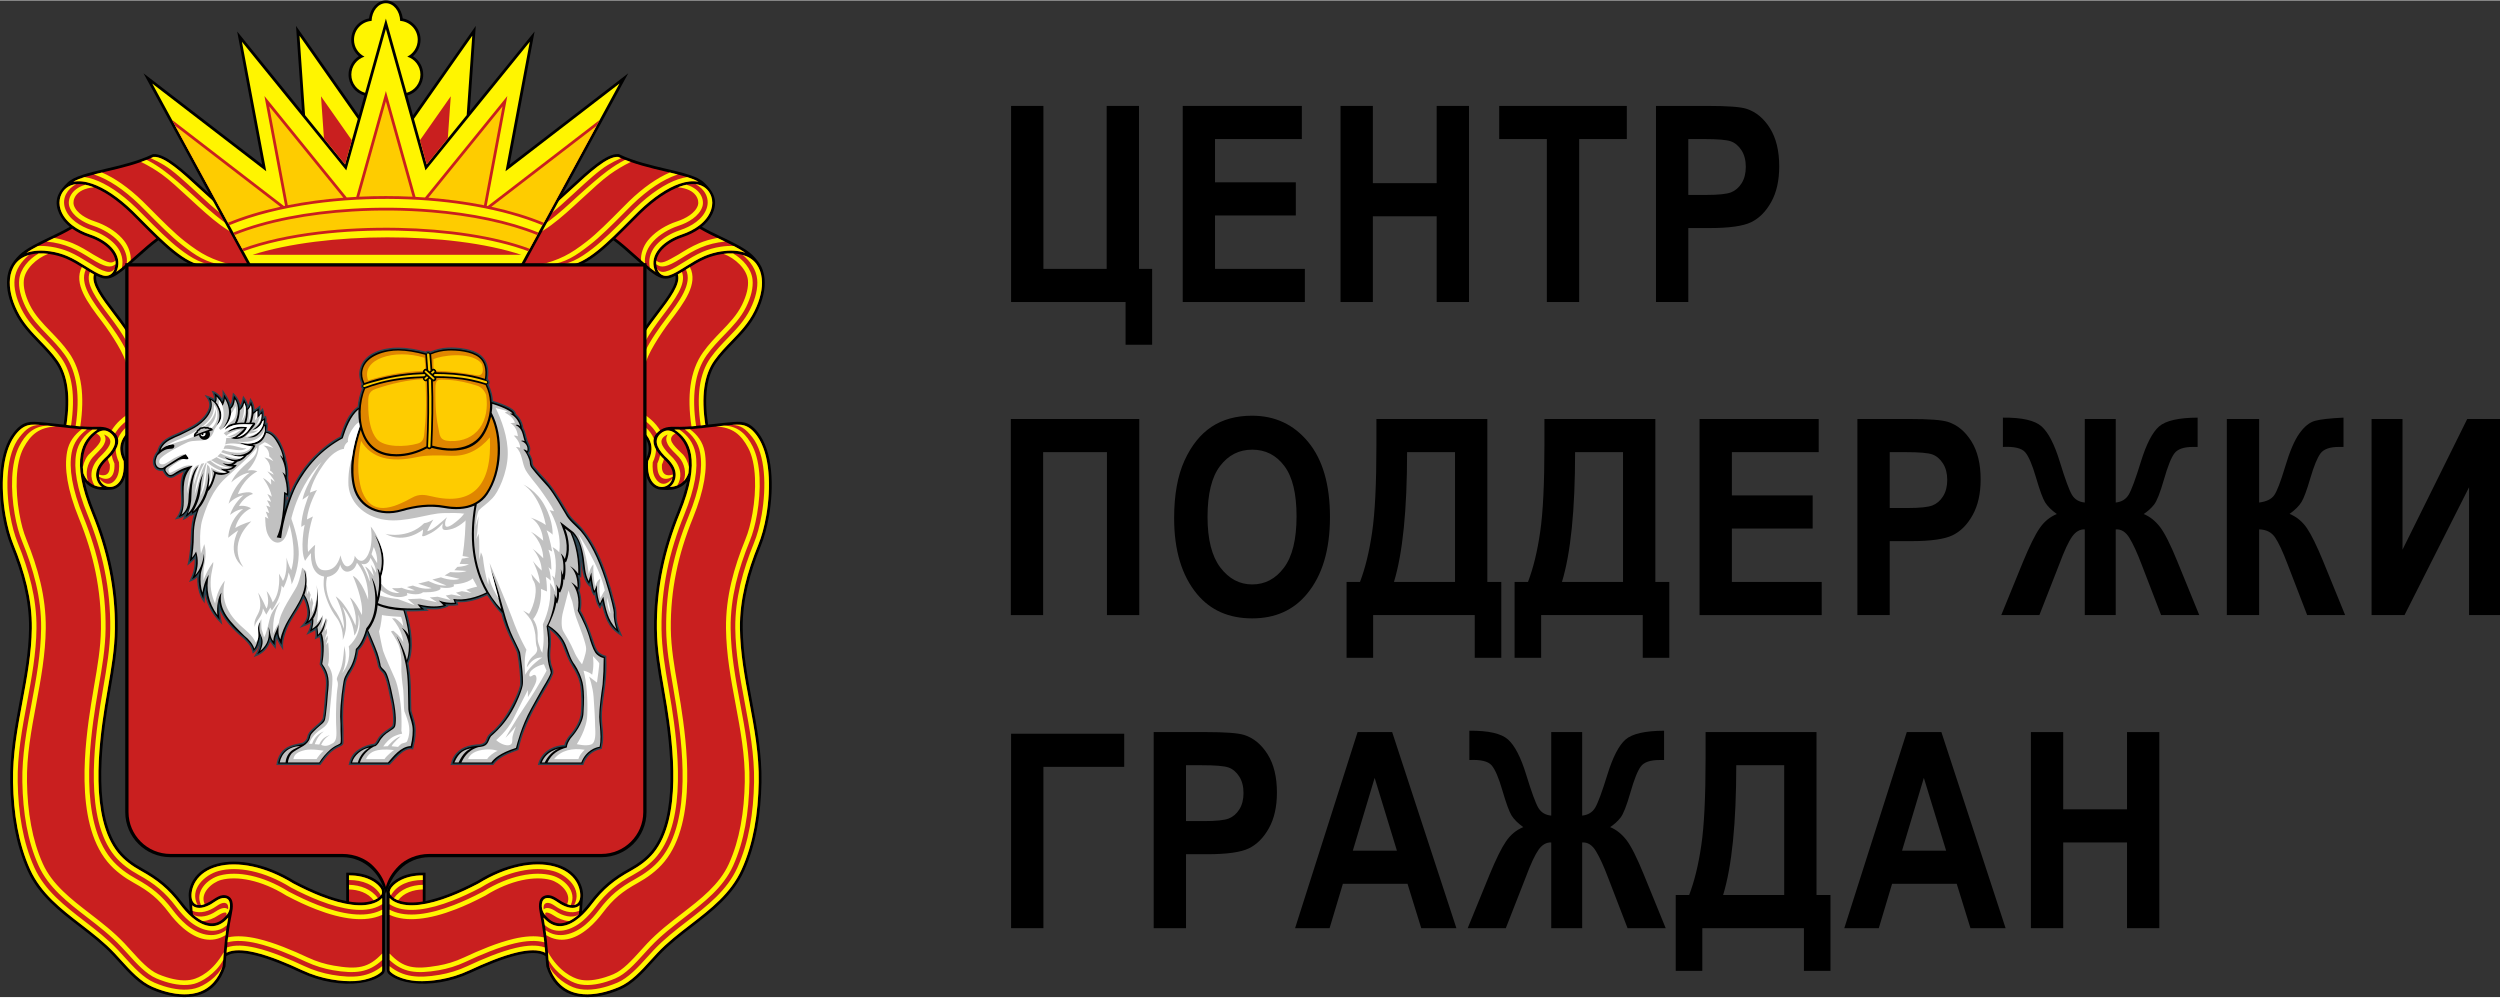
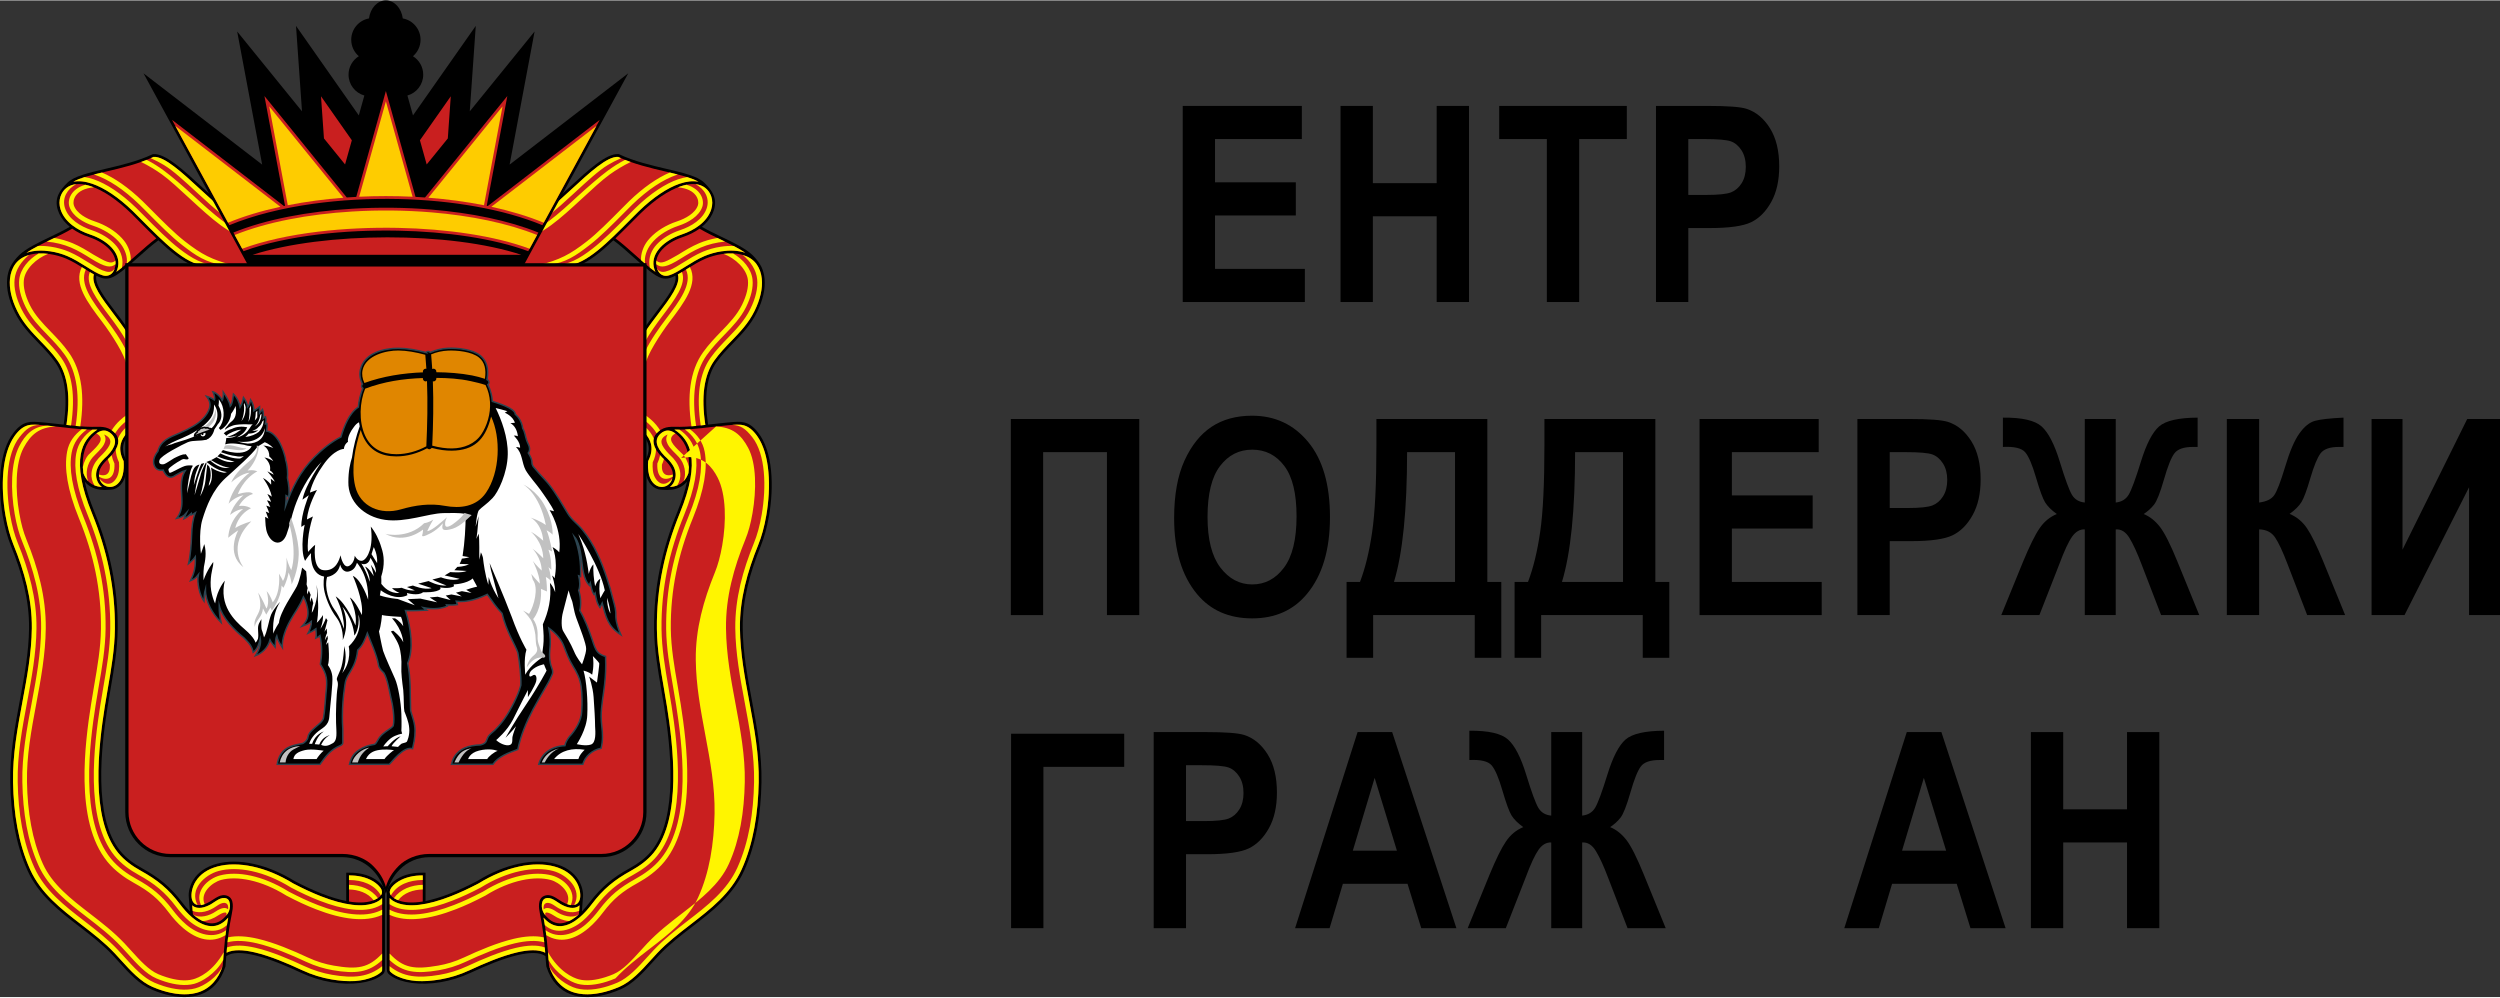
<svg xmlns="http://www.w3.org/2000/svg" xml:space="preserve" width="1000px" height="399px" version="1.1" style="shape-rendering:geometricPrecision; text-rendering:geometricPrecision; image-rendering:optimizeQuality; fill-rule:evenodd; clip-rule:evenodd" viewBox="0 0 1665.21 663.87">
  <rect x="0" y="0" width="1665.21" height="663.87" fill="#333333" stroke="none" />
  <defs>
    <style type="text/css"> .str0 {stroke:#2B4551;stroke-width:0.99;stroke-miterlimit:22.926} .fil0 {fill:#9000CC} .fil9 {fill:#C1C1C1} .fil1 {fill:red} .fil2 {fill:black;fill-rule:nonzero} .fil10 {fill:black;fill-rule:nonzero} .fil6 {fill:#C1C1C1;fill-rule:nonzero} .fil3 {fill:#C91F1F;fill-rule:nonzero} .fil8 {fill:#E08600;fill-rule:nonzero} .fil5 {fill:#FECC00;fill-rule:nonzero} .fil4 {fill:#FFF500;fill-rule:nonzero} .fil7 {fill:white;fill-rule:nonzero} </style>
  </defs>
  <g id="Слой_x0020_1">
    <g id="chelyabinskoj.cdr">
      <g id="g3037">
        <polygon id="rect3023" class="fil0" points="102.12,369.24 102.12,400.85 121.1,400.85 121.1,394.53 108.45,394.53 108.45,369.24 " />
        <polygon id="rect3004" class="fil0" points="127.41,369.24 127.41,400.85 146.38,400.85 146.38,394.53 133.74,394.53 133.74,388.21 146.38,388.21 146.38,381.89 133.74,381.89 133.74,375.57 146.38,375.57 146.38,369.24 " />
        <path id="path3029" class="fil0" d="M168.51 375.57l0 6.32 6.33 0c1.74,0 3.15,1.41 3.15,3.16 0,1.75 -1.41,3.16 -3.15,3.16l-6.33 0 0 6.32 6.33 0c5.23,0 9.48,-4.24 9.48,-9.48 0,-5.24 -4.25,-9.48 -9.48,-9.48l-6.33 0 0 0zm6.33 -12.65c-12.23,0 -22.13,9.91 -22.13,22.13 0,12.22 9.9,22.13 22.13,22.13 12.22,0 22.12,-9.91 22.12,-22.13 0,-12.22 -9.9,-22.13 -22.12,-22.13l0 0zm0 6.32c8.72,0 15.8,7.08 15.8,15.81 0,8.73 -7.08,15.8 -15.8,15.8 -8.74,0 -15.81,-7.07 -15.81,-15.8 0,-8.73 7.07,-15.81 15.81,-15.81z" />
        <polygon id="rect3051" class="fil1" points="203.29,369.24 203.29,400.85 209.61,400.85 209.61,381.01 222.25,400.85 228.58,400.85 228.58,369.24 222.25,369.24 222.25,389.09 209.61,369.24 " />
        <rect id="rect3002" class="fil0" x="234.9" y="369.24" width="6.32" height="31.61" />
        <path id="path3053" class="fil0" d="M247.55 369.24l0 31.61 15.8 0c5.24,0 9.48,-4.24 9.48,-9.48l0 -12.64c0,-5.24 -4.24,-9.49 -9.48,-9.49l-15.8 0zm6.32 6.33l9.48 0c1.75,0 3.16,1.41 3.16,3.16l0 12.64c0,1.75 -1.41,3.16 -3.16,3.16l-9.48 0 0 -18.96z" />
        <path id="path3071" class="fil0" d="M310.77 369.24l-6.32 6.33 9.48 0c1.75,0 3.16,1.41 3.16,3.16 0,1.74 -1.41,3.16 -3.16,3.16 -5.23,0 -9.48,4.25 -9.48,9.48l0 9.48 18.97 0 0 -6.32 -12.65 0 0 -3.16c0,-1.75 1.42,-3.16 3.16,-3.16 5.24,0 9.49,-4.25 9.49,-9.48 0,-5.24 -4.25,-9.49 -9.49,-9.49l-3.16 0z" />
        <path id="path3041" class="fil0" d="M351.87 362.92c-12.22,0 -22.13,9.91 -22.13,22.13 0,12.22 9.91,22.13 22.13,22.13 12.22,0 22.13,-9.91 22.13,-22.13 0,-12.22 -9.91,-22.13 -22.13,-22.13l0 0zm0 6.32c8.73,0 15.81,7.08 15.81,15.81 0,8.73 -7.08,15.8 -15.81,15.8 -8.73,0 -15.8,-7.07 -15.8,-15.8 0,-8.73 7.07,-15.81 15.8,-15.81z" />
        <polygon id="rect3068" class="fil0" points="380.32,375.57 380.32,400.85 386.65,400.85 386.65,369.24 " />
        <path id="path3043" class="fil0" d="M392.97 369.24l0 18.97 9.48 0c1.75,0 3.16,1.41 3.16,3.16 0,1.75 -1.42,3.16 -3.16,3.16l-9.48 0 6.32 6.32 3.16 0c5.24,0 9.48,-4.24 9.48,-9.48 0,-5.23 -4.24,-9.48 -9.48,-9.48l-3.16 0 0 -6.32 12.64 0 0 -6.33 -18.96 0z" />
      </g>
      <g id="g3077">
        <path id="_155105712" class="fil2" d="M128.42 176.53c-7.22,-2.93 -14.76,-9.02 -22.93,-16.73 -4.15,3.02 -8.83,7.2 -13.39,11.27 -7.22,6.43 -14.16,12.61 -18.7,13.89 -1.72,0.48 -3.79,0.47 -5.47,-0.03l-0.01 0c-1.16,-0.35 -2.4,-0.88 -3.69,-1.53 -1.41,5.39 5.46,14.46 12.64,23.93 2.6,3.43 5.25,6.91 7.57,10.32l0 73.6c-1.03,1.43 -1.77,2.94 -2.16,4.56 -0.72,2.98 -0.28,6.39 1.79,10.36l0.09 0.16 0.01 0.19 0.01 0.05c0.07,0.84 0.1,1.68 0.12,2.51l0 0.01c0.01,0.81 0.01,1.6 -0.03,2.33 -0.19,3.91 -1.06,7.01 -2.52,9.37 -1.62,2.64 -3.81,4.2 -6.1,4.83 -0.88,0.23 -1.76,0.27 -2.66,0.34 -4.61,0.39 -8.62,-0.05 -11.88,-1.68 -1.79,-0.89 -3.35,-2.13 -4.65,-3.78 1.23,5.86 3.34,12.56 6.46,20.23 5.11,12.53 9.05,25.18 11.68,38.13 2.62,12.94 3.93,26.16 3.78,39.84 -0.15,13.57 -2.43,26.73 -4.71,39.85 -0.71,4.1 -1.42,8.2 -2.03,12.08 -2.02,12.79 -4.53,31.19 -4.19,49.21 0.33,17.91 3.47,35.47 12.69,46.74 1.99,2.44 4.29,4.58 6.73,6.46 2.45,1.88 5.08,3.53 7.72,4.99 5.61,3.11 10.32,6.17 14.63,9.8 4.31,3.63 8.21,7.8 12.22,13.1 1.46,1.94 3.16,3.98 5.03,5.9l-0.7 -9.05c-0.5,-4.08 0.85,-8.49 2.99,-11.95 3.22,-5.2 8.67,-8.9 15.66,-10.77 6.89,-1.86 15.28,-1.93 24.46,0.07 8.62,1.89 17.94,5.62 27.38,11.45l0.02 0.01 0 0 0.01 0c3.14,1.65 6.26,3.19 9.32,4.61 3.06,1.41 6.04,2.68 8.92,3.8 5.75,2.24 11.14,3.9 16.07,4.87l0 -18.89c5.9,-0.13 11.83,0.48 17.18,3.2 2.9,1.47 6.55,4.1 7.97,7.24l0 0c0.22,0.49 0.64,2.1 0.64,3.13l0 50.33c0,2.78 -0.85,3.56 -3.05,5.04 -6.44,4.38 -18.88,6.42 -32.97,3.99 -3.2,-0.55 -6.5,-1.33 -9.83,-2.37 -3.33,-1.03 -6.7,-2.32 -10.06,-3.89l-0.02 -0.01 -0.01 -0.01c-9.49,-4.44 -21.12,-9.38 -31.18,-11.73 -7.78,-1.81 -14.58,-2.09 -18.55,0.66l-0.17 2.3c-0.12,1.63 -0.24,3.14 -0.35,4.43l-0.01 0.11 -0.03 0.1c-0.4,1.25 -0.85,2.46 -1.34,3.6 -3.82,8.93 -10.09,13.78 -17.48,15.73 -7.3,1.95 -15.68,1.03 -23.85,-1.56 -2.18,-0.69 -4.35,-1.51 -6.5,-2.43l-0.01 0c-8.44,-3.61 -15.19,-11.07 -21.85,-18.43 -1.35,-1.5 -2.7,-2.99 -4.05,-4.43l0 0.01 -0.01 -0.01 -0.02 -0.02c-6.54,-7 -14.27,-12.95 -21.99,-18.91 -13.66,-10.52 -27.28,-21.02 -34.68,-37.36 -4,-8.85 -6.79,-18.36 -8.63,-28.27 -1.84,-9.89 -2.72,-20.18 -2.92,-30.63 -0.34,-18.52 3.01,-36.4 6.32,-54.16 3.02,-16.13 6.01,-32.16 6.2,-48.41 0.1,-9.54 -1.13,-18.85 -3.27,-27.98 -2.14,-9.13 -5.22,-18.09 -8.81,-26.93l0 0 -0.01 -0.01 0 0c-1.11,-2.72 -2.14,-5.83 -3.07,-9.21 -0.92,-3.37 -1.73,-6.99 -2.38,-10.74 -3.36,-19.42 -2.65,-42.92 7.31,-55.51 6.29,-7.98 11.06,-7.54 19.48,-6.76l1.73 0.16 0 0 0.04 0c3.35,0.3 6.87,0.71 10.43,1.13l1.6 0.18c1.43,-9.39 1.63,-17.48 0.68,-24.37 -0.96,-7 -3.12,-12.72 -6.37,-17.29 -3.33,-4.66 -7.2,-8.66 -11.05,-12.65 -5.85,-6.04 -11.69,-12.08 -15.84,-20.53 -3.98,-8.09 -5.72,-15.81 -5.03,-22.5 0.26,-2.55 0.89,-5.06 1.95,-7.4l0.01 -0.03 0 0c1.32,-2.91 3.83,-5.99 6.16,-8.24 4.54,-4.36 12.59,-8.23 20.6,-12.07 4.59,-2.21 9.17,-4.41 13,-6.66 -0.67,-0.54 -1.3,-1.11 -1.89,-1.68 -3.01,-2.92 -5.04,-6.15 -6.07,-9.4 -2.59,-8.13 1.33,-13.31 6.38,-18.31 4.38,-4.32 14,-6.58 25.27,-9.22 10.1,-2.37 21.55,-5.05 31.49,-9.74l0.16 -0.07 0.16 -0.01 0.04 0 0.01 0c7.99,-0.65 20.08,10.5 32.51,21.98 11.46,10.58 23.22,21.44 31.72,23.16l0 29.01 -37.87 0 0 0 0 0z" />
        <path id="_155105640" class="fil3" d="M93.12 144.98c16.55,16.68 30.23,30.47 42.79,31.55l30.38 0 0 -27.14c-9.15,-1.67 -21.22,-12.81 -32.98,-23.67 -12.06,-11.13 -23.79,-21.95 -30.98,-21.49 -10.1,4.72 -21.58,7.41 -31.72,9.79 -9.07,2.12 -17.03,3.99 -21.77,6.77 3.6,-0.74 7.88,-0.29 12.62,1.34 8,2.74 17.38,8.87 27.12,18.31 0.59,0.58 1.18,1.15 1.75,1.74l2.79 2.8 0 0 0 0zm11 13.52c-3.94,-3.77 -8.04,-7.89 -12.32,-12.21l-2.79 -2.8c-0.58,-0.59 -1.16,-1.17 -1.72,-1.72 -9.55,-9.24 -18.68,-15.22 -26.43,-17.88 -5.99,-2.06 -11.11,-2.11 -14.86,-0.14 -5.42,2.85 -7.51,9.66 -5.69,15.42 2.73,8.57 11.53,14.04 19.6,16.72 0.85,0.29 1.68,0.58 2.47,0.9 5.33,2.15 10.03,5.31 13.02,9.1 3.07,3.9 4.35,8.46 2.74,13.3 -0.18,0.55 -0.39,1.09 -0.64,1.61 3.78,-2.59 8.5,-6.8 13.35,-11.13 4.49,-3.99 9.08,-8.08 13.27,-11.17l0 0zm-44.8 -0.85c-4.41,-1.47 -8.16,-3.41 -11.23,-5.62 -4.04,2.43 -8.91,4.77 -13.78,7.11 -6.11,2.93 -12.24,5.89 -16.69,8.98 4.86,-1.68 10.5,-1.8 15.88,-0.99l0 0c2.02,0.3 4,0.73 5.9,1.27 1.88,0.52 3.67,1.16 5.32,1.85l0 0 0.03 0.01 0 0c4.35,1.84 8.61,4.49 12.58,6.97 3.52,2.19 7.7,5.29 11.88,6.11 3.14,0.61 5.78,-1.2 6.89,-3.98l0.01 0c0.11,-0.27 0.2,-0.52 0.27,-0.75 1.4,-4.17 0.25,-8.14 -2.45,-11.57 -2.78,-3.53 -7.19,-6.49 -12.24,-8.52 -0.8,-0.32 -1.58,-0.61 -2.36,-0.86l-0.01 -0.01 0 0zm16.11 129.5c5.25,4.43 4.34,10.29 -2.73,17.6l-0.06 0.05c-2.21,1.95 -3.89,3.82 -5.02,5.61 -1.09,1.73 -1.67,3.38 -1.73,4.94 -0.09,2.63 0.7,4.76 1.99,6.24 0.91,1.05 2.07,1.79 3.33,2.18 1.25,0.38 2.62,0.41 3.94,0.06 1.87,-0.52 3.66,-1.81 5.02,-4.02 1.29,-2.1 2.07,-4.9 2.24,-8.47 0.04,-0.72 0.05,-1.46 0.03,-2.22l0 0c-0.01,-0.7 -0.04,-1.46 -0.1,-2.27 -2.22,-4.33 -2.69,-8.11 -1.87,-11.48 0.64,-2.61 2.03,-4.94 3.96,-7.07l0 -67.31c-2.61,-4.07 -5.85,-8.35 -9.03,-12.54 -7.61,-10.04 -14.89,-19.64 -12.85,-25.93 -1.96,-1.08 -4.04,-2.38 -6.2,-3.72 -3.92,-2.44 -8.13,-5.06 -12.32,-6.82l0 0 -0.02 -0.02 0 0c-1.58,-0.66 -3.3,-1.26 -5.11,-1.77 -1.81,-0.52 -3.72,-0.93 -5.67,-1.22l0 0c-9.83,-1.48 -20.55,0.28 -24.79,9.58l0 0 -0.01 0.03c-0.97,2.15 -1.56,4.47 -1.79,6.82 -0.65,6.34 1.02,13.72 4.85,21.49 4.03,8.19 9.77,14.13 15.51,20.07 3.9,4.04 7.81,8.08 11.23,12.86 3.42,4.8 5.68,10.81 6.69,18.12 0.97,7.03 0.77,15.28 -0.67,24.82 5.62,0.63 11.32,1.27 17,1.28 5.49,0 9.72,-0.67 14.18,3.1l0 0 0 0.01zm-7.51 37.01c-0.52,-0.39 -1,-0.84 -1.44,-1.35 -1.59,-1.82 -2.56,-4.38 -2.44,-7.52 0.07,-1.9 0.74,-3.86 2.01,-5.87 1.22,-1.93 3,-3.92 5.33,-5.98 5.82,-6.02 6.8,-10.89 2.96,-14.61 -5.11,-4.95 -10.26,-1.15 -13.89,3.19 -2.35,2.81 -4.01,6.3 -4.8,10.61 -0.64,3.5 -0.72,7.55 -0.14,12.23 1.37,3.85 3.56,6.33 6.43,7.76 1.74,0.87 3.75,1.36 5.98,1.54l0 0zm84.1 286.75c-2.56,2.99 -5.92,5.4 -9.98,5.69 -1.13,0.08 -2.27,0 -3.39,-0.21l0 0 -0.02 0c-3.86,-0.75 -7.43,-2.87 -10.61,-5.56 -3.12,-2.65 -5.85,-5.85 -8.07,-8.77 -3.93,-5.2 -7.74,-9.28 -11.93,-12.81 -4.19,-3.53 -8.8,-6.53 -14.33,-9.59 -2.71,-1.5 -5.41,-3.19 -7.96,-5.16 -2.55,-1.97 -4.95,-4.19 -7.04,-6.74 -9.52,-11.65 -12.76,-29.61 -13.1,-47.89 -0.33,-18.17 2.18,-36.67 4.21,-49.53 0.66,-4.19 1.35,-8.14 2.04,-12.1 2.26,-13.07 4.53,-26.17 4.69,-39.56 0.14,-13.55 -1.16,-26.64 -3.76,-39.45 -2.59,-12.81 -6.5,-25.35 -11.57,-37.81 -7.07,-17.35 -9.06,-29.97 -7.38,-39.13 1.4,-7.64 5.31,-12.88 10.95,-16.44 -7.61,0.28 -15.99,-0.69 -24.18,-1.64 -3.51,-0.41 -6.98,-0.81 -10.38,-1.11l-0.04 0 0 -0.01 -1.75 -0.16c-7.77,-0.72 -12.17,-1.13 -17.85,6.05 -9.58,12.13 -10.21,35.04 -6.93,54.06 0.65,3.72 1.45,7.29 2.34,10.57 0.89,3.27 1.91,6.31 3,8.99l0 0 0.01 0.01 0 0.01c3.63,8.91 6.73,17.96 8.91,27.21 2.17,9.25 3.41,18.7 3.3,28.41 -0.18,16.43 -3.2,32.53 -6.22,48.73 -3.3,17.68 -6.63,35.47 -6.29,53.79 0.19,10.34 1.07,20.53 2.89,30.32 1.81,9.77 4.56,19.14 8.5,27.85 7.21,15.91 20.65,26.28 34.11,36.65 7.76,5.99 15.54,11.98 22.19,19.09l0.01 0 0 0 0.02 0.03c1.38,1.47 2.74,2.97 4.1,4.48 6.52,7.2 13.13,14.5 21.2,17.96l0.01 0c2.07,0.88 4.19,1.68 6.33,2.36 7.85,2.49 15.88,3.39 22.82,1.55 6.85,-1.82 12.68,-6.34 16.24,-14.67 0.44,-1.04 0.86,-2.16 1.24,-3.34 0.11,-1.38 0.23,-2.79 0.34,-4.31 0.57,-7.47 1.33,-17.41 3.33,-27.83l0 0.01 0 0zm80.43 -10.69c6.9,1.13 12.79,0.84 17.27,-1.2l0 0c1.52,-0.69 2.67,-1.45 3.46,-2.26l0 0c0.69,-0.71 1.1,-1.44 1.24,-2.19 0.14,-0.75 0.02,-1.55 -0.36,-2.38l0 0c-0.41,-0.88 -1.09,-1.8 -2.04,-2.73l-0.12 -0.12 0 0 0 0c-0.75,-0.72 -1.54,-1.36 -2.36,-1.94 -0.83,-0.57 -1.7,-1.1 -2.61,-1.55 -4.38,-2.23 -9.5,-3.05 -14.48,-3.04l0 17.41 0 0 0 0zm22.08 -2.18l-0.02 0.02 0 0c-0.95,0.97 -2.29,1.87 -4.01,2.65l0 0c-8.51,3.87 -21.46,1.95 -36.64,-3.97 -2.93,-1.14 -5.95,-2.43 -9.03,-3.85 -3.05,-1.41 -6.2,-2.97 -9.42,-4.66l-0.02 0 -0.01 0 -0.05 -0.04c-9.26,-5.73 -18.4,-9.39 -26.84,-11.23 -8.89,-1.95 -16.98,-1.89 -23.59,-0.11 -6.53,1.75 -11.6,5.17 -14.57,9.96 -1.12,1.81 -1.94,3.83 -2.42,6.03 -0.46,2.1 -0.52,4.11 -0.12,5.75 0.25,1.01 0.67,1.88 1.28,2.55 0.59,0.64 1.36,1.11 2.35,1.33 1.03,0.22 2.3,0.18 3.82,-0.19 1.34,-0.32 2.77,-0.98 4.35,-1.87 3.61,-2.02 7.42,-5.86 12.07,-3.92 4.47,1.87 3.55,8.2 2.76,11.89 -1.98,9.33 -2.91,18.45 -3.51,25.92 4.51,-2.3 11.24,-1.96 18.77,-0.21 10.21,2.39 21.97,7.38 31.56,11.87l0.02 0.02 0.01 0c3.27,1.53 6.56,2.78 9.81,3.79 3.25,1.01 6.46,1.77 9.59,2.31 15.05,2.59 28.01,0.05 33.22,-4.95 0.41,-0.39 0.64,-0.63 0.64,-1.24l0 -47.85 0 0zm-126.05 10.72c2.97,2.66 6.51,5.03 10.5,5.8l0.02 0 0 0c3.58,0.67 6.93,-0.43 9.65,-2.88 2.49,-2.24 4.36,-4.7 4.52,-8.12 0.11,-2.16 -0.39,-4.59 -2.22,-5.35 -3.65,-1.53 -7.65,2.26 -10.45,3.82 -3.58,2.01 -9.02,3.97 -12.49,0.69l0.47 6.04z" />
        <path id="_155105568" class="fil4" d="M166.29 152.53c-10.24,-1.6 -22.82,-13.2 -35.08,-24.52 -8.05,-7.44 -15.96,-14.73 -21.99,-18.35 -2.58,-1.55 -5.65,-3.18 -8.82,-4.56 0.65,-0.28 1.28,-0.58 1.92,-0.87 7.19,-0.47 18.93,10.36 30.99,21.5 11.76,10.86 23.83,22 32.98,23.67l0 3.13 0 0zm0 6.24c-12.45,-1.45 -26.04,-13.98 -39.28,-26.2 -7.25,-6.7 -14.37,-13.27 -19.14,-16.67 -3.93,-2.81 -8.84,-5.84 -13.91,-8.28 1.27,-0.45 2.52,-0.92 3.76,-1.41 4.17,2.14 8.15,4.7 11.59,7.26 5.34,3.97 12.51,10.16 19.8,16.82 12.76,11.76 25.84,23.84 37.18,25.36l0 3.12 0 0 0 0zm-98.37 -44.12c8.36,3.57 17.67,9.97 27.13,19.14 1.58,1.52 3.11,3.09 4.66,4.64 8.77,8.85 16.66,16.79 23.51,22.11 11.14,8.66 17.71,12.18 32.47,15.99l-2.72 0 -3.8 -0.15c-12.17,-1.77 -18.53,-6.25 -27.79,-13.39 -7.1,-5.47 -15.05,-13.49 -23.87,-22.38 -1.53,-1.53 -3.06,-3.09 -4.62,-4.6 -10.43,-10.12 -20.62,-16.73 -29.41,-19.75 -0.31,-0.11 -0.62,-0.2 -0.92,-0.3 1.71,-0.44 3.51,-0.87 5.36,-1.31zm-11.5 3.01c1.94,0.3 3.96,0.81 6.05,1.53 8.39,2.89 18.18,9.25 28.26,19.04 1.56,1.5 3.06,3.04 4.59,4.57 8.89,8.97 16.94,17.08 24.28,22.71 7.97,6.1 15.89,11.1 26.41,10.98l-3.12 0.05 -6.97 0c-12.57,-1.09 -26.25,-14.88 -42.8,-31.56 -1.51,-1.52 -3.01,-3.05 -4.55,-4.53 -9.73,-9.45 -19.11,-15.57 -27.11,-18.32 -4.73,-1.63 -9.02,-2.08 -12.61,-1.34 2,-1.17 4.58,-2.19 7.57,-3.13l0 0 0 0zm6.09 6.84c-12.79,1.16 -14.28,8.95 -13.35,11.87 1.75,5.52 8.64,9.05 13.66,10.72 1.21,0.4 2.22,0.76 3.01,1.09 6.79,2.72 12.87,6.87 16.88,11.96 2.86,3.63 4.66,8.82 4.35,12.88 -1.02,0.9 -1.71,1.53 -2.7,2.37 0.79,-4.58 -1.16,-9.62 -4.08,-13.33 -3.68,-4.66 -9.29,-8.48 -15.6,-11.01 -0.79,-0.32 -1.74,-0.66 -2.83,-1.03 -6.06,-2.01 -13.56,-6.16 -15.64,-12.72 -1.4,-4.38 0.91,-11.68 10.63,-14.52 1.29,0.26 2.63,0.63 4.02,1.11 0.54,0.19 1.09,0.39 1.65,0.61zm-11.66 -2.12c-5.98,3.07 -9.7,9.19 -7.59,15.86 2.41,7.57 10.55,12.36 17.62,14.72 0.98,0.32 1.86,0.64 2.65,0.96 5.82,2.34 10.98,5.83 14.31,10.05 3.12,3.97 4.5,9.01 3.34,14.06 -1.3,1.05 -2.53,1.98 -3.68,2.77l-0.02 0c0.26,-0.52 0.48,-1.06 0.67,-1.61 1.6,-4.84 0.32,-9.4 -2.75,-13.3 -2.99,-3.79 -7.69,-6.95 -13.02,-9.1 -0.79,-0.31 -1.62,-0.61 -2.47,-0.9 -8.07,-2.68 -16.87,-8.15 -19.6,-16.72 -0.92,-2.91 -0.95,-5.83 -0.07,-8.47 1.61,-4.85 5.62,-7.86 10.61,-8.32l0 0zm-25.53 41.21c2.86,-0.14 5.78,0.04 8.63,0.48l0.01 0c2.12,0.31 4.24,0.78 6.27,1.35 1.97,0.55 3.89,1.22 5.67,1.98l0.01 -0.01 0.03 0.02 0.01 0.01c4.62,1.95 8.96,4.66 13.02,7.18 3.48,2.17 6.73,4.18 9.3,5.2 3.33,1.32 6.17,1.82 8.11,-1.19 -0.07,0.23 -0.17,0.48 -0.27,0.75l-0.01 0c-0.16,0.41 -0.36,0.81 -0.58,1.16 -0.22,0.38 -0.48,0.72 -0.76,1.03 -1.43,1.57 -3.6,2.41 -6.3,1.6l-0.01 0c-3.13,-0.94 -6.96,-3.33 -11.12,-5.92 -3.97,-2.47 -8.23,-5.12 -12.58,-6.96l-0.01 -0.01 -0.02 0 0 0c-1.65,-0.7 -3.45,-1.33 -5.32,-1.86 -1.9,-0.53 -3.88,-0.97 -5.9,-1.27l0 0c-5.38,-0.81 -11.02,-0.69 -15.87,0.99 2.22,-1.54 4.84,-3.05 7.69,-4.53l0 0 0 0zm10.9 -5.37c4.4,0.76 8.58,2 12.13,3.5l0.04 0 0.02 0 0 0.02c5.12,2.17 9.63,4.97 13.83,7.58 7.59,4.32 11.66,6.96 14.6,3.95 0.13,0.79 0.16,1.6 0.12,2.42 -3.24,2.71 -6.91,2.14 -16.35,-3.73 -4.13,-2.57 -8.55,-5.33 -13.42,-7.38l0.01 -0.01 -0.02 0 -0.03 0c-4.57,-1.94 -10.22,-3.42 -16.02,-3.9 1.05,-0.51 2.12,-1.02 3.18,-1.53l1.91 -0.92 0 0 0 0zm48.21 69.2c-2.93,-5.47 -7.41,-11.72 -11.5,-17.1 -8.34,-11 -16.32,-21.53 -13.1,-29.37 0.93,0.56 1.84,1.08 2.72,1.57l0 0c-2.04,6.29 5.24,15.9 12.85,25.93 3.18,4.19 6.42,8.47 9.03,12.55l0 6.42 0 0 0 0zm0 15.4l-0.19 0.08c-0.64,-6.06 -9.89,-20.49 -16.22,-28.85 -9.81,-12.92 -19.18,-25.28 -13.52,-36.4l1.85 1.15 0.8 0.5c-4.43,9.47 4.24,20.91 13.33,32.89 4.46,5.89 10.33,14.06 13.95,21.82l0 8.81 0 0zm-52.34 -74c-7.76,2.94 -15.45,10.04 -16.21,17.52 -0.47,4.6 0.89,10.24 3.94,16.45 3.39,6.89 8.63,12.31 13.87,17.73 4.14,4.28 8.28,8.56 12.1,13.92 4.3,6.01 7.12,13.4 8.34,22.27 1.06,7.76 0.88,16.73 -0.64,26.99 -1.03,-0.08 -2.06,-0.18 -3.08,-0.27 1.49,-10.04 1.68,-18.78 0.65,-26.31 -1.15,-8.35 -3.78,-15.27 -7.79,-20.89 -3.69,-5.16 -7.75,-9.36 -11.81,-13.57 -5.41,-5.59 -10.82,-11.18 -14.42,-18.5 -3.31,-6.73 -4.78,-12.95 -4.24,-18.13 0.73,-7.21 6.25,-13.55 12.96,-17.49 2.09,-0.09 4.22,0.01 6.33,0.28l0 0zm-12.71 0.71c-5.26,4.3 -9.03,9.96 -9.66,16.19 -0.6,5.75 0.97,12.55 4.54,19.8 3.82,7.76 9.39,13.53 14.97,19.29 3.98,4.12 7.97,8.25 11.51,13.22 3.73,5.21 6.17,11.68 7.25,19.5 1,7.29 0.8,15.78 -0.67,25.58 -1.02,-0.12 -2.05,-0.23 -3.07,-0.35 1.44,-9.54 1.64,-17.79 0.67,-24.82 -1.01,-7.31 -3.27,-13.32 -6.69,-18.11 -3.42,-4.79 -7.33,-8.83 -11.23,-12.87 -5.74,-5.94 -11.49,-11.87 -15.51,-20.07 -3.83,-7.77 -5.5,-15.15 -4.85,-21.49 0.38,-3.74 1.54,-7.08 3.76,-10.09 2.29,-2.92 5.43,-4.77 8.98,-5.78l0 0 0 0zm46.51 146.26c3.88,1.39 7.73,0.3 7.28,-6.49l0 0 0 -0.05c-0.55,-1.24 -0.99,-2.48 -1.34,-3.71 0.9,-0.83 1.71,-1.66 2.52,-2.6 0.38,1.79 0.99,3.64 1.88,5.55 0.49,10.72 -5.3,11.66 -10.25,8.78 -0.06,-0.48 -0.09,-0.97 -0.09,-1.48l0 0zm8.51 -29.44c1.48,-2.46 3.41,-4.78 5.74,-6.88l0.01 0.01c1.47,-1.36 2.9,-2.47 4.28,-3.41l0 3.83c-0.73,0.57 -1.47,1.19 -2.21,1.88l0 -0.01c-2.23,2.01 -4.11,4.19 -5.52,6.61 -0.63,-0.7 -1.39,-1.38 -2.3,-2.03l0 0 0 0zm-8.27 32.02c3.45,4.32 8,5.34 11.4,-0.18 1.86,-3.03 1.99,-6.99 1.75,-10.49 -1.41,-2.93 -2.13,-5.81 -2.19,-8.57 1.54,-2.7 2.03,-5.16 1.47,-7.36 1.2,-2.77 3.13,-5.36 5.73,-7.69l0 0.01 0.15 -0.14 0 4.35c-1.94,2.13 -3.33,4.47 -3.97,7.07 -0.82,3.38 -0.35,7.16 1.87,11.49 0.06,0.81 0.09,1.56 0.1,2.26l0 0c0.02,0.77 0.01,1.51 -0.03,2.22 -0.16,3.58 -0.95,6.38 -2.24,8.48 -1.08,1.75 -2.43,2.93 -3.88,3.59 -1.13,0.52 -2.32,0.73 -3.47,0.65 -1.15,-0.07 -2.27,-0.42 -3.26,-1.03l0 0c-1.19,-0.74 -2.2,-1.84 -2.86,-3.26l0 0 0 -0.01c-0.18,-0.39 -0.37,-0.86 -0.57,-1.39l0 0 0 0zm-28.98 -34.56c-10.95,0.52 -16.69,5.32 -21.43,14.21 -5.61,10.52 -5.53,28.23 -2.9,43.46 0.62,3.59 1.34,6.85 2.11,9.69 0.76,2.77 1.67,5.45 2.67,7.94l0 0.01 0.01 0c3.8,9.32 7.05,18.82 9.34,28.6 2.32,9.87 3.64,20.04 3.53,30.59 -0.19,17.34 -3.27,33.81 -6.37,50.38 -3.22,17.24 -6.46,34.59 -6.14,51.92 0.18,9.82 1.01,19.51 2.74,28.8 1.67,9.01 4.21,17.65 7.85,25.7 6.25,13.81 18.77,23.46 31.3,33.13 7.94,6.11 15.88,12.24 23.08,19.87l0.03 -0.02 0 0 0.21 0.28c1.7,1.83 2.96,3.21 4.2,4.59 5.83,6.44 11.74,12.96 17.97,15.62l0.01 0.01c1.69,0.73 3.54,1.41 5.49,2.03 6.33,2.01 12.58,2.79 17.66,1.44 3.98,-1.05 13.17,-5.06 20.55,-18.13 -0.13,1.69 -0.25,3.29 -0.37,4.8l-0.04 0.46c-5.17,9.43 -14.59,14.6 -19.35,15.87 -5.7,1.51 -12.55,0.69 -19.38,-1.48 -2.02,-0.64 -3.95,-1.36 -5.77,-2.14l-0.01 -0.01c-6.84,-2.93 -12.99,-9.71 -19.04,-16.41 -1.28,-1.4 -2.56,-2.81 -4.18,-4.54l-0.14 -0.2 0 0 -0.03 0.03c-7.01,-7.47 -14.9,-13.55 -22.77,-19.62 -12.86,-9.91 -25.68,-19.8 -32.25,-34.31 -3.74,-8.26 -6.35,-17.15 -8.07,-26.41 -1.75,-9.46 -2.59,-19.31 -2.78,-29.3 -0.33,-17.67 2.94,-35.17 6.19,-52.55 3.07,-16.44 6.13,-32.8 6.32,-49.83 0.11,-10.28 -1.19,-20.2 -3.45,-29.86 -2.26,-9.61 -5.46,-18.95 -9.2,-28.14l-0.02 -0.01 0.01 0c-1.04,-2.55 -1.97,-5.35 -2.78,-8.29 -0.82,-3 -1.56,-6.35 -2.19,-9.99 -2.69,-15.57 -2.72,-33.74 3.06,-45.06 3.8,-7.45 9.27,-13.4 18.83,-13.7 1.82,0.17 3.65,0.37 5.5,0.58l0 -0.01 0 0zm20.67 1.99c-5.03,3.72 -8.89,8.84 -10.09,15.38 -1.89,10.3 0.18,24.07 7.72,42.58 4.96,12.17 8.76,24.34 11.26,36.68 2.52,12.4 3.78,25.07 3.62,38.2 -0.13,12.77 -2.38,25.68 -4.61,38.56 -0.6,3.48 -1.2,6.95 -2.03,12.2 -2.06,13.09 -4.63,31.94 -4.28,50.57 0.36,19.51 3.94,38.83 14.49,51.72 2.37,2.91 5.11,5.46 8.05,7.72 2.86,2.19 5.82,4.07 8.76,5.69 5.23,2.89 9.53,5.68 13.34,8.89 3.78,3.18 7.28,6.94 10.95,11.8 2.44,3.22 5.48,6.76 9.02,9.77 7.84,6.65 18.29,9.89 26.61,3.76 -0.15,1.11 -0.3,2.22 -0.43,3.31 -9.01,5.57 -18.82,3.23 -28.18,-4.71 -3.76,-3.18 -6.94,-6.89 -9.49,-10.26 -3.55,-4.7 -6.89,-8.3 -10.48,-11.31 -3.6,-3.04 -7.75,-5.73 -12.83,-8.53 -3.06,-1.69 -6.16,-3.65 -9.16,-5.97 -3.12,-2.4 -6.05,-5.11 -8.57,-8.2 -11.06,-13.52 -14.8,-33.51 -15.17,-53.64 -0.35,-18.86 2.23,-37.88 4.32,-51.09 0.9,-5.77 1.47,-9.01 2.03,-12.25 2.22,-12.77 4.44,-25.59 4.57,-38.06 0.15,-12.91 -1.09,-25.37 -3.56,-37.57 -2.45,-12.1 -6.2,-24.09 -11.11,-36.12 -7.77,-19.09 -9.87,-33.43 -7.88,-44.29 1.21,-6.6 4.99,-11.42 9.82,-15.02 1.12,0.08 2.22,0.15 3.31,0.19l0 0zm-31.49 -3.05c-1.93,-0.16 -3.83,-0.27 -5.75,-0.08l-0.01 0 -0.25 0.03 -0.01 0 -0.23 0.03c-4.52,0.64 -7.79,3.8 -10.35,7.38 -8.77,12.38 -9.27,34.49 -6.08,52.93 0.64,3.73 1.44,7.29 2.33,10.57 0.89,3.28 1.91,6.31 3,8.99l0 0 0.01 0.02 0 0c3.63,8.92 6.73,17.96 8.91,27.21 2.17,9.25 3.41,18.71 3.3,28.41 -0.18,16.43 -3.2,32.54 -6.22,48.74 -3.3,17.67 -6.63,35.46 -6.29,53.79 0.19,10.33 1.07,20.52 2.89,30.32 1.81,9.76 4.56,19.13 8.5,27.84 7.21,15.91 20.65,26.28 34.11,36.66 7.76,5.99 15.54,11.98 22.19,19.09l0.01 -0.01 0 0.01 0.02 0.02c1.38,1.48 2.74,2.98 4.1,4.48 6.52,7.2 13.13,14.5 21.2,17.96l0.01 0c2.07,0.88 4.19,1.68 6.33,2.36 7.85,2.49 15.88,3.39 22.82,1.55 9.01,-2.39 14.74,-9.43 17.48,-18.01 -3.13,7.34 -12.31,13.44 -18.27,15.01 -6.32,1.68 -13.75,0.82 -21.09,-1.5 -2.09,-0.67 -4.11,-1.43 -6.06,-2.26l-0.01 0c-7.45,-3.19 -13.83,-10.24 -20.12,-17.19 -1.32,-1.45 -2.63,-2.91 -4.14,-4.51l-0.07 -0.11 -0.01 -0.01 -0.01 0.02c-6.84,-7.28 -14.67,-13.32 -22.49,-19.36 -13.15,-10.13 -26.28,-20.27 -33.17,-35.47 -3.84,-8.5 -6.53,-17.62 -8.28,-27.13 -1.79,-9.62 -2.66,-19.65 -2.85,-29.82 -0.33,-17.99 2.97,-35.63 6.24,-53.16 3.05,-16.32 6.09,-32.55 6.27,-49.28 0.11,-10 -1.16,-19.68 -3.38,-29.15 -2.21,-9.42 -5.36,-18.62 -9.04,-27.66l-0.03 -0.02 0.01 0c-1.06,-2.62 -2.04,-5.54 -2.89,-8.64 -0.85,-3.14 -1.62,-6.6 -2.25,-10.28 -3.17,-18.33 -2.68,-40.27 6.29,-51.62 4.67,-5.91 7.74,-7.85 13.33,-8.15l0 0zm35.15 3.15c-5.19,3.55 -9.41,8.76 -10.7,15.84 -1.78,9.73 0.24,22.92 7.54,40.85 5.02,12.31 8.88,24.67 11.42,37.24 2.56,12.61 3.84,25.49 3.69,38.83 -0.14,13.09 -2.4,26.1 -4.65,39.06 -0.64,3.71 -1.29,7.43 -2.03,12.15 -2.05,12.98 -4.59,31.66 -4.25,50.05 0.35,18.89 3.76,37.54 13.79,49.8 2.24,2.73 4.8,5.13 7.55,7.24 2.7,2.08 5.54,3.86 8.36,5.42 5.38,2.98 9.84,5.87 13.83,9.24 3.99,3.35 7.64,7.27 11.45,12.31 2.32,3.07 5.21,6.43 8.54,9.26 7.18,6.1 17.68,9.61 25.12,2.75 0.26,-1.66 0.55,-3.34 0.88,-5.03l-0.01 0c-0.13,0.16 -0.27,0.31 -0.41,0.47l-0.05 0.06 -0.01 0c-2.92,3.22 -6.69,5.45 -11.18,5.17 -4.61,-0.29 -8.9,-2.86 -12.34,-5.78 -3.12,-2.64 -5.85,-5.84 -8.07,-8.77 -3.93,-5.2 -7.74,-9.28 -11.93,-12.8 -4.19,-3.53 -8.8,-6.53 -14.33,-9.59 -2.71,-1.5 -5.41,-3.2 -7.96,-5.16 -2.55,-1.97 -4.95,-4.2 -7.04,-6.74 -9.52,-11.65 -12.76,-29.61 -13.1,-47.9 -0.33,-18.16 2.18,-36.66 4.21,-49.52 0.66,-4.19 1.34,-8.15 2.03,-12.11 2.27,-13.06 4.54,-26.17 4.7,-39.55 0.14,-13.55 -1.16,-26.64 -3.76,-39.46 -2.59,-12.8 -6.5,-25.35 -11.57,-37.8 -7.07,-17.35 -9.06,-29.97 -7.38,-39.13 1.36,-7.45 5.24,-12.68 11.04,-16.4l-0.1 -0.03c-1.07,0.03 -2.16,0.04 -3.28,0.03l0 0 0 0zm193.05 319.75c-0.47,0.25 -0.95,0.48 -1.47,0.72 -10.14,4.61 -24.72,2.65 -41.43,-3.85 -3.16,-1.23 -6.29,-2.56 -9.39,-4 -2.99,-1.38 -6.23,-2.99 -9.7,-4.8l-0.08 -0.03 -0.02 -0.01 -0.36 -0.22c-8.61,-5.32 -17.09,-8.73 -24.91,-10.44 -7.9,-1.73 -14.98,-1.7 -20.67,-0.17 -8.27,2.22 -16.96,10.59 -12.59,19.8 1.01,-0.22 1.45,-0.31 2.39,-0.75 -3.32,-7.29 4.88,-14.42 11,-16.06 5.22,-1.4 11.8,-1.41 19.22,0.21 7.5,1.65 15.64,4.91 23.93,10.04l0.52 0.32 0.02 0.01 0.12 0.04c3.58,1.87 6.87,3.5 9.83,4.87 3.13,1.45 6.32,2.8 9.57,4.07 17.46,6.79 32.87,8.78 43.84,3.79l0.18 -0.09 0 -3.45 0 0 0 0zm0 -3.63c-0.79,0.54 -1.7,1.04 -2.75,1.52 -9.32,4.24 -23.09,2.3 -39.04,-3.91 -3.04,-1.18 -6.12,-2.49 -9.2,-3.92 -3.02,-1.39 -6.22,-2.97 -9.57,-4.73l-0.04 -0.01 -0.02 -0.01 -0.2 -0.13c-8.94,-5.52 -17.75,-9.05 -25.88,-10.83 -8.39,-1.84 -15.98,-1.79 -22.13,-0.14 -9.38,2.52 -19.79,12.27 -14.09,22.66 -4.49,-0.93 -4.44,-6.28 -3.7,-9.66 0.48,-2.21 1.3,-4.22 2.42,-6.03 2.97,-4.79 8.04,-8.21 14.57,-9.96 6.61,-1.78 14.7,-1.85 23.59,0.1 8.44,1.85 17.57,5.51 26.84,11.23l0.05 0.04 0.01 0 0.02 0c3.22,1.69 6.37,3.25 9.42,4.66 3.08,1.42 6.1,2.71 9.03,3.85 15.18,5.92 28.13,7.85 36.64,3.97 1.8,-0.82 3.06,-1.77 3.97,-2.85l0.04 0.2 0 -0.01 0.02 0 0 3.97 0 -0.01 0 0zm-103.32 28.77c5.09,-1.84 11.82,-1.43 19.18,0.29 10.42,2.43 22.38,7.51 32.13,12.07l0 0 0.03 0.01 0.03 0.02c3.12,1.46 6.28,2.67 9.41,3.64 3.1,0.96 6.18,1.69 9.2,2.21 14.67,2.53 24.43,1.39 33.34,-5.72l0 1.69c0,0.83 0.13,1.37 -0.47,1.97 -1.18,1.18 -2.78,2.22 -4.75,3.11l0.03 0c-7.87,3.62 -16.95,4.03 -28.67,2.01 -3.13,-0.55 -6.34,-1.3 -9.59,-2.31 -3.25,-1.02 -6.54,-2.27 -9.81,-3.8l-0.01 0 -0.02 -0.01c-9.59,-4.49 -21.35,-9.49 -31.56,-11.87 -7.53,-1.76 -14.26,-2.1 -18.77,0.21 0.09,-1.14 0.18,-2.32 0.3,-3.52l0 0zm0.69 -6.71c5.77,-1.28 12.61,-0.74 19.9,0.96 10.86,2.54 23.22,7.77 33.29,12.49l0 -0.01 0.03 0.01 0.08 0.04c2.83,1.32 5.72,2.43 8.61,3.32 2.8,0.87 5.63,1.54 8.43,2.02 15.94,2.75 23.22,1.62 32.29,-8.02l0 4.35c-8.82,8.19 -17.57,9.35 -32.81,6.73 -2.91,-0.5 -5.88,-1.21 -8.82,-2.12 -3.01,-0.94 -6.03,-2.09 -9.01,-3.48l-0.06 -0.03 -0.03 -0.01 0 0c-9.91,-4.63 -22.06,-9.79 -32.71,-12.28 -7.29,-1.69 -14.07,-2.18 -19.56,-0.65 0.12,-1.08 0.24,-2.19 0.37,-3.32l0 0 0 0zm96.77 -37.26l0.04 0.04 0.01 0c1.93,1.22 4.36,3.19 5.34,5.34l0 0c0.38,0.82 0.5,1.62 0.36,2.37 -0.1,0.54 -0.34,1.07 -0.72,1.58 -4.22,-7.45 -12.65,-10.1 -20.65,-10.26l-0.01 0 -0.59 0 0 -3.07c5.61,-0.02 11.37,1.08 16.22,4.01l0 -0.01 0 0zm0.19 12.56c0.29,-0.11 0.58,-0.23 0.86,-0.36l0 0c0.74,-0.34 1.39,-0.68 1.95,-1.05 -4.33,-6.05 -11.62,-8.7 -19.2,-8.88l-0.02 3.09c6.36,0.17 12.61,2.25 16.41,7.2l0 0 0 0zm-120.38 9.38c4.42,3.06 11.17,0.85 15.12,-1.86 3.8,-2.61 6.81,-3.02 8.31,-1.46 0.68,-4.19 -2.1,-5.61 -6.29,-3.08 -0.5,0.3 -1.03,0.64 -1.57,1.03l-0.01 0 -0.05 0.03 0 0c-4.38,3.1 -10.46,5.22 -15.68,3.03l-0.29 -3.67c0.08,0.05 0.15,0.1 0.24,0.15 3.47,2.99 8.74,1.07 12.24,-0.9 2.73,-1.53 6.75,-5.37 10.45,-3.82 1.83,0.76 2.33,3.19 2.23,5.35 -0.12,2.41 -1.08,4.33 -2.5,6.04 1.4,-4.02 -3.96,-1.09 -5.34,-0.14 -2.91,1.99 -6.6,3.51 -10.29,3.8 -2.41,-1.13 -4.61,-2.75 -6.57,-4.5l0 0 0 0 0 0zm-57.22 -321.92c1.17,0.45 2.17,1.11 3.08,1.99 3.85,3.72 2.86,8.59 -2.96,14.62 -2.33,2.05 -4.11,4.04 -5.33,5.97 -1.78,2.83 -2.61,6.22 -1.63,9.47 0.53,1.94 1.6,3.72 3.16,5l0 0c0.09,0.08 0.18,0.17 0.28,0.26 -1.79,-0.15 -3.43,-0.5 -4.9,-1.08 -1.64,-2.61 -2.23,-5.35 -2.02,-8.02 0.27,-3.64 2.04,-7.11 4.55,-9.93 0.23,-0.26 0.49,-0.54 0.78,-0.83l0.02 -0.02c2.92,-2.8 5.42,-5.52 6.6,-7.96 1.73,-3.6 -0.44,-5.85 -3.57,-7.17 1.35,2.09 1.17,4.24 -0.05,6.56 -1.62,3.1 -5.12,5.93 -7.49,8.59 -3.69,4.14 -5.17,10.73 -3.08,15.95 -1.32,-1.37 -2.39,-3.15 -3.19,-5.38 -0.18,-1.41 -0.28,-2.77 -0.35,-4.07 0.78,-3.43 2.44,-7.19 4.88,-9.18 2.94,-2.81 5.39,-5.24 6.49,-7.34 1.39,-2.65 -0.01,-4.56 -2.36,-5.85 2.18,-1.59 4.6,-2.45 7.09,-1.58l0 0 0 0z" />
      </g>
      <g id="g3082">
        <path id="_155105472" class="fil2" d="M385.63 176.53c7.23,-2.93 14.76,-9.02 22.94,-16.73 4.14,3.02 8.83,7.2 13.39,11.27 7.22,6.43 14.15,12.61 18.69,13.89 1.73,0.48 3.8,0.47 5.47,-0.03l0.02 0c1.16,-0.35 2.39,-0.88 3.69,-1.53 1.41,5.39 -5.47,14.46 -12.65,23.93 -2.6,3.43 -5.24,6.91 -7.55,10.32l0 73.6c1.01,1.43 1.75,2.94 2.15,4.56 0.72,2.98 0.27,6.39 -1.8,10.36l-0.08 0.16 -0.02 0.19 0 0.05c-0.07,0.84 -0.1,1.68 -0.12,2.51l0 0.01c-0.01,0.81 -0.01,1.6 0.03,2.33 0.18,3.91 1.06,7.01 2.51,9.37 1.62,2.64 3.82,4.2 6.11,4.83 0.88,0.23 1.76,0.27 2.66,0.34 4.61,0.39 8.62,-0.05 11.88,-1.68 1.79,-0.89 3.35,-2.13 4.65,-3.78 -1.23,5.86 -3.35,12.56 -6.46,20.23 -5.11,12.53 -9.05,25.18 -11.68,38.13 -2.62,12.94 -3.93,26.16 -3.78,39.84 0.15,13.57 2.43,26.73 4.71,39.85 0.71,4.1 1.42,8.2 2.03,12.08 2.02,12.79 4.52,31.19 4.19,49.21 -0.34,17.91 -3.47,35.47 -12.69,46.74 -1.99,2.44 -4.29,4.58 -6.73,6.46 -2.46,1.88 -5.08,3.53 -7.72,4.99 -5.62,3.11 -10.32,6.17 -14.63,9.8 -4.31,3.63 -8.21,7.8 -12.22,13.1 -1.46,1.94 -3.15,3.98 -5.03,5.9l0.7 -9.05c0.5,-4.08 -0.86,-8.49 -2.99,-11.95 -3.22,-5.2 -8.68,-8.9 -15.66,-10.77 -6.89,-1.86 -15.29,-1.93 -24.46,0.07 -8.61,1.89 -17.94,5.62 -27.38,11.45l-0.02 0.01 0 0 0 0c-3.15,1.65 -6.26,3.19 -9.33,4.61 -3.06,1.41 -6.03,2.68 -8.92,3.8 -5.74,2.24 -11.14,3.9 -16.07,4.87l0 -18.89c-5.9,-0.13 -11.82,0.48 -17.17,3.2 -2.91,1.47 -6.56,4.1 -7.98,7.24l0.01 0c-0.23,0.49 -0.65,2.1 -0.65,3.13l0 50.33c0,2.78 0.85,3.56 3.06,5.04 6.43,4.38 18.88,6.42 32.97,3.99 3.2,-0.55 6.49,-1.33 9.82,-2.37 3.34,-1.03 6.7,-2.32 10.06,-3.89l0.02 -0.01 0.01 -0.01c9.49,-4.44 21.12,-9.38 31.19,-11.73 7.78,-1.81 14.57,-2.09 18.54,0.66l0.17 2.3c0.13,1.63 0.25,3.14 0.36,4.43l0.01 0.11 0.03 0.1c0.39,1.25 0.84,2.46 1.33,3.6 3.82,8.93 10.09,13.78 17.48,15.73 7.31,1.95 15.69,1.03 23.85,-1.56 2.18,-0.69 4.36,-1.51 6.5,-2.43l0.01 0c8.43,-3.61 15.18,-11.07 21.84,-18.43 1.36,-1.5 2.72,-2.99 4.06,-4.43l0 0.01 0.01 -0.01 0.02 -0.02c6.55,-7 14.27,-12.95 22,-18.91 13.64,-10.52 27.27,-21.02 34.66,-37.36 4.01,-8.85 6.8,-18.36 8.64,-28.27 1.83,-9.89 2.72,-20.19 2.91,-30.64 0.35,-18.51 -2.99,-36.39 -6.31,-54.16 -3.02,-16.12 -6.02,-32.16 -6.19,-48.41 -0.11,-9.53 1.11,-18.84 3.26,-27.97 2.14,-9.13 5.22,-18.09 8.82,-26.93l0 0 0 -0.01 0 -0.01c1.11,-2.71 2.14,-5.82 3.07,-9.2 0.92,-3.38 1.73,-6.99 2.37,-10.74 3.36,-19.43 2.66,-42.92 -7.3,-55.52 -6.3,-7.97 -11.06,-7.53 -19.48,-6.75l-1.73 0.16 0 0 -0.05 0c-3.35,0.3 -6.87,0.71 -10.42,1.12l-1.61 0.19c-1.42,-9.4 -1.61,-17.48 -0.67,-24.37 0.96,-7 3.11,-12.73 6.37,-17.29 3.33,-4.66 7.19,-8.66 11.05,-12.65 5.84,-6.04 11.68,-12.09 15.83,-20.53 3.99,-8.09 5.73,-15.81 5.04,-22.5 -0.26,-2.56 -0.89,-5.06 -1.95,-7.41l-0.01 -0.02 0 0c-1.33,-2.91 -3.84,-6 -6.17,-8.24 -4.54,-4.36 -12.58,-8.23 -20.59,-12.07 -4.6,-2.21 -9.17,-4.41 -13.01,-6.66 0.67,-0.54 1.31,-1.11 1.9,-1.68 3.01,-2.92 5.04,-6.15 6.07,-9.4 2.58,-8.13 -1.34,-13.32 -6.39,-18.31 -4.36,-4.33 -14,-6.58 -25.26,-9.22 -10.1,-2.37 -21.54,-5.05 -31.49,-9.74l-0.16 -0.07 -0.16 -0.01 -0.05 -0.01 -0.01 0c-7.98,-0.65 -20.07,10.51 -32.5,21.98 -11.47,10.59 -23.23,21.45 -31.72,23.16l0 29.02 37.86 0 0 0 0 0z" />
        <path id="_155105400" class="fil3" d="M420.94 144.98c-16.55,16.68 -30.23,30.47 -42.8,31.55l-30.37 0 0 -27.14c9.15,-1.67 21.22,-12.81 32.98,-23.67 12.06,-11.13 23.79,-21.95 30.99,-21.49 10.09,4.72 21.57,7.41 31.7,9.79 9.07,2.12 17.04,3.99 21.78,6.77 -3.6,-0.74 -7.88,-0.29 -12.63,1.34 -7.98,2.74 -17.36,8.87 -27.11,18.31 -0.59,0.58 -1.17,1.15 -1.75,1.74l-2.79 2.8 0 0 0 0zm-11 13.52c3.94,-3.77 8.03,-7.89 12.32,-12.21l2.79 -2.8c0.58,-0.59 1.16,-1.17 1.73,-1.72 9.54,-9.24 18.67,-15.22 26.42,-17.88 5.99,-2.06 11.11,-2.11 14.87,-0.14 5.41,2.85 7.5,9.66 5.67,15.42 -2.72,8.57 -11.52,14.04 -19.59,16.72 -0.85,0.29 -1.68,0.58 -2.47,0.9 -5.33,2.15 -10.03,5.31 -13.01,9.1 -3.08,3.9 -4.36,8.46 -2.75,13.3 0.18,0.55 0.39,1.09 0.65,1.61 -3.79,-2.59 -8.51,-6.8 -13.36,-11.13 -4.49,-3.99 -9.08,-8.08 -13.27,-11.17l0 0 0 0zm44.79 -0.85c4.42,-1.47 8.17,-3.41 11.24,-5.62 4.04,2.43 8.9,4.77 13.78,7.11 6.11,2.93 12.25,5.89 16.69,8.98 -4.85,-1.68 -10.5,-1.8 -15.88,-0.99l-0.01 0c-2,0.3 -3.99,0.73 -5.88,1.27 -1.88,0.52 -3.68,1.16 -5.33,1.85l0 0 -0.03 0.01 0 0c-4.34,1.84 -8.61,4.49 -12.59,6.97 -3.51,2.19 -7.7,5.29 -11.87,6.11 -3.15,0.61 -5.78,-1.2 -6.9,-3.98l0 0c-0.1,-0.27 -0.2,-0.52 -0.28,-0.75 -1.38,-4.17 -0.25,-8.14 2.45,-11.57 2.79,-3.53 7.21,-6.49 12.25,-8.52 0.8,-0.32 1.59,-0.61 2.36,-0.86l0 -0.01 0 0zm-16.1 129.5c-5.25,4.43 -4.34,10.29 2.73,17.6l0.06 0.05c2.22,1.95 3.89,3.82 5.02,5.61 1.09,1.73 1.67,3.38 1.73,4.94 0.1,2.63 -0.7,4.76 -1.99,6.24 -0.91,1.05 -2.07,1.79 -3.32,2.18 -1.26,0.38 -2.63,0.41 -3.96,0.06 -1.86,-0.52 -3.65,-1.81 -5.01,-4.02 -1.29,-2.1 -2.07,-4.9 -2.24,-8.47 -0.04,-0.72 -0.05,-1.46 -0.03,-2.22l0 0c0.01,-0.7 0.04,-1.46 0.11,-2.27 2.22,-4.33 2.68,-8.11 1.86,-11.48 -0.64,-2.61 -2.03,-4.94 -3.96,-7.07l0 -67.31c2.6,-4.07 5.85,-8.35 9.03,-12.54 7.61,-10.04 14.89,-19.64 12.85,-25.93 1.96,-1.08 4.04,-2.38 6.2,-3.72 3.92,-2.44 8.13,-5.06 12.31,-6.82l0 0 0.03 -0.02 0 0c1.57,-0.66 3.3,-1.26 5.12,-1.77 1.81,-0.52 3.72,-0.93 5.66,-1.22l0 0c9.82,-1.48 20.55,0.28 24.78,9.58l0 0 0.02 0.03c0.97,2.15 1.56,4.47 1.79,6.82 0.65,6.34 -1.02,13.72 -4.85,21.49 -4.03,8.19 -9.76,14.13 -15.51,20.07 -3.9,4.04 -7.81,8.08 -11.23,12.86 -3.42,4.8 -5.68,10.81 -6.69,18.12 -0.97,7.03 -0.77,15.28 0.67,24.82 -5.62,0.63 -11.31,1.27 -17,1.28 -5.49,0 -9.72,-0.67 -14.18,3.1l0 0 0 0.01zm7.51 37.01c0.52,-0.39 1,-0.84 1.44,-1.35 1.58,-1.82 2.56,-4.38 2.44,-7.52 -0.07,-1.9 -0.75,-3.86 -2.01,-5.87 -1.21,-1.93 -2.99,-3.92 -5.33,-5.98 -5.82,-6.02 -6.81,-10.89 -2.97,-14.61 5.12,-4.95 10.27,-1.15 13.9,3.19 2.35,2.81 4.01,6.3 4.8,10.61 0.65,3.5 0.72,7.55 0.15,12.23 -1.38,3.85 -3.57,6.33 -6.45,7.76 -1.73,0.87 -3.74,1.36 -5.97,1.54l0 0 0 0zm-84.1 286.75c2.56,2.99 5.92,5.4 9.97,5.69 1.14,0.08 2.29,0 3.4,-0.21l0 0 0.02 0c3.86,-0.75 7.44,-2.87 10.6,-5.56 3.12,-2.65 5.86,-5.85 8.07,-8.77 3.94,-5.2 7.75,-9.28 11.94,-12.81 4.19,-3.53 8.79,-6.53 14.33,-9.59 2.71,-1.5 5.41,-3.19 7.96,-5.16 2.55,-1.97 4.95,-4.19 7.03,-6.74 9.53,-11.65 12.77,-29.61 13.1,-47.89 0.34,-18.17 -2.17,-36.67 -4.2,-49.53 -0.66,-4.19 -1.35,-8.14 -2.03,-12.1 -2.27,-13.07 -4.55,-26.17 -4.69,-39.56 -0.16,-13.55 1.14,-26.64 3.74,-39.45 2.6,-12.81 6.51,-25.35 11.58,-37.81 7.07,-17.35 9.05,-29.97 7.38,-39.13 -1.4,-7.64 -5.31,-12.88 -10.94,-16.44 7.6,0.28 15.98,-0.69 24.17,-1.64 3.51,-0.41 6.98,-0.81 10.38,-1.11l0.05 0 0 -0.01 1.73 -0.16c7.78,-0.72 12.18,-1.13 17.86,6.06 9.59,12.12 10.21,35.03 6.93,54.05 -0.66,3.72 -1.44,7.29 -2.34,10.57 -0.89,3.27 -1.91,6.31 -3,8.99l0 0 -0.01 0.01 0 0.01c-3.63,8.91 -6.73,17.96 -8.91,27.21 -2.17,9.25 -3.41,18.7 -3.3,28.41 0.18,16.43 3.2,32.53 6.22,48.73 3.3,17.68 6.63,35.47 6.29,53.79 -0.19,10.34 -1.07,20.53 -2.89,30.32 -1.81,9.77 -4.56,19.14 -8.5,27.85 -7.21,15.91 -20.65,26.28 -34.11,36.65 -7.76,5.99 -15.54,11.98 -22.19,19.09l-0.01 0 0 0 -0.02 0.03c-1.38,1.47 -2.74,2.97 -4.1,4.48 -6.52,7.2 -13.13,14.5 -21.2,17.96l0 0c-2.08,0.88 -4.19,1.68 -6.34,2.36 -7.85,2.49 -15.88,3.39 -22.81,1.55 -6.86,-1.82 -12.69,-6.34 -16.25,-14.67 -0.44,-1.04 -0.86,-2.16 -1.24,-3.34 -0.11,-1.38 -0.22,-2.79 -0.34,-4.31 -0.57,-7.47 -1.33,-17.41 -3.33,-27.83l0 0.01 0 0zm-80.43 -10.69c-6.9,1.13 -12.78,0.84 -17.27,-1.2l-0.01 0c-1.51,-0.69 -2.66,-1.45 -3.45,-2.26l0 0c-0.69,-0.71 -1.1,-1.44 -1.24,-2.19 -0.14,-0.75 -0.02,-1.55 0.36,-2.38l0 0c0.41,-0.88 1.09,-1.8 2.04,-2.73l0.12 -0.12 0.01 0 0 0c0.74,-0.72 1.53,-1.36 2.35,-1.94 0.83,-0.57 1.7,-1.1 2.61,-1.55 4.38,-2.23 9.49,-3.05 14.47,-3.04l0 17.41 0.01 0 0 0zm-22.07 -2.18l0.01 0.02 0 0c0.95,0.97 2.29,1.87 4.02,2.65l0 0c8.5,3.87 21.44,1.95 36.63,-3.97 2.94,-1.14 5.95,-2.43 9.03,-3.85 3.05,-1.41 6.2,-2.97 9.42,-4.66l0.02 0 0.01 0 0.06 -0.04c9.26,-5.73 18.4,-9.39 26.84,-11.23 8.88,-1.95 16.98,-1.89 23.59,-0.11 6.53,1.75 11.6,5.17 14.56,9.96 1.12,1.81 1.95,3.83 2.42,6.03 0.47,2.1 0.53,4.11 0.12,5.75 -0.25,1.01 -0.66,1.88 -1.28,2.55 -0.58,0.64 -1.36,1.11 -2.34,1.33 -1.04,0.22 -2.3,0.18 -3.82,-0.19 -1.34,-0.32 -2.77,-0.98 -4.36,-1.87 -3.61,-2.02 -7.42,-5.86 -12.06,-3.92 -4.47,1.87 -3.55,8.2 -2.76,11.89 1.98,9.33 2.9,18.45 3.51,25.92 -4.51,-2.3 -11.24,-1.96 -18.78,-0.21 -10.2,2.39 -21.96,7.38 -31.55,11.87l-0.03 0.02 0 0c-3.28,1.53 -6.57,2.78 -9.82,3.79 -3.24,1.01 -6.46,1.77 -9.59,2.31 -15.05,2.59 -28.01,0.05 -33.21,-4.95 -0.42,-0.39 -0.64,-0.63 -0.64,-1.24l0 -47.85 0 0 0 0zm126.04 10.72c-2.98,2.66 -6.51,5.03 -10.5,5.8l-0.02 0 0 0c-3.58,0.67 -6.93,-0.43 -9.65,-2.88 -2.49,-2.24 -4.36,-4.7 -4.53,-8.12 -0.1,-2.16 0.4,-4.59 2.23,-5.35 3.65,-1.53 7.65,2.26 10.44,3.82 3.59,2.01 9.03,3.97 12.5,0.69l-0.47 6.04 0 0z" />
-         <path id="_155105328" class="fil4" d="M347.77 152.53c10.24,-1.6 22.82,-13.2 35.07,-24.52 8.06,-7.44 15.96,-14.73 21.99,-18.35 2.59,-1.55 5.66,-3.18 8.83,-4.56 -0.65,-0.28 -1.29,-0.58 -1.93,-0.87 -7.19,-0.47 -18.92,10.36 -30.98,21.5 -11.77,10.86 -23.84,22 -32.98,23.67l0 3.13 0 0zm0 6.24c12.45,-1.45 26.03,-13.98 39.27,-26.2 7.26,-6.7 14.37,-13.27 19.15,-16.67 3.93,-2.81 8.84,-5.84 13.9,-8.28 -1.26,-0.45 -2.51,-0.92 -3.76,-1.41 -4.17,2.14 -8.15,4.7 -11.59,7.26 -5.33,3.97 -12.49,10.16 -19.8,16.82 -12.74,11.76 -25.83,23.84 -37.17,25.36l0 3.12 0 0 0 0zm98.37 -44.12c-8.35,3.57 -17.67,9.97 -27.14,19.14 -1.57,1.52 -3.11,3.09 -4.64,4.64 -8.78,8.85 -16.67,16.79 -23.52,22.11 -11.15,8.66 -17.71,12.18 -32.47,15.99l2.72 0 3.8 -0.15c12.17,-1.77 18.53,-6.25 27.79,-13.39 7.1,-5.47 15.05,-13.49 23.87,-22.38 1.53,-1.53 3.05,-3.09 4.61,-4.61 10.43,-10.11 20.63,-16.72 29.42,-19.74 0.31,-0.11 0.61,-0.21 0.91,-0.3 -1.71,-0.44 -3.51,-0.87 -5.35,-1.31l0 0 0 0zm11.49 3.01c-1.93,0.3 -3.95,0.81 -6.04,1.53 -8.39,2.89 -18.18,9.25 -28.27,19.04 -1.54,1.5 -3.06,3.04 -4.58,4.57 -8.9,8.97 -16.95,17.08 -24.29,22.71 -7.96,6.1 -15.88,11.1 -26.41,10.98l3.13 0.05 6.97 0c12.57,-1.09 26.24,-14.88 42.8,-31.56 1.5,-1.52 3,-3.05 4.54,-4.53 9.75,-9.45 19.13,-15.57 27.11,-18.32 4.75,-1.63 9.02,-2.07 12.63,-1.34 -2.01,-1.17 -4.59,-2.19 -7.59,-3.13l0 0 0 0zm-6.08 6.84c12.78,1.16 14.28,8.95 13.35,11.87 -1.75,5.52 -8.65,9.05 -13.66,10.72 -1.22,0.4 -2.22,0.76 -3.02,1.09 -6.79,2.72 -12.87,6.87 -16.87,11.96 -2.86,3.63 -4.66,8.82 -4.35,12.88 1.02,0.9 1.72,1.53 2.7,2.37 -0.79,-4.58 1.16,-9.62 4.09,-13.33 3.66,-4.66 9.28,-8.48 15.58,-11.01 0.8,-0.32 1.75,-0.66 2.84,-1.03 6.05,-2.01 13.55,-6.16 15.64,-12.72 1.39,-4.38 -0.91,-11.68 -10.63,-14.52 -1.29,0.26 -2.63,0.63 -4.02,1.11 -0.55,0.19 -1.1,0.39 -1.65,0.61zm11.65 -2.12c5.99,3.07 9.71,9.19 7.59,15.86 -2.41,7.57 -10.54,12.36 -17.61,14.72 -0.97,0.32 -1.86,0.64 -2.65,0.96 -5.83,2.34 -10.98,5.83 -14.31,10.05 -3.12,3.97 -4.5,9.01 -3.34,14.06 1.3,1.05 2.53,1.98 3.69,2.77l0 0c-0.25,-0.52 -0.47,-1.06 -0.65,-1.61 -1.62,-4.84 -0.33,-9.4 2.74,-13.3 2.98,-3.79 7.68,-6.95 13.02,-9.1 0.79,-0.31 1.62,-0.61 2.47,-0.9 8.07,-2.68 16.86,-8.15 19.59,-16.72 0.93,-2.91 0.96,-5.83 0.08,-8.47 -1.62,-4.85 -5.62,-7.86 -10.62,-8.32l0 0 0 0zm25.54 41.21c-2.87,-0.14 -5.78,0.04 -8.63,0.48l-0.02 0c-2.12,0.31 -4.23,0.78 -6.27,1.35 -1.97,0.55 -3.88,1.22 -5.67,1.98l-0.01 -0.01 -0.02 0.02 -0.02 0.01c-4.61,1.95 -8.96,4.66 -13.02,7.18 -3.48,2.17 -6.72,4.18 -9.31,5.2 -3.32,1.32 -6.16,1.82 -8.1,-1.19 0.07,0.23 0.17,0.48 0.28,0.75l0 0c0.16,0.41 0.36,0.81 0.58,1.16 0.23,0.38 0.48,0.72 0.76,1.03 1.43,1.57 3.6,2.41 6.29,1.6l0.02 0c3.12,-0.94 6.96,-3.33 11.12,-5.92 3.97,-2.47 8.24,-5.12 12.58,-6.96l0 -0.01 0.03 0 0 0c1.65,-0.7 3.45,-1.33 5.33,-1.86 1.89,-0.53 3.88,-0.97 5.89,-1.27l0 0c5.38,-0.81 11.02,-0.69 15.87,0.99 -2.21,-1.54 -4.85,-3.05 -7.68,-4.53l0 0 0 0zm-10.9 -5.37c-4.41,0.76 -8.58,2 -12.14,3.5l-0.04 0 -0.01 0 0.01 0.02c-5.13,2.17 -9.64,4.97 -13.85,7.58 -7.59,4.32 -11.64,6.96 -14.58,3.95 -0.13,0.79 -0.18,1.6 -0.13,2.42 3.23,2.71 6.92,2.14 16.35,-3.73 4.12,-2.57 8.55,-5.33 13.41,-7.38l0 -0.01 0.02 0 0.03 0c4.57,-1.94 10.22,-3.42 16.02,-3.9 -1.06,-0.51 -2.12,-1.02 -3.18,-1.53l-1.91 -0.92 0 0 0 0zm-48.21 69.2c2.93,-5.47 7.41,-11.72 11.49,-17.1 8.34,-11 16.32,-21.53 13.11,-29.37 -0.93,0.56 -1.84,1.08 -2.73,1.57l0 0c2.05,6.29 -5.23,15.9 -12.84,25.93 -3.18,4.19 -6.43,8.47 -9.03,12.55l0 6.42 0 0 0 0zm0 15.4l0.18 0.08c0.65,-6.06 9.89,-20.49 16.24,-28.85 9.8,-12.92 19.17,-25.28 13.51,-36.4l-1.85 1.15 -0.8 0.5c4.44,9.47 -4.25,20.91 -13.33,32.89 -4.47,5.89 -10.32,14.06 -13.95,21.82l0 8.81 0 0 0 0zm52.34 -74c7.76,2.94 15.44,10.04 16.21,17.52 0.47,4.6 -0.89,10.24 -3.94,16.45 -3.4,6.89 -8.63,12.31 -13.88,17.73 -4.13,4.28 -8.27,8.56 -12.1,13.92 -4.29,6.01 -7.11,13.4 -8.33,22.27 -1.06,7.76 -0.88,16.73 0.63,26.99 1.03,-0.08 2.07,-0.18 3.1,-0.27 -1.5,-10.04 -1.69,-18.78 -0.66,-26.31 1.15,-8.35 3.78,-15.28 7.79,-20.89 3.69,-5.16 7.75,-9.37 11.81,-13.57 5.4,-5.59 10.81,-11.18 14.41,-18.5 3.31,-6.73 4.78,-12.95 4.25,-18.13 -0.74,-7.21 -6.26,-13.55 -12.96,-17.49 -2.09,-0.09 -4.23,0.01 -6.33,0.28l0 0 0 0zm12.7 0.71c5.27,4.3 9.04,9.96 9.67,16.19 0.59,5.75 -0.98,12.55 -4.55,19.8 -3.81,7.76 -9.39,13.53 -14.96,19.29 -3.98,4.12 -7.97,8.25 -11.52,13.22 -3.72,5.21 -6.17,11.68 -7.25,19.5 -0.99,7.29 -0.8,15.78 0.67,25.58 1.03,-0.12 2.06,-0.23 3.08,-0.35 -1.44,-9.54 -1.64,-17.79 -0.68,-24.82 1.01,-7.31 3.28,-13.32 6.7,-18.11 3.41,-4.79 7.32,-8.83 11.23,-12.87 5.74,-5.94 11.48,-11.87 15.51,-20.07 3.83,-7.77 5.5,-15.14 4.85,-21.49 -0.38,-3.74 -1.55,-7.08 -3.76,-10.09 -2.29,-2.92 -5.44,-4.77 -8.98,-5.78l-0.01 0zm-46.5 146.26c-3.88,1.39 -7.74,0.3 -7.28,-6.49l0 0 0 -0.05c0.55,-1.24 1,-2.48 1.34,-3.71 -0.9,-0.83 -1.72,-1.66 -2.53,-2.6 -0.37,1.79 -0.99,3.64 -1.87,5.55 -0.5,10.72 5.29,11.66 10.25,8.78 0.06,-0.48 0.09,-0.97 0.09,-1.48l0 0 0 0zm-8.51 -29.44c-1.48,-2.46 -3.41,-4.78 -5.75,-6.88l0 0.01c-1.47,-1.36 -2.91,-2.47 -4.28,-3.41l0 3.83c0.72,0.57 1.47,1.19 2.21,1.88l0.01 -0.01c2.22,2.01 4.1,4.19 5.51,6.61 0.62,-0.7 1.39,-1.38 2.3,-2.03l0 0 0 0zm8.26 32.02c-3.45,4.32 -8,5.34 -11.38,-0.18 -1.88,-3.03 -2,-6.99 -1.77,-10.49 1.42,-2.93 2.14,-5.81 2.2,-8.57 -1.55,-2.7 -2.03,-5.16 -1.47,-7.36 -1.21,-2.77 -3.14,-5.36 -5.73,-7.69l0 0.01 -0.14 -0.14 0 4.35c1.93,2.13 3.32,4.47 3.95,7.07 0.83,3.38 0.36,7.16 -1.85,11.49 -0.07,0.81 -0.1,1.56 -0.12,2.26l0 0c-0.01,0.77 0,1.51 0.03,2.22 0.18,3.58 0.96,6.38 2.25,8.48 1.08,1.75 2.43,2.93 3.87,3.59 1.13,0.52 2.33,0.73 3.48,0.65 1.15,-0.07 2.27,-0.42 3.25,-1.03l0 0c1.2,-0.74 2.21,-1.84 2.86,-3.26l0 0 0.01 -0.01c0.17,-0.39 0.36,-0.86 0.56,-1.39l0 0 0 0zm29 -34.56c10.93,0.52 16.68,5.32 21.41,14.21 5.61,10.52 5.55,28.23 2.91,43.46 -0.62,3.59 -1.33,6.85 -2.11,9.69 -0.76,2.77 -1.66,5.45 -2.68,7.94l0.01 0.01 -0.01 0c-3.8,9.32 -7.05,18.82 -9.35,28.6 -2.32,9.87 -3.64,20.04 -3.52,30.59 0.19,17.34 3.27,33.81 6.37,50.38 3.22,17.24 6.46,34.59 6.14,51.92 -0.19,9.82 -1.01,19.51 -2.74,28.8 -1.67,9.01 -4.21,17.65 -7.85,25.7 -6.25,13.81 -18.77,23.46 -31.31,33.13 -7.93,6.11 -15.87,12.24 -23.07,19.87l-0.03 -0.02 0 0 -0.21 0.28c-1.7,1.83 -2.96,3.21 -4.2,4.59 -5.83,6.44 -11.75,12.96 -17.97,15.62l0 0.01c-1.7,0.73 -3.54,1.41 -5.5,2.03 -6.33,2.01 -12.58,2.79 -17.65,1.44 -3.99,-1.05 -13.18,-5.06 -20.56,-18.13 0.13,1.69 0.25,3.29 0.37,4.8l0.04 0.46c5.17,9.43 14.59,14.6 19.36,15.87 5.69,1.51 12.54,0.69 19.38,-1.48 2.02,-0.64 3.94,-1.36 5.77,-2.14l0 -0.01c6.85,-2.93 12.99,-9.71 19.04,-16.41 1.28,-1.4 2.56,-2.81 4.18,-4.54l0.14 -0.2 0 0 0.03 0.03c7.02,-7.47 14.9,-13.55 22.78,-19.62 12.85,-9.9 25.67,-19.8 32.24,-34.31 3.74,-8.26 6.35,-17.14 8.07,-26.4 1.75,-9.47 2.6,-19.32 2.79,-29.31 0.32,-17.67 -2.94,-35.17 -6.2,-52.55 -3.07,-16.44 -6.13,-32.8 -6.32,-49.83 -0.11,-10.27 1.19,-20.2 3.45,-29.86 2.26,-9.61 5.47,-18.95 9.2,-28.14l0.02 -0.01 -0.01 0c1.04,-2.55 1.98,-5.35 2.78,-8.29 0.82,-3 1.56,-6.35 2.19,-9.99 2.69,-15.57 2.72,-33.74 -3.05,-45.06 -3.81,-7.45 -9.28,-13.4 -18.84,-13.7 -1.82,0.17 -3.65,0.37 -5.49,0.58l0 -0.01 0 0zm-20.68 1.99c5.03,3.72 8.89,8.84 10.08,15.38 1.89,10.3 -0.17,24.07 -7.71,42.58 -4.96,12.17 -8.76,24.34 -11.27,36.68 -2.51,12.4 -3.76,25.07 -3.62,38.2 0.14,12.77 2.38,25.68 4.61,38.56 0.6,3.48 1.21,6.95 2.03,12.2 2.07,13.09 4.63,31.94 4.29,50.57 -0.37,19.51 -3.94,38.83 -14.48,51.72 -2.38,2.91 -5.13,5.46 -8.06,7.72 -2.86,2.19 -5.82,4.07 -8.76,5.69 -5.23,2.89 -9.53,5.68 -13.33,8.89 -3.79,3.18 -7.29,6.94 -10.97,11.8 -2.43,3.22 -5.47,6.76 -9.02,9.77 -7.84,6.65 -18.28,9.89 -26.61,3.76 0.16,1.11 0.3,2.22 0.44,3.31 9,5.57 18.82,3.23 28.17,-4.71 3.76,-3.18 6.95,-6.89 9.5,-10.26 3.55,-4.7 6.89,-8.3 10.47,-11.31 3.62,-3.04 7.76,-5.73 12.84,-8.53 3.06,-1.69 6.15,-3.65 9.16,-5.97 3.13,-2.4 6.04,-5.11 8.57,-8.2 11.05,-13.52 14.8,-33.51 15.17,-53.64 0.35,-18.86 -2.24,-37.88 -4.31,-51.09 -0.92,-5.77 -1.48,-9.01 -2.04,-12.25 -2.21,-12.77 -4.44,-25.59 -4.58,-38.06 -0.14,-12.91 1.09,-25.37 3.56,-37.57 2.47,-12.1 6.21,-24.09 11.11,-36.12 7.78,-19.09 9.87,-33.43 7.89,-44.29 -1.2,-6.6 -4.99,-11.42 -9.83,-15.02 -1.1,0.08 -2.2,0.15 -3.3,0.19l0 0zm31.5 -3.05c1.92,-0.16 3.82,-0.27 5.73,-0.08l0.01 0 0.25 0.03 0.02 0 0.23 0.03c4.52,0.64 7.79,3.8 10.34,7.38 8.79,12.38 9.28,34.49 6.09,52.93 -0.65,3.73 -1.43,7.29 -2.34,10.57 -0.89,3.28 -1.9,6.31 -3,8.99l0 0 0 0.02 0 0c-3.63,8.92 -6.74,17.96 -8.91,27.21 -2.17,9.25 -3.41,18.7 -3.3,28.41 0.18,16.43 3.19,32.54 6.22,48.74 3.3,17.67 6.63,35.46 6.29,53.79 -0.2,10.33 -1.07,20.52 -2.89,30.31 -1.81,9.77 -4.56,19.14 -8.51,27.85 -7.2,15.91 -20.64,26.28 -34.1,36.66 -7.76,5.99 -15.54,11.98 -22.2,19.08l0 0 0 0.01 -0.02 0.02c-1.38,1.48 -2.74,2.98 -4.1,4.48 -6.52,7.2 -13.13,14.5 -21.2,17.96l-0.01 0c-2.07,0.88 -4.19,1.68 -6.33,2.36 -7.85,2.49 -15.88,3.39 -22.82,1.55 -9.02,-2.39 -14.74,-9.43 -17.48,-18.01 3.14,7.34 12.31,13.44 18.27,15.01 6.31,1.68 13.75,0.82 21.09,-1.51 2.08,-0.66 4.11,-1.42 6.06,-2.25l0.01 0c7.45,-3.19 13.83,-10.24 20.12,-17.19 1.31,-1.45 2.63,-2.91 4.13,-4.51l0.08 -0.11 0.01 -0.01 0.01 0.02c6.84,-7.28 14.66,-13.32 22.48,-19.36 13.16,-10.13 26.29,-20.27 33.18,-35.47 3.84,-8.5 6.52,-17.62 8.29,-27.14 1.78,-9.62 2.64,-19.64 2.83,-29.81 0.33,-17.99 -2.96,-35.63 -6.24,-53.17 -3.05,-16.32 -6.08,-32.55 -6.27,-49.28 -0.11,-9.99 1.16,-19.67 3.38,-29.14 2.21,-9.42 5.37,-18.62 9.05,-27.67l0.01 -0.01 -0.01 0c1.07,-2.62 2.05,-5.54 2.9,-8.64 0.86,-3.14 1.62,-6.6 2.26,-10.28 3.16,-18.33 2.67,-40.27 -6.3,-51.62 -4.68,-5.91 -7.74,-7.85 -13.32,-8.16l0.01 0.01 0 0zm-35.17 3.15c5.2,3.55 9.41,8.76 10.71,15.84 1.79,9.73 -0.25,22.92 -7.54,40.85 -5.02,12.31 -8.88,24.67 -11.43,37.24 -2.55,12.61 -3.83,25.49 -3.68,38.83 0.14,13.09 2.4,26.1 4.65,39.06 0.64,3.71 1.29,7.43 2.03,12.15 2.05,12.98 4.59,31.66 4.24,50.05 -0.34,18.89 -3.75,37.54 -13.79,49.8 -2.22,2.73 -4.79,5.13 -7.54,7.24 -2.71,2.08 -5.53,3.86 -8.36,5.42 -5.38,2.98 -9.84,5.87 -13.84,9.24 -3.98,3.35 -7.64,7.27 -11.44,12.31 -2.33,3.07 -5.21,6.43 -8.55,9.26 -7.17,6.1 -17.67,9.61 -25.11,2.75 -0.26,-1.66 -0.56,-3.34 -0.88,-5.03l0 0c0.14,0.16 0.28,0.31 0.42,0.47l0.05 0.06 0 0c2.93,3.22 6.69,5.45 11.18,5.17 4.62,-0.29 8.9,-2.86 12.34,-5.78 3.12,-2.64 5.86,-5.84 8.07,-8.77 3.94,-5.2 7.75,-9.28 11.94,-12.8 4.19,-3.53 8.79,-6.53 14.33,-9.59 2.71,-1.5 5.41,-3.2 7.96,-5.16 2.55,-1.97 4.95,-4.2 7.03,-6.74 9.53,-11.65 12.77,-29.61 13.1,-47.9 0.34,-18.16 -2.17,-36.66 -4.2,-49.52 -0.66,-4.19 -1.35,-8.15 -2.03,-12.11 -2.27,-13.06 -4.55,-26.17 -4.69,-39.55 -0.16,-13.55 1.14,-26.64 3.74,-39.46 2.6,-12.8 6.51,-25.35 11.58,-37.8 7.07,-17.35 9.05,-29.97 7.38,-39.13 -1.37,-7.45 -5.24,-12.68 -11.03,-16.4l0.09 -0.03c1.07,0.03 2.16,0.04 3.27,0.03l0 0 0 0zm-193.03 319.75c0.45,0.25 0.93,0.48 1.45,0.72 10.15,4.61 24.73,2.65 41.44,-3.85 3.15,-1.23 6.28,-2.56 9.39,-4 2.99,-1.38 6.23,-2.99 9.7,-4.8l0.08 -0.03 0.02 -0.01 0.36 -0.22c8.62,-5.32 17.1,-8.73 24.91,-10.44 7.9,-1.73 14.99,-1.7 20.68,-0.17 8.26,2.22 16.95,10.59 12.58,19.8 -1.01,-0.22 -1.44,-0.31 -2.38,-0.75 3.31,-7.29 -4.9,-14.42 -11.01,-16.06 -5.22,-1.4 -11.8,-1.41 -19.22,0.21 -7.5,1.65 -15.65,4.91 -23.94,10.04l-0.51 0.32 -0.03 0.01 -0.12 0.04c-3.57,1.87 -6.86,3.5 -9.83,4.87 -3.12,1.45 -6.31,2.8 -9.57,4.07 -17.46,6.79 -32.87,8.78 -43.83,3.79l-0.17 -0.09 0 -3.45 0 0zm0 -3.63c0.78,0.54 1.68,1.04 2.74,1.52 9.32,4.24 23.09,2.3 39.04,-3.91 3.04,-1.18 6.11,-2.49 9.2,-3.92 3.02,-1.39 6.22,-2.97 9.57,-4.73l0.04 -0.01 0.02 -0.01 0.21 -0.13c8.93,-5.52 17.74,-9.05 25.87,-10.83 8.39,-1.84 15.99,-1.79 22.13,-0.14 9.38,2.52 19.8,12.27 14.09,22.66 4.49,-0.93 4.44,-6.28 3.7,-9.66 -0.48,-2.21 -1.3,-4.22 -2.42,-6.03 -2.96,-4.79 -8.04,-8.21 -14.56,-9.96 -6.62,-1.78 -14.71,-1.85 -23.59,0.1 -8.44,1.85 -17.58,5.51 -26.85,11.23l-0.05 0.04 -0.02 0 -0.01 0c-3.22,1.69 -6.38,3.25 -9.43,4.66 -3.08,1.42 -6.08,2.71 -9.02,3.85 -15.19,5.92 -28.14,7.85 -36.63,3.97 -1.81,-0.82 -3.07,-1.77 -3.98,-2.85l-0.05 0.2 0 -0.01 -0.01 0 0 3.97 0.01 -0.01zm103.31 28.77c-5.1,-1.84 -11.82,-1.43 -19.18,0.29 -10.42,2.43 -22.38,7.51 -32.13,12.07l0 0 -0.03 0.01 -0.03 0.02c-3.12,1.46 -6.28,2.67 -9.41,3.64 -3.1,0.96 -6.19,1.69 -9.21,2.21 -14.67,2.53 -24.41,1.39 -33.32,-5.72l0 1.69c0,0.83 -0.14,1.37 0.46,1.97 1.18,1.18 2.79,2.22 4.74,3.11l-0.03 0c7.87,3.62 16.96,4.03 28.67,2.01 3.13,-0.55 6.35,-1.3 9.6,-2.31 3.25,-1.02 6.54,-2.27 9.81,-3.8l0 0 0.03 -0.01c9.59,-4.49 21.35,-9.49 31.55,-11.87 7.54,-1.76 14.27,-2.1 18.79,0.21 -0.1,-1.14 -0.2,-2.32 -0.31,-3.52l0 0zm-0.69 -6.71c-5.78,-1.28 -12.61,-0.74 -19.9,0.96 -10.86,2.54 -23.22,7.77 -33.29,12.49l0 -0.01 -0.03 0.01 -0.08 0.04c-2.84,1.32 -5.72,2.43 -8.61,3.32 -2.81,0.87 -5.63,1.54 -8.43,2.02 -15.95,2.75 -23.22,1.62 -32.28,-8.02l0 4.35c8.81,8.19 17.56,9.35 32.8,6.73 2.91,-0.5 5.87,-1.21 8.82,-2.12 3.01,-0.94 6.03,-2.09 9.01,-3.48l0.05 -0.03 0.03 -0.01 0 0c9.91,-4.63 22.07,-9.79 32.72,-12.28 7.3,-1.69 14.07,-2.18 19.55,-0.65 -0.11,-1.08 -0.23,-2.19 -0.36,-3.32l0 0 0 0zm-96.78 -37.26l-0.03 0.04 -0.01 0c-1.93,1.22 -4.37,3.19 -5.34,5.34l0 0c-0.38,0.82 -0.5,1.62 -0.36,2.37 0.1,0.54 0.34,1.07 0.72,1.58 4.22,-7.45 12.65,-10.1 20.64,-10.26l0.02 0 0.58 0 0 -3.07c-5.6,-0.02 -11.37,1.08 -16.22,4.01l0 -0.01 0 0zm-0.18 12.56c-0.29,-0.11 -0.58,-0.23 -0.86,-0.36l-0.01 0c-0.73,-0.34 -1.38,-0.68 -1.95,-1.05 4.33,-6.05 11.63,-8.7 19.21,-8.88l0.01 3.09c-6.35,0.17 -12.61,2.25 -16.4,7.2l-0.01 0 0.01 0zm120.37 9.38c-4.41,3.06 -11.16,0.85 -15.11,-1.86 -3.8,-2.61 -6.82,-3.02 -8.31,-1.46 -0.69,-4.19 2.11,-5.61 6.3,-3.08 0.49,0.3 1.01,0.64 1.56,1.03l0 0 0.06 0.03 0 0c4.38,3.1 10.46,5.22 15.68,3.03l0.29 -3.67c-0.08,0.05 -0.15,0.1 -0.24,0.15 -3.47,2.99 -8.74,1.07 -12.25,-0.9 -2.72,-1.53 -6.74,-5.37 -10.44,-3.82 -1.83,0.76 -2.33,3.19 -2.23,5.35 0.12,2.41 1.08,4.33 2.5,6.04 -1.41,-4.02 3.96,-1.09 5.34,-0.14 2.9,1.99 6.61,3.51 10.3,3.8 2.4,-1.13 4.6,-2.75 6.56,-4.5l0 0 -0.01 0 0 0zm57.23 -321.92c-1.18,0.45 -2.18,1.11 -3.09,1.99 -3.84,3.72 -2.86,8.59 2.97,14.62 2.34,2.05 4.11,4.04 5.33,5.97 1.78,2.83 2.61,6.22 1.62,9.47 -0.52,1.94 -1.59,3.72 -3.15,5l0 0c-0.09,0.08 -0.18,0.17 -0.28,0.26 1.79,-0.15 3.42,-0.5 4.9,-1.08 1.64,-2.61 2.22,-5.35 2.02,-8.02 -0.28,-3.64 -2.04,-7.11 -4.55,-9.93 -0.23,-0.26 -0.49,-0.54 -0.78,-0.83l-0.02 -0.02c-2.92,-2.8 -5.42,-5.52 -6.6,-7.96 -1.74,-3.6 0.44,-5.85 3.57,-7.17 -1.35,2.09 -1.17,4.24 0.04,6.56 1.62,3.1 5.12,5.93 7.5,8.59 3.68,4.14 5.16,10.73 3.07,15.95 1.32,-1.37 2.4,-3.15 3.2,-5.38 0.17,-1.41 0.28,-2.77 0.34,-4.07 -0.77,-3.43 -2.43,-7.19 -4.88,-9.18 -2.93,-2.81 -5.39,-5.24 -6.49,-7.34 -1.38,-2.65 0.01,-4.56 2.36,-5.85 -2.18,-1.59 -4.59,-2.45 -7.08,-1.58l0 0 0 0z" />
+         <path id="_155105328" class="fil4" d="M347.77 152.53c10.24,-1.6 22.82,-13.2 35.07,-24.52 8.06,-7.44 15.96,-14.73 21.99,-18.35 2.59,-1.55 5.66,-3.18 8.83,-4.56 -0.65,-0.28 -1.29,-0.58 -1.93,-0.87 -7.19,-0.47 -18.92,10.36 -30.98,21.5 -11.77,10.86 -23.84,22 -32.98,23.67l0 3.13 0 0zm0 6.24c12.45,-1.45 26.03,-13.98 39.27,-26.2 7.26,-6.7 14.37,-13.27 19.15,-16.67 3.93,-2.81 8.84,-5.84 13.9,-8.28 -1.26,-0.45 -2.51,-0.92 -3.76,-1.41 -4.17,2.14 -8.15,4.7 -11.59,7.26 -5.33,3.97 -12.49,10.16 -19.8,16.82 -12.74,11.76 -25.83,23.84 -37.17,25.36l0 3.12 0 0 0 0zm98.37 -44.12c-8.35,3.57 -17.67,9.97 -27.14,19.14 -1.57,1.52 -3.11,3.09 -4.64,4.64 -8.78,8.85 -16.67,16.79 -23.52,22.11 -11.15,8.66 -17.71,12.18 -32.47,15.99l2.72 0 3.8 -0.15c12.17,-1.77 18.53,-6.25 27.79,-13.39 7.1,-5.47 15.05,-13.49 23.87,-22.38 1.53,-1.53 3.05,-3.09 4.61,-4.61 10.43,-10.11 20.63,-16.72 29.42,-19.74 0.31,-0.11 0.61,-0.21 0.91,-0.3 -1.71,-0.44 -3.51,-0.87 -5.35,-1.31l0 0 0 0zm11.49 3.01c-1.93,0.3 -3.95,0.81 -6.04,1.53 -8.39,2.89 -18.18,9.25 -28.27,19.04 -1.54,1.5 -3.06,3.04 -4.58,4.57 -8.9,8.97 -16.95,17.08 -24.29,22.71 -7.96,6.1 -15.88,11.1 -26.41,10.98l3.13 0.05 6.97 0c12.57,-1.09 26.24,-14.88 42.8,-31.56 1.5,-1.52 3,-3.05 4.54,-4.53 9.75,-9.45 19.13,-15.57 27.11,-18.32 4.75,-1.63 9.02,-2.07 12.63,-1.34 -2.01,-1.17 -4.59,-2.19 -7.59,-3.13l0 0 0 0zm-6.08 6.84c12.78,1.16 14.28,8.95 13.35,11.87 -1.75,5.52 -8.65,9.05 -13.66,10.72 -1.22,0.4 -2.22,0.76 -3.02,1.09 -6.79,2.72 -12.87,6.87 -16.87,11.96 -2.86,3.63 -4.66,8.82 -4.35,12.88 1.02,0.9 1.72,1.53 2.7,2.37 -0.79,-4.58 1.16,-9.62 4.09,-13.33 3.66,-4.66 9.28,-8.48 15.58,-11.01 0.8,-0.32 1.75,-0.66 2.84,-1.03 6.05,-2.01 13.55,-6.16 15.64,-12.72 1.39,-4.38 -0.91,-11.68 -10.63,-14.52 -1.29,0.26 -2.63,0.63 -4.02,1.11 -0.55,0.19 -1.1,0.39 -1.65,0.61zm11.65 -2.12c5.99,3.07 9.71,9.19 7.59,15.86 -2.41,7.57 -10.54,12.36 -17.61,14.72 -0.97,0.32 -1.86,0.64 -2.65,0.96 -5.83,2.34 -10.98,5.83 -14.31,10.05 -3.12,3.97 -4.5,9.01 -3.34,14.06 1.3,1.05 2.53,1.98 3.69,2.77l0 0c-0.25,-0.52 -0.47,-1.06 -0.65,-1.61 -1.62,-4.84 -0.33,-9.4 2.74,-13.3 2.98,-3.79 7.68,-6.95 13.02,-9.1 0.79,-0.31 1.62,-0.61 2.47,-0.9 8.07,-2.68 16.86,-8.15 19.59,-16.72 0.93,-2.91 0.96,-5.83 0.08,-8.47 -1.62,-4.85 -5.62,-7.86 -10.62,-8.32l0 0 0 0zm25.54 41.21c-2.87,-0.14 -5.78,0.04 -8.63,0.48l-0.02 0c-2.12,0.31 -4.23,0.78 -6.27,1.35 -1.97,0.55 -3.88,1.22 -5.67,1.98l-0.01 -0.01 -0.02 0.02 -0.02 0.01c-4.61,1.95 -8.96,4.66 -13.02,7.18 -3.48,2.17 -6.72,4.18 -9.31,5.2 -3.32,1.32 -6.16,1.82 -8.1,-1.19 0.07,0.23 0.17,0.48 0.28,0.75l0 0c0.16,0.41 0.36,0.81 0.58,1.16 0.23,0.38 0.48,0.72 0.76,1.03 1.43,1.57 3.6,2.41 6.29,1.6l0.02 0c3.12,-0.94 6.96,-3.33 11.12,-5.92 3.97,-2.47 8.24,-5.12 12.58,-6.96l0 -0.01 0.03 0 0 0c1.65,-0.7 3.45,-1.33 5.33,-1.86 1.89,-0.53 3.88,-0.97 5.89,-1.27l0 0c5.38,-0.81 11.02,-0.69 15.87,0.99 -2.21,-1.54 -4.85,-3.05 -7.68,-4.53l0 0 0 0zm-10.9 -5.37c-4.41,0.76 -8.58,2 -12.14,3.5l-0.04 0 -0.01 0 0.01 0.02c-5.13,2.17 -9.64,4.97 -13.85,7.58 -7.59,4.32 -11.64,6.96 -14.58,3.95 -0.13,0.79 -0.18,1.6 -0.13,2.42 3.23,2.71 6.92,2.14 16.35,-3.73 4.12,-2.57 8.55,-5.33 13.41,-7.38l0 -0.01 0.02 0 0.03 0c4.57,-1.94 10.22,-3.42 16.02,-3.9 -1.06,-0.51 -2.12,-1.02 -3.18,-1.53l-1.91 -0.92 0 0 0 0zm-48.21 69.2c2.93,-5.47 7.41,-11.72 11.49,-17.1 8.34,-11 16.32,-21.53 13.11,-29.37 -0.93,0.56 -1.84,1.08 -2.73,1.57l0 0c2.05,6.29 -5.23,15.9 -12.84,25.93 -3.18,4.19 -6.43,8.47 -9.03,12.55l0 6.42 0 0 0 0zm0 15.4l0.18 0.08c0.65,-6.06 9.89,-20.49 16.24,-28.85 9.8,-12.92 19.17,-25.28 13.51,-36.4l-1.85 1.15 -0.8 0.5c4.44,9.47 -4.25,20.91 -13.33,32.89 -4.47,5.89 -10.32,14.06 -13.95,21.82l0 8.81 0 0 0 0zm52.34 -74c7.76,2.94 15.44,10.04 16.21,17.52 0.47,4.6 -0.89,10.24 -3.94,16.45 -3.4,6.89 -8.63,12.31 -13.88,17.73 -4.13,4.28 -8.27,8.56 -12.1,13.92 -4.29,6.01 -7.11,13.4 -8.33,22.27 -1.06,7.76 -0.88,16.73 0.63,26.99 1.03,-0.08 2.07,-0.18 3.1,-0.27 -1.5,-10.04 -1.69,-18.78 -0.66,-26.31 1.15,-8.35 3.78,-15.28 7.79,-20.89 3.69,-5.16 7.75,-9.37 11.81,-13.57 5.4,-5.59 10.81,-11.18 14.41,-18.5 3.31,-6.73 4.78,-12.95 4.25,-18.13 -0.74,-7.21 -6.26,-13.55 -12.96,-17.49 -2.09,-0.09 -4.23,0.01 -6.33,0.28l0 0 0 0zm12.7 0.71c5.27,4.3 9.04,9.96 9.67,16.19 0.59,5.75 -0.98,12.55 -4.55,19.8 -3.81,7.76 -9.39,13.53 -14.96,19.29 -3.98,4.12 -7.97,8.25 -11.52,13.22 -3.72,5.21 -6.17,11.68 -7.25,19.5 -0.99,7.29 -0.8,15.78 0.67,25.58 1.03,-0.12 2.06,-0.23 3.08,-0.35 -1.44,-9.54 -1.64,-17.79 -0.68,-24.82 1.01,-7.31 3.28,-13.32 6.7,-18.11 3.41,-4.79 7.32,-8.83 11.23,-12.87 5.74,-5.94 11.48,-11.87 15.51,-20.07 3.83,-7.77 5.5,-15.14 4.85,-21.49 -0.38,-3.74 -1.55,-7.08 -3.76,-10.09 -2.29,-2.92 -5.44,-4.77 -8.98,-5.78l-0.01 0zm-46.5 146.26c-3.88,1.39 -7.74,0.3 -7.28,-6.49l0 0 0 -0.05c0.55,-1.24 1,-2.48 1.34,-3.71 -0.9,-0.83 -1.72,-1.66 -2.53,-2.6 -0.37,1.79 -0.99,3.64 -1.87,5.55 -0.5,10.72 5.29,11.66 10.25,8.78 0.06,-0.48 0.09,-0.97 0.09,-1.48l0 0 0 0zm-8.51 -29.44c-1.48,-2.46 -3.41,-4.78 -5.75,-6.88l0 0.01c-1.47,-1.36 -2.91,-2.47 -4.28,-3.41l0 3.83c0.72,0.57 1.47,1.19 2.21,1.88l0.01 -0.01c2.22,2.01 4.1,4.19 5.51,6.61 0.62,-0.7 1.39,-1.38 2.3,-2.03l0 0 0 0zm8.26 32.02c-3.45,4.32 -8,5.34 -11.38,-0.18 -1.88,-3.03 -2,-6.99 -1.77,-10.49 1.42,-2.93 2.14,-5.81 2.2,-8.57 -1.55,-2.7 -2.03,-5.16 -1.47,-7.36 -1.21,-2.77 -3.14,-5.36 -5.73,-7.69l0 0.01 -0.14 -0.14 0 4.35c1.93,2.13 3.32,4.47 3.95,7.07 0.83,3.38 0.36,7.16 -1.85,11.49 -0.07,0.81 -0.1,1.56 -0.12,2.26l0 0c-0.01,0.77 0,1.51 0.03,2.22 0.18,3.58 0.96,6.38 2.25,8.48 1.08,1.75 2.43,2.93 3.87,3.59 1.13,0.52 2.33,0.73 3.48,0.65 1.15,-0.07 2.27,-0.42 3.25,-1.03l0 0c1.2,-0.74 2.21,-1.84 2.86,-3.26l0 0 0.01 -0.01c0.17,-0.39 0.36,-0.86 0.56,-1.39l0 0 0 0zm29 -34.56c10.93,0.52 16.68,5.32 21.41,14.21 5.61,10.52 5.55,28.23 2.91,43.46 -0.62,3.59 -1.33,6.85 -2.11,9.69 -0.76,2.77 -1.66,5.45 -2.68,7.94l0.01 0.01 -0.01 0c-3.8,9.32 -7.05,18.82 -9.35,28.6 -2.32,9.87 -3.64,20.04 -3.52,30.59 0.19,17.34 3.27,33.81 6.37,50.38 3.22,17.24 6.46,34.59 6.14,51.92 -0.19,9.82 -1.01,19.51 -2.74,28.8 -1.67,9.01 -4.21,17.65 -7.85,25.7 -6.25,13.81 -18.77,23.46 -31.31,33.13 -7.93,6.11 -15.87,12.24 -23.07,19.87l-0.03 -0.02 0 0 -0.21 0.28c-1.7,1.83 -2.96,3.21 -4.2,4.59 -5.83,6.44 -11.75,12.96 -17.97,15.62l0 0.01c-1.7,0.73 -3.54,1.41 -5.5,2.03 -6.33,2.01 -12.58,2.79 -17.65,1.44 -3.99,-1.05 -13.18,-5.06 -20.56,-18.13 0.13,1.69 0.25,3.29 0.37,4.8l0.04 0.46c5.17,9.43 14.59,14.6 19.36,15.87 5.69,1.51 12.54,0.69 19.38,-1.48 2.02,-0.64 3.94,-1.36 5.77,-2.14l0 -0.01l0.14 -0.2 0 0 0.03 0.03c7.02,-7.47 14.9,-13.55 22.78,-19.62 12.85,-9.9 25.67,-19.8 32.24,-34.31 3.74,-8.26 6.35,-17.14 8.07,-26.4 1.75,-9.47 2.6,-19.32 2.79,-29.31 0.32,-17.67 -2.94,-35.17 -6.2,-52.55 -3.07,-16.44 -6.13,-32.8 -6.32,-49.83 -0.11,-10.27 1.19,-20.2 3.45,-29.86 2.26,-9.61 5.47,-18.95 9.2,-28.14l0.02 -0.01 -0.01 0c1.04,-2.55 1.98,-5.35 2.78,-8.29 0.82,-3 1.56,-6.35 2.19,-9.99 2.69,-15.57 2.72,-33.74 -3.05,-45.06 -3.81,-7.45 -9.28,-13.4 -18.84,-13.7 -1.82,0.17 -3.65,0.37 -5.49,0.58l0 -0.01 0 0zm-20.68 1.99c5.03,3.72 8.89,8.84 10.08,15.38 1.89,10.3 -0.17,24.07 -7.71,42.58 -4.96,12.17 -8.76,24.34 -11.27,36.68 -2.51,12.4 -3.76,25.07 -3.62,38.2 0.14,12.77 2.38,25.68 4.61,38.56 0.6,3.48 1.21,6.95 2.03,12.2 2.07,13.09 4.63,31.94 4.29,50.57 -0.37,19.51 -3.94,38.83 -14.48,51.72 -2.38,2.91 -5.13,5.46 -8.06,7.72 -2.86,2.19 -5.82,4.07 -8.76,5.69 -5.23,2.89 -9.53,5.68 -13.33,8.89 -3.79,3.18 -7.29,6.94 -10.97,11.8 -2.43,3.22 -5.47,6.76 -9.02,9.77 -7.84,6.65 -18.28,9.89 -26.61,3.76 0.16,1.11 0.3,2.22 0.44,3.31 9,5.57 18.82,3.23 28.17,-4.71 3.76,-3.18 6.95,-6.89 9.5,-10.26 3.55,-4.7 6.89,-8.3 10.47,-11.31 3.62,-3.04 7.76,-5.73 12.84,-8.53 3.06,-1.69 6.15,-3.65 9.16,-5.97 3.13,-2.4 6.04,-5.11 8.57,-8.2 11.05,-13.52 14.8,-33.51 15.17,-53.64 0.35,-18.86 -2.24,-37.88 -4.31,-51.09 -0.92,-5.77 -1.48,-9.01 -2.04,-12.25 -2.21,-12.77 -4.44,-25.59 -4.58,-38.06 -0.14,-12.91 1.09,-25.37 3.56,-37.57 2.47,-12.1 6.21,-24.09 11.11,-36.12 7.78,-19.09 9.87,-33.43 7.89,-44.29 -1.2,-6.6 -4.99,-11.42 -9.83,-15.02 -1.1,0.08 -2.2,0.15 -3.3,0.19l0 0zm31.5 -3.05c1.92,-0.16 3.82,-0.27 5.73,-0.08l0.01 0 0.25 0.03 0.02 0 0.23 0.03c4.52,0.64 7.79,3.8 10.34,7.38 8.79,12.38 9.28,34.49 6.09,52.93 -0.65,3.73 -1.43,7.29 -2.34,10.57 -0.89,3.28 -1.9,6.31 -3,8.99l0 0 0 0.02 0 0c-3.63,8.92 -6.74,17.96 -8.91,27.21 -2.17,9.25 -3.41,18.7 -3.3,28.41 0.18,16.43 3.19,32.54 6.22,48.74 3.3,17.67 6.63,35.46 6.29,53.79 -0.2,10.33 -1.07,20.52 -2.89,30.31 -1.81,9.77 -4.56,19.14 -8.51,27.85 -7.2,15.91 -20.64,26.28 -34.1,36.66 -7.76,5.99 -15.54,11.98 -22.2,19.08l0 0 0 0.01 -0.02 0.02c-1.38,1.48 -2.74,2.98 -4.1,4.48 -6.52,7.2 -13.13,14.5 -21.2,17.96l-0.01 0c-2.07,0.88 -4.19,1.68 -6.33,2.36 -7.85,2.49 -15.88,3.39 -22.82,1.55 -9.02,-2.39 -14.74,-9.43 -17.48,-18.01 3.14,7.34 12.31,13.44 18.27,15.01 6.31,1.68 13.75,0.82 21.09,-1.51 2.08,-0.66 4.11,-1.42 6.06,-2.25l0.01 0c7.45,-3.19 13.83,-10.24 20.12,-17.19 1.31,-1.45 2.63,-2.91 4.13,-4.51l0.08 -0.11 0.01 -0.01 0.01 0.02c6.84,-7.28 14.66,-13.32 22.48,-19.36 13.16,-10.13 26.29,-20.27 33.18,-35.47 3.84,-8.5 6.52,-17.62 8.29,-27.14 1.78,-9.62 2.64,-19.64 2.83,-29.81 0.33,-17.99 -2.96,-35.63 -6.24,-53.17 -3.05,-16.32 -6.08,-32.55 -6.27,-49.28 -0.11,-9.99 1.16,-19.67 3.38,-29.14 2.21,-9.42 5.37,-18.62 9.05,-27.67l0.01 -0.01 -0.01 0c1.07,-2.62 2.05,-5.54 2.9,-8.64 0.86,-3.14 1.62,-6.6 2.26,-10.28 3.16,-18.33 2.67,-40.27 -6.3,-51.62 -4.68,-5.91 -7.74,-7.85 -13.32,-8.16l0.01 0.01 0 0zm-35.17 3.15c5.2,3.55 9.41,8.76 10.71,15.84 1.79,9.73 -0.25,22.92 -7.54,40.85 -5.02,12.31 -8.88,24.67 -11.43,37.24 -2.55,12.61 -3.83,25.49 -3.68,38.83 0.14,13.09 2.4,26.1 4.65,39.06 0.64,3.71 1.29,7.43 2.03,12.15 2.05,12.98 4.59,31.66 4.24,50.05 -0.34,18.89 -3.75,37.54 -13.79,49.8 -2.22,2.73 -4.79,5.13 -7.54,7.24 -2.71,2.08 -5.53,3.86 -8.36,5.42 -5.38,2.98 -9.84,5.87 -13.84,9.24 -3.98,3.35 -7.64,7.27 -11.44,12.31 -2.33,3.07 -5.21,6.43 -8.55,9.26 -7.17,6.1 -17.67,9.61 -25.11,2.75 -0.26,-1.66 -0.56,-3.34 -0.88,-5.03l0 0c0.14,0.16 0.28,0.31 0.42,0.47l0.05 0.06 0 0c2.93,3.22 6.69,5.45 11.18,5.17 4.62,-0.29 8.9,-2.86 12.34,-5.78 3.12,-2.64 5.86,-5.84 8.07,-8.77 3.94,-5.2 7.75,-9.28 11.94,-12.8 4.19,-3.53 8.79,-6.53 14.33,-9.59 2.71,-1.5 5.41,-3.2 7.96,-5.16 2.55,-1.97 4.95,-4.2 7.03,-6.74 9.53,-11.65 12.77,-29.61 13.1,-47.9 0.34,-18.16 -2.17,-36.66 -4.2,-49.52 -0.66,-4.19 -1.35,-8.15 -2.03,-12.11 -2.27,-13.06 -4.55,-26.17 -4.69,-39.55 -0.16,-13.55 1.14,-26.64 3.74,-39.46 2.6,-12.8 6.51,-25.35 11.58,-37.8 7.07,-17.35 9.05,-29.97 7.38,-39.13 -1.37,-7.45 -5.24,-12.68 -11.03,-16.4l0.09 -0.03c1.07,0.03 2.16,0.04 3.27,0.03l0 0 0 0zm-193.03 319.75c0.45,0.25 0.93,0.48 1.45,0.72 10.15,4.61 24.73,2.65 41.44,-3.85 3.15,-1.23 6.28,-2.56 9.39,-4 2.99,-1.38 6.23,-2.99 9.7,-4.8l0.08 -0.03 0.02 -0.01 0.36 -0.22c8.62,-5.32 17.1,-8.73 24.91,-10.44 7.9,-1.73 14.99,-1.7 20.68,-0.17 8.26,2.22 16.95,10.59 12.58,19.8 -1.01,-0.22 -1.44,-0.31 -2.38,-0.75 3.31,-7.29 -4.9,-14.42 -11.01,-16.06 -5.22,-1.4 -11.8,-1.41 -19.22,0.21 -7.5,1.65 -15.65,4.91 -23.94,10.04l-0.51 0.32 -0.03 0.01 -0.12 0.04c-3.57,1.87 -6.86,3.5 -9.83,4.87 -3.12,1.45 -6.31,2.8 -9.57,4.07 -17.46,6.79 -32.87,8.78 -43.83,3.79l-0.17 -0.09 0 -3.45 0 0zm0 -3.63c0.78,0.54 1.68,1.04 2.74,1.52 9.32,4.24 23.09,2.3 39.04,-3.91 3.04,-1.18 6.11,-2.49 9.2,-3.92 3.02,-1.39 6.22,-2.97 9.57,-4.73l0.04 -0.01 0.02 -0.01 0.21 -0.13c8.93,-5.52 17.74,-9.05 25.87,-10.83 8.39,-1.84 15.99,-1.79 22.13,-0.14 9.38,2.52 19.8,12.27 14.09,22.66 4.49,-0.93 4.44,-6.28 3.7,-9.66 -0.48,-2.21 -1.3,-4.22 -2.42,-6.03 -2.96,-4.79 -8.04,-8.21 -14.56,-9.96 -6.62,-1.78 -14.71,-1.85 -23.59,0.1 -8.44,1.85 -17.58,5.51 -26.85,11.23l-0.05 0.04 -0.02 0 -0.01 0c-3.22,1.69 -6.38,3.25 -9.43,4.66 -3.08,1.42 -6.08,2.71 -9.02,3.85 -15.19,5.92 -28.14,7.85 -36.63,3.97 -1.81,-0.82 -3.07,-1.77 -3.98,-2.85l-0.05 0.2 0 -0.01 -0.01 0 0 3.97 0.01 -0.01zm103.31 28.77c-5.1,-1.84 -11.82,-1.43 -19.18,0.29 -10.42,2.43 -22.38,7.51 -32.13,12.07l0 0 -0.03 0.01 -0.03 0.02c-3.12,1.46 -6.28,2.67 -9.41,3.64 -3.1,0.96 -6.19,1.69 -9.21,2.21 -14.67,2.53 -24.41,1.39 -33.32,-5.72l0 1.69c0,0.83 -0.14,1.37 0.46,1.97 1.18,1.18 2.79,2.22 4.74,3.11l-0.03 0c7.87,3.62 16.96,4.03 28.67,2.01 3.13,-0.55 6.35,-1.3 9.6,-2.31 3.25,-1.02 6.54,-2.27 9.81,-3.8l0 0 0.03 -0.01c9.59,-4.49 21.35,-9.49 31.55,-11.87 7.54,-1.76 14.27,-2.1 18.79,0.21 -0.1,-1.14 -0.2,-2.32 -0.31,-3.52l0 0zm-0.69 -6.71c-5.78,-1.28 -12.61,-0.74 -19.9,0.96 -10.86,2.54 -23.22,7.77 -33.29,12.49l0 -0.01 -0.03 0.01 -0.08 0.04c-2.84,1.32 -5.72,2.43 -8.61,3.32 -2.81,0.87 -5.63,1.54 -8.43,2.02 -15.95,2.75 -23.22,1.62 -32.28,-8.02l0 4.35c8.81,8.19 17.56,9.35 32.8,6.73 2.91,-0.5 5.87,-1.21 8.82,-2.12 3.01,-0.94 6.03,-2.09 9.01,-3.48l0.05 -0.03 0.03 -0.01 0 0c9.91,-4.63 22.07,-9.79 32.72,-12.28 7.3,-1.69 14.07,-2.18 19.55,-0.65 -0.11,-1.08 -0.23,-2.19 -0.36,-3.32l0 0 0 0zm-96.78 -37.26l-0.03 0.04 -0.01 0c-1.93,1.22 -4.37,3.19 -5.34,5.34l0 0c-0.38,0.82 -0.5,1.62 -0.36,2.37 0.1,0.54 0.34,1.07 0.72,1.58 4.22,-7.45 12.65,-10.1 20.64,-10.26l0.02 0 0.58 0 0 -3.07c-5.6,-0.02 -11.37,1.08 -16.22,4.01l0 -0.01 0 0zm-0.18 12.56c-0.29,-0.11 -0.58,-0.23 -0.86,-0.36l-0.01 0c-0.73,-0.34 -1.38,-0.68 -1.95,-1.05 4.33,-6.05 11.63,-8.7 19.21,-8.88l0.01 3.09c-6.35,0.17 -12.61,2.25 -16.4,7.2l-0.01 0 0.01 0zm120.37 9.38c-4.41,3.06 -11.16,0.85 -15.11,-1.86 -3.8,-2.61 -6.82,-3.02 -8.31,-1.46 -0.69,-4.19 2.11,-5.61 6.3,-3.08 0.49,0.3 1.01,0.64 1.56,1.03l0 0 0.06 0.03 0 0c4.38,3.1 10.46,5.22 15.68,3.03l0.29 -3.67c-0.08,0.05 -0.15,0.1 -0.24,0.15 -3.47,2.99 -8.74,1.07 -12.25,-0.9 -2.72,-1.53 -6.74,-5.37 -10.44,-3.82 -1.83,0.76 -2.33,3.19 -2.23,5.35 0.12,2.41 1.08,4.33 2.5,6.04 -1.41,-4.02 3.96,-1.09 5.34,-0.14 2.9,1.99 6.61,3.51 10.3,3.8 2.4,-1.13 4.6,-2.75 6.56,-4.5l0 0 -0.01 0 0 0zm57.23 -321.92c-1.18,0.45 -2.18,1.11 -3.09,1.99 -3.84,3.72 -2.86,8.59 2.97,14.62 2.34,2.05 4.11,4.04 5.33,5.97 1.78,2.83 2.61,6.22 1.62,9.47 -0.52,1.94 -1.59,3.72 -3.15,5l0 0c-0.09,0.08 -0.18,0.17 -0.28,0.26 1.79,-0.15 3.42,-0.5 4.9,-1.08 1.64,-2.61 2.22,-5.35 2.02,-8.02 -0.28,-3.64 -2.04,-7.11 -4.55,-9.93 -0.23,-0.26 -0.49,-0.54 -0.78,-0.83l-0.02 -0.02c-2.92,-2.8 -5.42,-5.52 -6.6,-7.96 -1.74,-3.6 0.44,-5.85 3.57,-7.17 -1.35,2.09 -1.17,4.24 0.04,6.56 1.62,3.1 5.12,5.93 7.5,8.59 3.68,4.14 5.16,10.73 3.07,15.95 1.32,-1.37 2.4,-3.15 3.2,-5.38 0.17,-1.41 0.28,-2.77 0.34,-4.07 -0.77,-3.43 -2.43,-7.19 -4.88,-9.18 -2.93,-2.81 -5.39,-5.24 -6.49,-7.34 -1.38,-2.65 0.01,-4.56 2.36,-5.85 -2.18,-1.59 -4.59,-2.45 -7.08,-1.58l0 0 0 0z" />
      </g>
      <g id="g3061">
        <path id="_154995712" class="fil2" d="M95.59 48.55l79.03 60.82 -16.65 -88.68 43.19 53.21 -3.99 -56.94 41.82 59.63 3.7 -13.24c-6.08,-1.7 -10.53,-7.29 -10.53,-13.9 0,-5.18 2.73,-9.73 6.84,-12.28 -3.09,-2.65 -5.05,-6.58 -5.05,-10.97 0,-7.08 5.1,-12.98 11.83,-14.2 0.87,-6.8 5.57,-12 11.25,-12 5.67,0 10.38,5.2 11.25,12 6.73,1.22 11.84,7.12 11.84,14.2 0,4.39 -1.97,8.32 -5.06,10.97 4.1,2.55 6.84,7.1 6.84,12.28 0,6.61 -4.46,12.19 -10.53,13.9l3.71 13.24 41.82 -59.63 -4 56.94 43.19 -53.21 -16.65 88.68 79.02 -60.82 -70.19 128.95 -182.47 0 -70.21 -128.95 0 0z" />
-         <path id="_156943592" class="fil4" d="M101.42 55.38l65.47 120.26 180.27 0 65.47 -120.26 -75.92 58.43 16.19 -86.26 -69.5 85.66 -26.37 -94.21 -26.37 94.21 -69.51 -85.66 16.2 86.26 -75.93 -58.43zm209.44 21.04l3.71 -52.91 -38.85 55.39 8.49 30.36 26.65 -32.84 0 0zm-72.53 2.48l-38.84 -55.39 3.71 52.91 26.65 32.84 8.48 -30.36 0 0zm28.23 -65.25c6.53,0.46 11.69,5.9 11.69,12.55 0,4.94 -2.84,9.2 -6.97,11.26 5.08,1.62 8.76,6.38 8.76,11.99 0,5.77 -3.89,10.62 -9.17,12.11l-13.84 -49.45 -13.84 49.45c-5.29,-1.49 -9.17,-6.34 -9.17,-12.11 0,-5.61 3.68,-10.37 8.76,-11.99 -4.14,-2.06 -6.98,-6.32 -6.98,-11.26 0,-6.65 5.17,-12.09 11.7,-12.55 0.24,-6.56 4.42,-11.79 9.53,-11.79 5.11,0 9.28,5.22 9.53,11.79l0 0z" />
        <path id="_155268520" class="fil3" d="M155.44 154.61l6.78 12.44c13.99,-5.19 31.27,-8.91 49.98,-11.17 8.46,-1.02 17.21,-1.74 26.05,-2.16 8.87,-0.42 17.84,-0.54 26.77,-0.36 32.3,0.64 63.93,5.21 86.82,13.69l6.77 -12.44c-19.74,-8 -44.74,-13.1 -71.18,-15.29 -17.56,-1.46 -35.25,-1.63 -52.83,-0.57 -29.37,1.77 -57.45,7.06 -79.16,15.86zm-2.66 -4.89c16.02,-6.62 35.15,-11.36 55.63,-14.23 9.21,-1.29 18.69,-2.2 28.29,-2.73 9.61,-0.53 19.32,-0.69 28.97,-0.47 35.06,0.82 69.47,6.63 95.61,17.42l38.18 -70.13 -74.54 57.37 -0.72 -0.16 13.72 -73.09 -54.82 67.56c-2.11,-0.15 -4.22,-0.28 -6.33,-0.4l-19.74 -70.51 -19.73 70.51c-2.12,0.12 -4.23,0.24 -6.34,0.39l-54.82 -67.56 13.72 73.1 -0.73 0.15 -74.53 -57.36 38.18 70.13 0 0 0 0.01zm194.51 19.74c-47.13,-15.65 -131.23,-15.41 -179.1,0l179.1 0zm-67.58 -76.31l20.54 -29.29 -1.97 28.07 -14.07 17.33 -4.5 -16.11zm-45.36 0l-20.54 -29.29 1.97 28.07 14.06 17.33 4.51 -16.11z" />
        <path id="_155103760" class="fil5" d="M156.34 156.25l4.98 9.15c14.18,-5.29 31.71,-9.08 50.66,-11.37 8.48,-1.02 17.26,-1.75 26.18,-2.16 8.9,-0.43 17.91,-0.55 26.89,-0.37 32.63,0.65 64.59,5.28 87.69,13.9l4.98 -9.15c-19.52,-7.88 -44.26,-12.91 -70.44,-15.08 -17.48,-1.44 -35.07,-1.62 -52.58,-0.56 -29.08,1.75 -56.88,6.97 -78.36,15.64l0 0zm129.01 -24.83c12.75,1 25.21,2.66 37.02,5l12.37 -65.86 -49.39 60.86zm-93.67 5c12.22,-2.42 24.6,-4.04 37.02,-5l-49.39 -60.86 12.37 65.86zm47.57 -5.66c11.84,-0.57 23.72,-0.57 35.56,0l-17.78 -63.53 -17.78 63.53zm158.01 -47.14l-35.09 64.45c-10.46,-4.33 -22.25,-7.87 -34.86,-10.62l69.95 -53.83zm-245.37 64.45l-35.1 -64.45 69.96 53.83c-12.61,2.74 -24.4,6.29 -34.86,10.62z" />
      </g>
      <g id="g3087">
        <path id="_155019640" class="fil2" d="M257.03 595.04c-2.61,-7.17 -4.65,-11.57 -9.25,-16.19 -5.05,-5.04 -12.02,-8.17 -19.71,-8.17l-114.6 0c-8.3,0 -15.81,-3.36 -21.24,-8.79 -5.44,-5.43 -8.81,-12.95 -8.81,-21.25l0 -365.59 347.22 0 0 365.59c-0.01,8.3 -3.37,15.82 -8.8,21.25 -5.44,5.43 -12.95,8.79 -21.24,8.79l-114.61 0c-7.69,0 -14.66,3.13 -19.7,8.17 -4.62,4.62 -6.65,9.02 -9.26,16.19l0 0z" />
        <path id="path3117" class="fil3" d="M265.66 576.4c4.51,-4.52 12.03,-7.89 20.34,-7.89l114.6 0c7.69,0 14.65,-3.12 19.69,-8.17 5.05,-5.04 8.17,-12.01 8.17,-19.7l0 -363.4 -342.85 0 0 363.4c0,7.69 3.12,14.66 8.17,19.7 5.04,5.05 12,8.17 19.69,8.17l114.6 0c8.31,0 15.82,3.36 20.34,7.89 4.53,4.52 7.21,9.04 8.62,14.1 1.41,-5.06 4.1,-9.58 8.63,-14.1l0 0z" />
      </g>
      <g id="g3067">
        <path id="_155105856" class="fil2 str0" d="M283.65 234.51c0.31,-0.31 0.88,-0.63 1.38,-0.68 0.54,-0.05 1.22,0.33 1.61,0.61 3.81,-1.63 7.66,-2.54 11.84,-2.73 5.97,-0.26 16.18,0.61 21.5,4.95 4.25,3.48 5.62,8.72 4.42,15.89 0.86,0.34 1.54,1.49 1.24,2.37 -0.11,0.31 -0.47,0.78 -0.71,1.01 1.77,3.7 2.74,7.13 2.99,11.15 2.6,0.86 15.27,4.52 15.27,8.53 2.04,1.8 4.45,4.99 4.97,9.45 1.45,2.17 1.67,5.03 2.49,7.46 0.28,0.86 0.59,1.67 0.99,2.48 1.11,2.16 1.69,4.61 0.25,6.47l0 0c1.36,2.25 2.45,4.11 2.45,6.64 0.04,0.96 0.37,1.47 0.78,2.31 1.42,1.58 2.75,3.31 4.2,4.91 2.27,2.49 4.66,4.89 6.69,7.48 4.22,5.36 8.57,12.98 12.11,18.78 3.06,5.03 6.2,6.43 10.14,11.39 7.59,9.53 12.27,20.31 16.13,32.3 1.42,4.15 2.63,8.41 3.69,12.66 0.78,3.1 1.87,6.41 2.09,9.6 0.06,0.97 -0.03,1.96 0.04,3.14 0.24,4.02 1.72,8.3 3.34,11.87 -8.82,-5.69 -9.88,-11.73 -12.43,-21.13l-1.49 2.99c-2.22,-3.11 -2.5,-5.87 -3.23,-9.7l-0.75 0.99c-1.73,-2.66 -1.76,-5.15 -2.49,-7.96 -0.25,0.5 -0.25,1.25 -0.49,2 -4.3,-4.19 -4.62,-12.47 -5.43,-18.31 -0.71,-5.02 -1.76,-10.83 -4.7,-14.31 3.35,8.72 4.58,17.49 4.16,26.65l-1.24 -0.5c0.79,3.2 1.1,7.07 0,9.69 1.32,3.99 1.77,9.31 0.74,13.43 3.58,6.11 5.96,12.66 8.24,19.33 1.26,3.72 1.97,6.44 3.8,8.41 1.14,1.22 2.71,2.15 5.11,2.84 0.28,7.73 0.07,12.24 -0.65,18.77 -0.74,6.86 -2.29,14.22 -2.27,21.33 0.01,2.16 0.2,4.32 0.45,6.54 0.57,5.04 0.73,9.58 -0.5,14.53 -5.96,1.12 -10.66,5.45 -12.19,10.69l-29.34 0c2.03,-7.39 8.57,-12.05 17.41,-12.43 0.35,-2.03 1.51,-4.03 2.98,-5.97 3.94,-4.15 7.97,-10.67 8.2,-16.65 0.4,-5.53 0.37,-11.49 -0.4,-17.05 -0.7,-5.08 -2.93,-9.34 -5.55,-13.53 -2.55,-4.1 -4.26,-8.7 -5.98,-13.19 -1.78,-4.8 -5.69,-8.87 -9.94,-11.93 1.19,5.86 1.15,9.91 0.62,14.68 -0.34,3.94 -0.15,7.82 1.23,11.55 0.58,1.58 1.12,2.99 0.38,4.6 -1.43,3.58 -3.48,7.15 -5.47,10.44 -2.52,4.36 -5.04,8.71 -7.37,13.07 -4.26,8.02 -8.22,17.44 -10.04,26.47 -6.28,2.33 -12.95,4.65 -16.6,9.94l-27.65 0c1.72,-7.3 6.78,-11.12 13.82,-12.37 1.93,-0.34 3.87,-0.56 5.57,-0.56 4.19,-1.08 3.64,-2.68 4.73,-4.72 0.76,-2 3.33,-3.78 4.89,-5.22 2.55,-2.55 4.65,-5.08 6.48,-7.7 3.94,-5.61 9.1,-15.49 10.76,-22.14 0.25,-5.74 -0.82,-15.35 -2,-21.63 -1.66,-5.28 -7.64,-13.86 -10.53,-26.23 -3.71,-3.73 -6.76,-8.39 -9.81,-12.65 -5.14,2.52 -13.14,5.62 -20.68,4.57l0.75 2.23c-2.37,0.34 -4.8,0.38 -7.21,0.25l0.5 0.75c-3.39,1.58 -9.19,2.48 -16.17,1 0.67,0.66 1.72,1.19 2.49,1.73 -4.71,0.24 -9.45,0.46 -14.17,0.25 3.87,12.32 5.4,26.14 1.49,35.06 2.12,10.68 1.54,20.71 1.91,30.74 0.05,2.22 2.02,6.11 2.71,10.89 0.6,4.1 0.07,9.22 -1.14,14.07l-0.25 1.24c-6.14,-1.74 -13.65,8.87 -15.53,10.44l-26.49 0c1.05,-4.44 2.75,-7.17 6.39,-9.57 2.87,-1.89 6.14,-3.12 9.53,-3.61 1.55,0 2.17,-1.76 2.98,-2.98 1.52,-3.04 4.59,-5.29 7.35,-7.09 1.04,-0.67 2.06,-1.41 2.84,-2.36 1.25,-4.9 -0.43,-14.78 -1.73,-19.64 -0.9,-4.18 -2.18,-11.68 -4.48,-15.66 -1.5,-1.5 -3.19,-2.87 -3.61,-5.4 -1.05,-6.48 -5.39,-15.9 -7.38,-21.06 -1.65,4.38 -3,8.09 -6.42,11.29 -1.09,9.27 -3.99,12.49 -6.71,17.4 -1.51,2.74 -1.64,4.75 -1.99,7.15 -0.97,6.49 -1.49,12.99 -1.49,19.56 0,2.74 0.03,5.65 0.25,8.35 0,2.24 0,4.47 0,6.97 0,0.74 0.07,1.74 0,2.48 -0.07,0.75 -0.78,1.34 -1.74,1.74 -6.39,2.66 -9.52,6.95 -13.43,12.43l-28.5 0c0.67,-4.39 2.75,-8.61 6.72,-10.88 2.7,-1.54 5.95,-2.16 9.1,-2.79l1.25 -0.25c1.32,-0.66 3.11,-2.36 3.35,-4.05 0.26,-1.95 1.43,-3.43 2.78,-4.76 1.13,-1.11 2.78,-2.47 4.23,-3.77 1.29,-1.12 3.07,-2.65 3.41,-4.47 0.86,-4.51 1.26,-13.11 1.67,-16.86 0.93,-8.41 0.71,-11.8 -3.76,-18.8 1.09,-6.81 1.14,-12.17 -0.25,-19.11 -0.67,0.59 -1.75,1.33 -2.73,1.7 0.49,-1.45 0.1,-4.7 0,-6.21 -1.66,1.23 -3.41,2.19 -5.22,2.98 1.15,-1.99 2.3,-5.34 2.23,-7.95 -1.95,1.6 -3.91,2.45 -6.21,3.23 3.42,-3.63 4.4,-6.76 3.73,-11.44 -0.6,-3 -1.32,-5.57 -2.81,-8.08 -2.56,6.43 -6.06,10.68 -8.99,16.05 -2.84,5.17 -5.44,11.88 -5.11,17.64 -1.41,-2.26 -3.21,-5.1 -3.73,-7.7 -0.97,1.94 -0.81,6.01 -1,7.45 -1.13,-1.57 -2.65,-2.91 -3.48,-4.72 -1.5,5.22 -5.13,8.75 -9.69,10.44 2.1,-3.32 3.94,-7.41 3.23,-11.44 -0.95,3.84 -1.58,6.65 -4.73,9.2 -0.75,-3.99 -2.75,-6.23 -6.21,-9.69 -6.63,-5.31 -14.39,-13.49 -16.41,-21.38 0,4.31 0.25,6.88 1.24,11.18 -5.7,-5.7 -10.44,-13.82 -10.44,-22.13 -0.77,2.68 -0.91,5.31 -0.99,7.96 -2.75,-3.78 -4.8,-12.39 -3.73,-17.66 -1.65,2.21 -2.97,3.04 -5.22,3.98 2.66,-5.46 3.5,-9.44 3.22,-15.91 -1.17,1.74 -2.9,3.32 -4.54,4.6 1.44,-5.99 1.82,-13.07 2.06,-19.32 0.19,-4.94 0.61,-9.79 2.48,-14.61 -0.9,0.6 -1.7,1.07 -2.72,1.48l0 -0.99c-1.44,1.37 -3.01,2.62 -4.73,3.48 0.48,-1.13 0.71,-2.41 1.24,-3.48 -1.67,1.95 -3.71,2.71 -6.21,3.23 2.49,-3.12 3.48,-6.88 3.48,-10.94 0,-6.76 -1.76,-14.93 2.24,-20.88 -2.41,0.59 -4.52,2.13 -6.71,3.23 -2.27,1.7 -4.25,1.61 -6.23,-0.49 -0.36,-0.56 -1.73,-2.44 -1.73,-2.99 -2.79,0.26 -4.81,-0.32 -5.94,-3.02 -1.34,-3.23 0.2,-6.88 2.34,-9.51 1.9,-7.14 7.42,-9.23 14.32,-12.14 3.33,-1.4 6.47,-3 9.56,-4.82 4.44,-2.62 9.27,-7.02 10.61,-12.15 0.77,-2.95 -0.32,-5.29 -2.05,-7.59 1.86,0.56 3.54,1.29 5.22,2.48 0.73,-1.45 -0.41,-4.13 -0.99,-5.47 1.84,0.46 4.96,2.94 6.21,5.73 0.74,-1.1 0.79,-4.41 0.74,-5.48 2.02,2.96 3.97,6.07 4.66,9.35 1.56,-1.87 1.68,-5.69 2.06,-8.1 2.46,2.4 3.8,5.38 4.47,8.7 1.29,-2.38 1.75,-3.9 2.24,-6.47 1.23,1.64 2.74,4.35 2.74,6.47 1.21,-1.21 1.63,-3.39 1.99,-4.98 1.37,2 2.26,4.83 2.23,7.46 1.29,-0.81 2.52,-1.76 3.73,-2.73l0 4.22 2 -2.48c0.59,1.77 0.8,4.13 0.49,5.97l1.49 -0.99c0.53,1.81 0.25,3.16 0,4.72l0.99 -0.25c0.12,1.37 -0.02,3.41 -0.24,4.97 4.09,0.66 7.09,4.67 8.89,8.09 1.29,2.43 3.39,7.81 3.79,11.31 1.22,3.67 1.54,9.21 1.16,11.87 0.91,4.46 1.49,8.62 0.83,12.74l-1.74 -1c0,2.24 0,4.48 -0.25,6.72 4.64,-12.55 9.36,-22.42 19.15,-32.33 4.94,-5.01 11.25,-10.23 17.64,-13.42 1.97,-6.85 5.47,-15.9 11.6,-19.92 0.37,-4.54 1.56,-8.83 3.02,-12.5 -1.04,-0.78 -1.2,-1.7 -0.32,-2.79 -1.54,-3.23 -2.03,-6.38 -1.31,-9.61 2.47,-11.08 15.76,-14.32 25.27,-14.24 5.73,0.04 11.81,1 18.32,2.79l0 0 0 0z" />
-         <path id="_155289256" class="fil6" d="M175.86 283.82c-0.5,1.48 -1.75,3.48 -4.23,5.71 -2.74,2.25 -6.71,1.5 -6.71,1.5 6.11,-0.56 10.69,-5.7 10.69,-11.44l-0.95 0.99c-0.73,2.9 -3.77,4.87 -6.52,5.48 4.97,-3.1 6.56,-6.59 5.97,-10.7l-2.73 2.74 0 -4.73c-0.91,0.75 -1.52,1.4 -2.44,1.99 -0.47,2.86 -1.04,4.98 -1.54,5.97 1.24,-0.25 2.24,-0.25 2.49,0.25 0.5,0.75 -1,2.24 -1.74,3.23 -1,1 -3.98,5.22 -6.71,6.47 -2.99,1.24 -6.22,0.99 -7.96,0 4.03,-0.25 6.75,-3.54 9.45,-6.22 -3.77,-0.25 -7.83,0.81 -11.19,2.49 3.12,-3.57 8.51,-4.12 12.93,-3.24 -1.69,4.03 -4.76,5.55 -6.72,6.72 0,0 2.49,-0.25 5.22,-2.49 2.99,-2.23 3.49,-4.97 5.22,-6.21 0,0 -1.98,0.25 -4.47,0 -2.24,0 -6.71,0 -9.2,0.99 -2.48,0.74 -4.97,2.74 -4.97,2.74 0.94,-3.27 4.41,-3.94 6.66,-4.48 2.33,-4.65 3.3,-11.46 0.05,-15.91 -0.46,3.23 -0.83,4.57 -2.71,6.47 0.97,4.88 -1.47,9.82 -5.25,12.92 4.07,-5.57 6,-12.19 1.25,-19.89 -0.17,3.06 -1.63,4.83 -1.49,4.97 0.26,0 -2.05,-4.38 -4.01,-6.29 0.14,1.25 0.15,2.67 -0.47,3.81 1,0.99 2.74,3.23 3.48,6.71 1.24,5.72 -2.98,8.7 -2.98,8.7 1.49,-2.49 2.24,-5.47 1.74,-8.45 -0.25,-2.24 -1.93,-5.27 -2.99,-6.47 -0.71,-0.81 -1.57,-1.38 -2.48,-1.98 2.68,7.72 -5.04,15.16 -11.03,18.58 -3.1,1.78 -6.39,3.2 -9.36,4.78 -2.48,1 -4.72,2 -6.96,3.24 -4.23,2.23 -5.72,5.22 -6.21,6.71 0.74,-0.75 1.98,-1.74 2.97,-2.23 1.75,-1 4.23,-1.74 5.23,-1.49 1.24,0 1.24,1.73 0.25,2.48 -1,0.74 -3.23,0 -5.72,1.24 -1.74,0.75 -3.73,2.49 -4.73,3.48 -0.99,1.74 -1.74,4.23 -0.99,6.22 0.99,2.49 3.23,2.49 4.47,2.24 1.49,-1 5.47,-3.49 7.72,-4.97 2.97,-2 6.95,-3.98 7.45,-4.23 0.25,0 0.75,0.99 0.99,1.24 0.26,0.49 1.5,1.49 0.75,1.99 -0.75,0.75 -2.23,0 -3.23,0 -0.99,0 -2.24,0.25 -3.23,0.75 -0.85,0.5 -3.59,2.19 -5.45,3.36 -2.59,1.62 -4.94,2.41 -1.76,5.59 0.5,0.74 1.74,1.74 4.23,0 4.56,-3.19 9.32,-4.68 12.43,-5.22 -7.08,7.13 -5.97,14.19 -5.97,24.11 0,3.73 -0.74,6.72 -1.49,8.45 1.74,-1.24 4.42,-3.55 4.66,-10.51 0.25,-7.21 2.05,-18.83 6.53,-21.8 -5.22,8.44 -4.27,18.27 -4.77,23.24 -0.74,5.22 -1.95,7.83 -2.19,8.33 2.21,-1.86 3.5,-4.54 4.5,-7.11 3.25,-8.36 1.99,-13.14 5.94,-19.99 -3.56,9.45 0.44,12.43 -6.97,25.86 6.83,-6.35 10.3,-16.48 10.2,-26.11 1.24,4.22 0.05,9.94 0.05,9.94 2.01,-2.62 3.2,-7.37 3.85,-9.64l-1.16 -1.79c2.82,2.08 7.52,2.21 9.69,1.24 0,0.08 -2.24,-0.38 -4.23,-2.24 4.48,1 7.19,-0.45 8.18,-1.44 -0.24,0 -3.95,0.2 -6.93,-2.29 5.98,1.89 7.55,-0.86 7.96,-1.12 0,0 -3.98,-0.12 -6.47,-2.86 0,0 4.22,2 7.46,1.75 3.48,-0.5 5.22,-2.49 5.22,-2.49 0,0 -3.73,1.49 -8.71,-1.24 5.2,1.91 12.7,0.09 14.88,-5.23 -2.89,0 -6.19,-0.69 -8.66,-2.24 9.95,1.76 16.72,-1.57 16.55,-11.13l-0.63 0.19 0 0.01 0 0zm-18.07 -2.36c2.25,-0.25 3.41,-0.19 4.9,-0.19 1.26,-4.26 2.08,-8.92 -0.01,-13.12 -0.7,2.32 -1.28,3.48 -2.94,4.86 -0.17,2.59 -0.57,6.19 -1.95,8.45l0 0 0 0zm5.99 -0.13c0.89,0 1.54,-0.06 2.39,-0.06 1.31,-3 2.1,-8.52 0.98,-11.62 -0.61,1.65 -1,1.99 -2.13,3.12 0.25,2.25 -0.29,6.73 -1.24,8.56l0 0zm75.82 2.36c-0.73,-3.53 -0.98,-7.64 -0.82,-11.28 -5.32,4.49 -8.46,12.72 -10.49,19.25 -6.66,3.56 -12.86,8.27 -18.1,13.73 -5.89,6.14 -9.77,12.4 -12.71,17.71 -3.81,7.46 -9.01,22.88 -10.19,35.06l-2.98 -0.5c4.91,-9.83 4.75,-30.39 4.97,-30.33l1.82 1.07c0,-9.69 -3.06,-14.25 -3.06,-14.25 0.86,0.72 1.68,1.19 2.1,2.35 0.12,-4.93 -1.04,-9.27 -3.59,-13.54 0.64,0.21 1.72,1.61 1.99,1.99 -0.32,-3.07 -1.79,-6.63 -3.5,-9.64 -1.76,-3.1 -3.95,-6.63 -7.76,-7.27 -1.32,4.1 -3.46,7.3 -8.89,7.96l1.75 0.5c0,0 -2.24,5.22 -5.72,6.46 0,0 -2.37,3.55 -6.35,4.3 0,0 -1.61,1.67 -2.85,2.16 0,0 1.49,0 2.48,0 0,0 -1.71,3.41 -6.44,3.66l1.99 1c0,0 -4,3.35 -9.47,1.36 0,0 -1.99,8.9 -5.22,11.39 0,0 -1.99,6.96 -5.97,11.44 -1.49,3.98 -3.48,10.44 -3.48,17.65 0,7.21 -0.74,12.18 -1.24,15.17 1.2,-1.21 1.91,-2.53 2.74,-3.98 1.75,5.42 1.35,10.31 -0.5,15.66 2.71,-2.98 5.11,-7.86 5.69,-14.26 0.71,6.31 -1.58,9.75 -2.06,13.52 -0.5,4.72 0.09,9.44 1.09,12.43 0.5,-3.23 1.74,-8.21 4.22,-11.94 -2.06,9.65 -0.19,18.8 5.73,26.86 -0.75,-5.22 0.74,-12.69 2.73,-14.92 -2.61,11.94 7.14,20.56 15.41,28.84 2.75,2.19 5.35,5.07 6.47,8.45 1.37,-2.05 2.24,-4.92 2.57,-7.41 0.43,-3.07 -1.04,-7.51 1.16,-10.24 0,0 -1.24,5.22 0.75,8.95 1.99,3.98 0.75,7.21 -0.5,10.2 5.28,-4.3 6.35,-9.48 5.47,-15.92 1.29,2.73 0.94,7.16 3.23,9.45 -0.16,-3.73 2.47,-7.29 3.48,-10.94 0.01,3.46 -0.63,6.58 1.24,9.7 0.71,-4.2 3.14,-9.44 5.22,-12.94 6.77,-11.47 13.45,-19.13 10.7,-33.31 3.48,8.2 0,16.66 0,16.66 0,0 2.24,2.49 3.48,9.2 0.74,3.48 0,6.21 -0.75,8.21 0.75,-0.51 7.21,-6.47 5.47,-24.12 2.74,16.41 -2.23,22.37 -2.23,22.37 0.25,2 -0.25,5.22 -0.75,6.97 0,0 5.22,-2.99 6.47,-8.21 0,3.73 -2.99,7.21 -2.99,7.21 0.27,1.75 0.49,3.36 0.49,4.85 0.5,-0.5 3.49,-3.6 5.23,-11.07 -0.75,7.72 -2.98,10.2 -2.98,10.2 2.73,6.22 0.99,18.4 0.49,20.39 4.8,6.53 4.71,11.96 3.84,19.05 -0.18,2.42 -0.4,5.27 -0.66,8.02 -0.48,5.25 -1.09,10.13 -1.69,10.97 -0.49,0.99 -1.73,1.99 -3.48,3.48 -1.24,0.99 -2.48,2.24 -3.97,3.73 -1.75,1.74 -2,2.73 -2.24,3.98 -0.58,2.31 -2.38,4.18 -4.36,5.4 -2.6,1.59 -6.75,3.56 -8.16,5.37 -1.5,1.99 -2.07,4.6 -2.13,5.64l20.86 0c1.75,-2.99 4.73,-6.21 7.21,-8.46 1.99,-1.73 3.74,-2.73 4.98,-3.23 0.99,-0.5 1.98,-0.99 1.98,-1.49 0.25,-0.5 0.25,-3.98 0,-7.96 0,-2.73 0,-5.97 -0.24,-9.44 0,-9.95 1.74,-20.4 2.24,-23.37 0.25,-2.25 1.49,-4.23 2.98,-6.97 2.97,-3.95 4.72,-9.76 5.22,-14.67 3.57,-3.22 5.88,-9.42 7.01,-13.83 7.53,-8.54 7.05,-23.83 3.44,-33.9 2.28,3.48 3.5,8.5 3.82,13.32 1.51,-6.2 1.83,-13.69 0.15,-19.29 0.79,0.93 1.25,1.81 1.7,3.23 3.46,-11.49 -1.77,-22.02 -3.3,-25.36 3.88,5.97 8.24,14.77 4.09,27.6 0.38,5.74 -0.3,11.54 -2.24,17.65 8.7,3.98 23.12,3.73 28.59,3.48 -0.79,-0.79 -1.5,-1.87 -2.23,-2.74 5.71,1.28 11.63,2.19 17.4,0.75l-3.23 -3.23c3.21,1.25 7.06,1.79 10.69,1.49l-0.99 -2.48c7.08,1.2 15.76,-1.19 22.05,-4.38 -10.04,-17.2 -11.46,-37.91 -7.94,-57.8 -5.91,2.63 -13.23,2.88 -20.11,1.59 -9.55,-1.77 -19.1,-0.5 -28.33,2.18 -14.35,4.18 -28.64,-1.54 -32.31,-15.85 -3.33,-12.99 -0.16,-28.13 4.32,-40.74l0 0 0 0zm32.4 188.6c-0.3,-9.83 0.11,-20.34 -1.77,-30.04 -1.26,-6.53 -3.28,-12.93 -6.11,-18.95 0,0 4.87,7.36 6.86,16.06 1.5,-4.48 1.35,-8.35 1.35,-10.59 -0.5,-2.74 -1.75,-7.21 -4.73,-10.94 1.97,1.38 3.79,2.91 4.55,5.29 -0.54,-6.72 -2.45,-13.28 -3.45,-16.76 -5.96,-0.25 -11.98,-1.24 -17.2,-3.48 -0.11,0 -0.07,8.79 -6.28,16.69 1.24,2.73 2.99,6.96 4.73,11.19 2.23,5.22 2.99,9.2 3.48,11.44 0,2.17 2.19,3.16 3.23,4.72 1.5,1.74 3.23,7.96 5.47,19.14 1.99,9.95 1.74,15.67 1,17.66 -0.5,1.24 -2,1.99 -3.48,2.98 -3.01,1.81 -5.64,4.3 -7.21,7.46 -0.76,1.01 -1.75,2.74 -3.24,2.74 -6.21,3.22 -8.7,8.2 -9.44,10.69l18.65 0c3.3,-3.62 8.32,-10.59 15.16,-10.94 1.17,-4.88 1.67,-9.91 1.09,-13.42 -0.64,-3.84 -2.21,-6.73 -2.66,-10.94l0 0zm130.11 -34.32c-0.99,0 -2.73,-0.75 -4.47,-2.24 -1.74,-1.49 -3.05,-4.97 -4.55,-9.45 -1.7,-6.8 -5.07,-13.64 -8.27,-19.74 1.37,-7.64 -0.35,-14.5 -4.33,-19.05 2.48,1.5 4.22,3.58 4.22,3.58 0.06,-5.78 -1.25,-10.7 -4.97,-14.27 1.79,1.1 3.78,2.74 5.41,5.12 0.42,-14.42 -3.73,-23.82 -5.17,-27.3 -1.34,-1.13 -2.38,-1.92 -3.65,-2.82 2.76,6.54 3.87,15.95 0.56,22.66l-0.56 -0.74c0.99,7.46 -0.41,12.48 -0.61,12.62l-0.57 -1.08c0.49,4.72 -2.13,9.2 -2.13,9.2l-0.74 -0.5c0.49,3.98 -1.24,7.95 -1.24,7.95l-0.5 -0.99c-0.5,5.22 -3.98,12.93 -5.22,15.42 7.2,4.52 9.98,9.4 11.56,13.06 1.95,4.5 2.94,9.24 6.09,13.29 1.74,2.49 4.72,8.45 5.46,13.67 0.75,4.73 0.75,9.95 0.25,18.16 -0.25,7.21 -6.46,14.67 -8.69,17.16 -1.16,1.81 -2.3,3.7 -2.43,5.92 -5.69,1.47 -10.22,4.35 -12.9,9.99l22.53 0c3.24,-8.21 9.95,-10.2 12.19,-10.44 1,-4.48 0.5,-8.96 0.25,-13.43 -0.25,-2.24 -0.5,-4.48 -0.5,-6.46 0,-5.73 1.25,-14.92 2.24,-21.64 0.49,-5.92 0.74,-11.7 0.74,-17.65l0 0 0 0zm-74.19 -169.25c0.05,2.1 -0.1,3.84 -0.44,5.92 8.15,15.47 7.44,39.22 -2.71,54.32 -2.04,3.04 -4.37,4.99 -7.18,6.58 -4.62,24.57 -1.6,50.79 16.21,69.86 -2.51,-10.66 -6.77,-25.86 -6.77,-25.86 5.71,13.42 8.45,29.84 13.17,41.27 1.74,4.23 5.72,11.69 6.22,13.43 0,0 2.73,16.9 1.74,22.13 -1,4.97 -5.97,16.41 -10.94,22.87 -3.98,5.47 -8.21,9.2 -10.19,10.94 -2.03,3.05 -1.59,6.31 -6.72,6.97 -0.5,0 -1.24,0.25 -1.74,0.25 -7.71,2.23 -10.24,8.2 -11.23,10.19l19.93 0c1.49,-2.24 5.47,-6.22 16.41,-9.7 0.75,-2.49 3.49,-14.42 10.19,-26.36 2.74,-5.22 5.47,-9.69 7.47,-13.42 3.23,-5.22 5.22,-8.95 5.47,-10.19 0,-0.75 -0.25,-1.75 -0.75,-3.24 -0.74,-2.48 -1.74,-6.46 -1.24,-11.93 0.76,-5.9 0.02,-10.63 -0.75,-15.92 2.81,-4.51 6.13,-16.52 5.22,-21.62l1.36 3.2c0.7,-3.3 0.5,-6.34 -0.11,-9.42l1.84 3.12c1.37,-2.19 1.84,-9.25 1.14,-13.32l1.28 3.82c0.85,-2.69 0.82,-10.26 -1.28,-14.26 1.3,1.08 2.15,2.46 2.7,3.72 2.76,-8.06 0.67,-16.11 -3.2,-24.85l8.95 6.96c3.49,3.73 5.63,9.23 6.86,17.16 0.79,5.14 0.67,10.74 3.34,15.41 0,-0.74 1.74,-5.72 1.74,-5.72 0,1.49 0.99,9.95 1.99,12.18 0,0 1.74,-3.72 1.74,-3.72l0 3.97c0.24,1.5 0.74,5.72 1.99,8.21 0.69,-1.56 1.41,-2.98 2.23,-4.48 1.5,7.44 2.87,15.64 8.71,21.39 -0.99,-2.74 -1.99,-6.72 -1.75,-10.95 0,-0.74 -1.24,-7.95 -5.72,-21.87 -4.72,-14.42 -10.19,-25.11 -16.4,-32.33 -3.12,-3.43 -7.87,-7.03 -9.95,-11.19 -1.49,-2.49 -7.71,-13.42 -11.69,-18.15 -3.63,-4.16 -7.62,-8.26 -10.94,-12.67 -0.99,-1.25 -1.25,-2.74 -1.24,-3.98 0.01,-1.09 -2.09,-6.4 -4.22,-8.21 0.82,-0.41 2.03,0.55 2.49,0.99 0.94,-2.85 -1.15,-6 -3.98,-6.71 0,0 0.24,-0.74 2.23,0 -1.44,-4.33 -1.2,-8.31 -5.97,-10.69 0,0 1.24,-0.74 2.99,0.75 -0.74,-3.24 -3.48,-6.96 -6.72,-8.21 0,0 0.5,-0.25 1.75,-0.25 -0.97,-0.97 -4.09,-3.49 -13.53,-6.39l0 0 0 0z" />
        <path id="_154729208" class="fil7" d="M332.04 398.25c-2.36,-9.23 -5.01,-18.71 -5.01,-18.71l-0.92 -4.78c0,0 9.62,22.18 14.84,36.11 4.98,13.92 9.7,21.63 9.7,21.63 -2,6.22 -0.75,16.66 -0.75,16.66 3.23,-6.47 11.19,-11.43 11.19,-11.43 0,-3.88 0.86,-7.03 0.99,-10.95 0.25,-4.48 -0.49,-9.7 -0.49,-11.19 3.67,-8.36 5.85,-17.04 4.72,-27.6 1.45,1.64 2.61,3.71 3.48,6.22 0.07,-4.93 -1.87,-11.28 -2.24,-11.19 0.69,0.4 1.18,0.75 1.85,1.91 2.49,-12.68 -1.35,-20.8 -1.35,-20.8 2.74,1.49 4.47,3.47 4.47,3.47 1.99,-15.16 -6.46,-28.09 -6.46,-28.09l2.98 0.75c-1.24,-3.24 -6.71,-10.94 -9.19,-14.42 -2.49,-3.49 -7.22,-8.71 -9.7,-12.93 -2.72,-5.14 -2.06,-11.28 -6.49,-15.43 0.92,-0.01 1.84,0.16 2.76,0.51 0.25,-3.98 -4.15,-8.06 -4.15,-8.06 0.81,-0.21 2.03,0.07 2.7,0.41 -0.48,-4.3 -2.39,-7.35 -5.02,-8.76l2.99 -0.25c-1.24,-4.47 -6.71,-6.72 -6.71,-6.72l1.74 -0.99c-2.11,-0.7 -5.81,-1.64 -7.82,-2.14 3.79,7.72 8.28,19.39 8.06,30.98 -0.24,12.44 -6.46,25.36 -10.19,29.09 -3.49,3.74 -7.46,6.22 -8.95,7.96 -1.49,1.49 -2.24,10.94 -2.24,10.94l1.99 -6.96c-0.12,0 -0.56,9.69 -1.49,15.16l1.49 -3.47c0.74,5.71 0.25,12.92 0.5,17.39l0.99 -4.97c0,0 1.5,2.74 1.5,4.73 0.24,1.99 1.24,10.19 3.47,16.91l0.25 -5.22c0,0 1.64,6.79 6.51,14.23l0 0 0 0zm-154.71 -110.19l-0.05 -0.01 0 0.01 0.05 0 0 0zm-5.52 137.26c0.06,-0.33 0.11,-0.66 0.15,-0.98 0.2,-1.43 -0.01,-3.16 -0.07,-4.88 -0.31,-4.08 1.22,-5.23 2.22,-7.35 0,0 -0.25,5.72 0.26,7.21 0.74,1.74 1.49,4.98 1.49,4.98 2.23,-3.74 2.98,-10.69 4.72,-15.17 1.99,-4.48 5.97,-8.46 5.97,-8.46 -5.97,9.45 -4.48,21.14 -4.48,21.14 0.74,-2.73 3.73,-7.21 3.73,-7.21 0.75,-7.46 9.7,-19.89 11.93,-24.37 2.24,-4.72 3.49,-12.43 3.49,-12.43l2.73 2.49c0.26,2.91 0.69,5.79 0.25,8.7l0.75 2.48c-0.49,1.41 -0.49,2.82 -0.25,4.23l0.99 -2.74 1.24 3.01c-1.01,3.23 -0.25,4.72 -0.25,4.72 0.25,-1.73 0.99,-2.97 0.99,-2.97l1.01 3.7c-0.75,2.24 -1,6.47 -1,6.47 1.74,-2.24 3.23,-8.7 3.48,-11.19 -0.01,0.51 -0.03,1.01 -0.05,1.49 0.17,-2.57 0.14,-5.54 -0.2,-8.95 0.66,3.94 0.87,7.27 0.82,10.07 0.67,6.86 -0.41,15.29 -0.82,15.29 1.16,-0.96 2.45,-2.53 3.4,-3.93 0.03,-0.09 0.06,-0.19 0.09,-0.3l-0.01 0.2c0.29,-0.43 0.54,-0.83 0.75,-1.19 0.25,4.48 -1.74,9.2 -1.74,9.2 1.34,-1.67 3.04,-5.16 3.72,-7.16l0 0 0.01 -0.06 -0.01 0.07 1.01 1.43 -2 7.7 1.49 -2.23 0.25 2.98c-0.99,1.74 -1.49,4.97 -1.49,4.97l1.75 -3.23 0.25 1.99 -1.25 4.23 1.49 -1.74c1.24,12.68 -0.24,15.17 -0.24,15.17 0,0 2.48,2.97 2.97,7.45 0.5,4.48 -1.48,20.14 -1.98,26.86 -0.5,6.71 -4.97,7.45 -8.71,10.94 -3.97,3.73 -4.72,7.21 -4.72,7.21l1.99 0c1.99,-6.47 7.71,-8.21 7.71,-8.21 -4.23,2.73 -5.97,8.46 -5.97,8.46l2.98 0.24c2,-5.22 6.97,-6.22 6.97,-6.22 -3.98,2 -5.72,6.47 -5.72,6.47 2.98,1.25 4.97,0.5 7.95,-1.24 2.99,-1.99 2.24,-6.71 2,-13.42 -0.25,-6.72 0.24,-19.4 0.99,-23.38 0.74,-3.98 -0.5,-4.97 -0.5,-5.71 0,-1 0.5,-1.75 2.48,-6.48 2,-4.72 2.49,-15.66 2.49,-15.66 2.74,11.19 -1.49,18.16 -1.49,18.16 6.72,-7.96 4.48,-17.91 4.48,-17.91 10.69,-10.19 6.46,-21.13 6.46,-21.13 1,9.94 -2.73,13.92 -2.73,13.92 -1,-11.69 -7.95,-19.14 -7.95,-19.14 5.46,11.68 0.24,22.12 0.24,22.12 0,0 0.75,-8.2 -3.98,-14.67 -4.97,-6.46 -7.71,-14.42 -8.45,-18.89 -0.75,-4.47 0,-8.7 0,-8.7 -9.95,-1.75 -8.71,-15.67 -8.71,-15.67 -1.73,1.75 -3.98,5.23 -3.98,5.23 -3.72,-7.96 -0.25,-24.12 -0.25,-24.12l-2.23 1.49c-0.25,-8.46 4.97,-21.13 4.97,-21.13 -1.73,1.24 -4.22,2.98 -4.22,2.98 1.98,-10.2 12.68,-25.11 12.68,-25.11 -9.67,9.97 -15.07,22.03 -17.8,29.8 -2.12,6.06 -3.25,12.57 -5.51,18.55 -2.9,7.66 -9.5,6.74 -12.59,-0.41 -1.53,-3.54 -1.41,-7.61 -1.64,-11.39 0.74,0.25 2.2,1.28 2.2,1.28 -0.5,-1.5 -1.78,-4.8 -1.78,-4.8 0.74,0.25 2.31,1.03 2.31,1.03 -0.5,-1.74 -1.99,-5.01 -1.99,-5.01 1.74,0.5 2.74,1.03 2.74,1.03 -1,-2.48 -2.24,-4.48 -2.24,-4.48 1.17,0.04 2.73,1 2.73,1 -0.74,-2.25 -2.49,-5.22 -2.49,-5.22 1,0.25 2.99,1.74 2.99,1.74 -1.49,-6.96 -5.96,-12.44 -5.96,-12.44 2.97,1.25 5.46,4.48 5.46,4.48 0.25,-1.24 -0.24,-3.98 -0.24,-3.98 0.99,0.75 2.73,2 2.73,2 -0.75,-2 -4.98,-6.97 -4.98,-6.97 1.5,0.75 4.23,2.24 4.23,2.24 -0.99,-2.24 -2.48,-2.74 -2.48,-2.74 0.99,-5.22 -3.73,-8.7 -3.73,-8.7 3.23,0.5 5.96,2.49 5.96,2.49 -0.74,-1.49 -2.73,-3.23 -2.73,-3.23 0.25,-5.23 -3.98,-7.21 -3.98,-7.21 3.98,0.24 6.71,1.73 6.71,1.73 -2.73,-2.97 -5.71,-3.97 -5.71,-3.97l-3.99 2.48 -1.24 1c-3.23,4.72 -12.93,13.18 -21.13,20.63 -8.45,7.96 -12.43,18.4 -15.17,27.36 -2.73,8.95 -0.99,22.87 -0.99,22.87l2.24 -6.47c1.74,5.97 0.5,11.44 -0.25,15.17 -0.5,3.73 -0.25,8.95 -0.25,8.95 2.24,-6.71 6.46,-12.18 6.46,-12.18 0.25,3.48 -1.48,5.47 -1.73,13.43 -0.25,7.95 2.98,14.17 2.98,14.17 1.49,-9.7 6.47,-15.17 6.47,-15.17 -3.98,16.41 6.21,26.36 13.17,32.32 6.97,5.97 7.21,8.96 7.21,8.96 0.79,-0.59 1.26,-1.5 1.67,-2.47l0 0.01 0 0zm40.58 -10.8c0.47,-0.62 0.9,-1.32 1.26,-2.07l0 0c-0.36,0.74 -0.79,1.44 -1.26,2.08l0 -0.01 0 0zm-16.97 90.83l15.44 0c0.76,-1.4 3.31,-4.57 4.75,-5.58 0,0 -8.12,-1.44 -12.41,-0.43 -4.72,1.12 -7.26,2.66 -7.78,6.01l0 0zm73.18 -88.52c0,0 -0.5,-4.22 -1.5,-6.21 0,0 -10.19,-0.5 -12.68,-1.24 0,0 -0.49,7.2 -1.98,10.94 0,0 1.74,9.2 2.73,12.93 1.24,3.72 5.96,14.17 7.96,18.64 1.98,4.48 3.97,15.42 4.22,23.37 0.25,7.71 0,11.19 0,11.19l0.5 1.99c0,0 -3.98,0.5 -7.46,2.99 -3.48,2.73 -5.08,5.5 -5.08,5.5l2.96 -0.15c0,0 4.61,-5.6 8.59,-6.6 0,0 -5.06,4.35 -6.05,6.59l4.3 0.48c0,0 1.5,-1.6 2.24,-2.1 1,-0.49 2.98,-0.74 3.48,-1.24 0.5,-0.25 2.24,-4.97 1.75,-9.2 -0.25,-4.23 -2.5,-9.2 -3.24,-11.19 -0.5,-2.23 -0.25,-8.7 -0.74,-14.17 -0.75,-5.47 -1.5,-11.68 -1.25,-15.66 0.25,-3.73 -0.25,-10.19 -1.74,-14.17 -1.49,-3.98 -5.22,-9.2 -5.22,-9.2l1.49 -0.5c0,0 4.98,3.73 6.72,7.71 0,0 -0.25,-7.96 -7.47,-15.92l2 0c0,0 2.98,1.5 5.47,5.22l0 0 0 0zm-24.85 88.52l12.34 0c1.39,-2.27 6.17,-6.08 6.39,-5.95 0,0 -3.68,-0.62 -7.72,-0.36 -4.48,0.3 -8.78,1.36 -11.01,6.31l0 0zm71.09 -120.34c-3.98,3.73 -12.68,3.98 -12.68,3.98l0.25 1.24c-3.48,1.99 -9.2,0.75 -9.2,0.75l0.25 0.99c-2.49,2.74 -11.68,2.24 -11.68,2.24 -3.24,2.73 -10.7,0.5 -10.7,0.5l0.25 1.49c-7.45,3.61 -15.6,-1.62 -17.71,-3.32 -0.15,1.14 -0.34,2.28 -0.59,3.44 5.41,1.89 11.84,2.37 11.84,2.37l11.44 4.22 -4.71 -4.09 8.37 -0.38 11.25 2.48 -5.02 -3.23 5.3 -0.5 8.67 2.24 -3.3 -3.01 3.83 -0.73 6.88 1.32 -3.89 -2.51 3.97 -1 6.43 1.21 -3.58 -2.1c3.98,-1.49 7.31,-2.13 7.31,-2.13l-2.98 -5.47 0 0zm-65.88 -20.88c0,0 2.72,4.97 2.23,10.69 0,0 -2.48,-3.98 -3.73,-5.97 0,0 1,-3.23 1.5,-4.72zm-2.25 7.21c0.14,-0.07 4.07,5.67 3.73,9.94 0,0 -1.73,-3.23 -3.48,-5.47 0,0 1.5,4.74 2,7.72 0,0 -3.24,-5.73 -5.97,-6.48 0.43,0 3.72,6.47 3.23,10.19 -1.12,-3.85 -3.49,-9.19 -5.53,-12.14 1.77,1.02 5.18,0.38 6.02,-3.77l0 0.01 0 0zm-1.49 27.85c0,0 -4.22,-13.19 -10.19,-15.92 0,0 7.46,16.66 5.97,26.11 0,0 -4.23,-9.45 -7.96,-11.69 0,0 5.23,9.94 3.73,18.65 0,0 -5.72,-14.43 -13.17,-19.4 0,0 2.73,5.22 3.97,10.2 1.25,4.97 1.74,9.44 1.5,11.44 0,0 -2.5,-7.71 -6.22,-12.69 -3.73,-5.22 -6.97,-14.42 -4.98,-21.87 0,0 7.22,-0.75 8.7,-8.21 0.34,1.36 2,5.72 6.13,4.48 3.54,-1.07 4.32,-3.74 5.07,-5.72 -0.22,0 7.87,7.7 7.45,24.61l0 0.01 0 0zm123.84 106.16l16.18 0c0.75,-2.63 2.29,-4.28 4.19,-6.22 -8.22,-1.33 -15.73,0.37 -20.37,6.22zm25.85 -68.63c0,0 3.72,3.73 4.22,4.73 0.25,0.75 -1.25,11.19 -1.5,12.93l-5.22 -3.98c0,0 2.5,6.71 2.99,13.68 0.5,6.95 0.99,15.16 0.99,19.39 0.25,3.98 0.75,10.94 -2.73,12.18 -3.48,1.25 -9.45,-0.25 -9.45,-0.25 0,0 6.72,-9.94 6.96,-19.39 0.5,-9.45 -0.49,-22.87 -2.49,-29.59 0,0 3.73,0.75 5.73,2.74 0,0 1.49,-5.72 0.5,-12.44l0 0 0 0zm-16.17 -43.76c0,0 1.25,4.48 1.99,6.23 0.99,1.98 1.24,6.95 3.23,12.42 1.99,5.47 6.72,17.41 6.47,20.39 0,3.23 -2.74,10.2 -2.74,10.2 0,0 -3.48,-3.98 -5.47,-8.95 -1.98,-4.73 -5.72,-10.95 -6.96,-12.93 -1.49,-1.99 -1.49,-8.46 -0.25,-12.94 1.24,-4.72 3.73,-14.42 3.73,-14.42l0 0zm-68.54 -50.97c-4.65,-0.76 -10.44,-0.58 -15,-0.49 -9.95,0.2 -25.11,6.46 -38.79,4.48 -14.17,-2 -24.61,-12.44 -24.37,-25.11 0,-7.62 1.22,-12.55 2.4,-16.39 0.9,-7.17 2.86,-14.32 5.16,-20.8 -0.18,-0.86 -0.33,-1.76 -0.46,-2.69 -1.12,0.54 -2.24,1.5 -3.36,3.07 -4.98,6.47 -3.98,9.95 -3.98,9.95 0,0 -2.49,1.49 -2.73,4.72 0,0 -6.47,0 -13.93,10.94 -7.46,10.45 -8.7,18.15 -8.7,18.15l4.72 -1.73c0,0 -5.96,10.19 -6.71,19.64l3.98 -2c0,0 -4.48,13.18 -3.23,23.62 0,0 3.73,-4.22 4.72,-4.72 0,0 -2.24,16.41 5.72,16.91 8.21,0.75 10.44,-7.21 11.18,-9.94 0.38,2.18 2.19,8.79 5.63,7.1 3.78,-1.87 3.82,-6.85 3.82,-6.85 0,0 2.24,4.47 5.47,3.22 3.24,-1.49 7.22,-9.19 5.22,-22.62 2.88,3.47 5.55,8.61 7.11,14.1 1.75,5.09 2.38,11.4 -0.14,19.22 0.1,1.62 0.13,3.25 0.06,4.88 1.7,2.19 5.6,6.52 12.12,6.06 0,0 -3.48,-1.5 -4.98,-3.24 0,0 4.48,0.25 6.48,-0.24 0,0 4.47,2.23 8.69,1.73l-5.22 -2.23 3.98 -0.99c0,0 7.46,3.22 12.44,1.73l-8.96 -2.98 6.96 -1.74c0,0 6.22,3.48 11.94,2.99 0,0 -7.21,-2.74 -9.45,-3.98l5.72 -1.49c0,0 7.46,2.98 12.43,0.99l-9.94 -2.24 3.72 -2.24c0,0 7.71,0.75 10.94,-0.74l-8.2 -0.5 1.99 -2.24c0,0 4.47,0 7.71,-1.74l-6.22 -0.24c0,0 1.25,-2.25 1.49,-3.49 0,0 2.98,-0.25 4.98,-0.99l-4.48 -0.75c1.45,-9.36 2.01,-18.66 2.07,-28.1l0 0zm89.68 56.2c-0.78,-4.23 -0.97,-8.38 -0.01,-12.96 -2.3,1.4 -2.83,3.57 -3.48,5 -0.88,-4.87 -1.38,-9.68 -1.13,-14.57 -1.7,1.69 -2.54,4.2 -3.09,6.37 0,0 -0.75,-6.22 -1.74,-10.45 -1,-4.22 -2,-8.7 -5.22,-16.15 0,0 14.42,21.62 17.64,37.53 0,0 -1.73,2.74 -2.97,5.23l0 0 0 0zm-48.98 70.11c-8.46,12.43 -14.18,22.88 -14.18,22.88 0,0 4.98,-4.98 6.96,-7.71 0,0 -1.98,5.22 -2.23,6.71 -0.5,1.5 0.49,4.97 -1.75,5.72 -2.48,1 -6.96,-1 -9.19,-3.23 0,0 7.21,-5.97 11.19,-13.68 3.72,-7.71 9.94,-19.64 9.94,-19.64l0 4.73c0,0 4.73,-7.47 5.47,-10.44 0.75,-2.99 -0.25,-5.72 -2.74,-3.74 -2.48,1.74 -2.23,-1.73 -0.49,-3.48 3.48,-3.47 8.45,-4.22 8.45,-4.22 0,0 1.24,3.23 1.74,4.22 0,0 -4.72,9.2 -13.17,21.88l0 0zm-26.36 37.05l-12.73 0c0,0 0.99,-4.13 7.26,-5.67 6.42,-1.59 10.62,-0.46 12.43,0.2 -2.26,0.64 -6.28,3.9 -6.97,5.47l0.01 0zm79.81 -107.41c0,0 1.99,5.72 2.24,10.45 0,0 -2.24,-3.49 -2.24,-10.45zm-231.91 -110.57c1.98,-2.09 3.17,-4.85 3.17,-7.78l-0.95 0.99c-0.33,1.31 -1.12,2.41 -2.14,3.3 -0.07,0.11 -0.15,0.18 -0.15,0.18l0.01 -0.07 -0.15 0.13c-1.76,2.22 -4.33,2.43 -4.33,2.43 2.73,0.5 4.22,-0.49 4.22,-0.49 -2.48,2.73 -6.46,2.48 -6.46,2.48 -0.63,0.79 -1.39,1.52 -2.24,2.24 3.77,-0.36 6.97,-1.78 9.02,-3.41l0 0 0 0zm1.72 -11.63l-0.05 -0.38 -0.76 0.77c-0.45,2.85 -1.45,5.77 -3.71,7.69 3.2,-1.83 4.42,-4.89 4.52,-8.08l0 0 0 0zm-2.78 1.86l0 -4.23c-0.37,0.3 -0.69,0.59 -1,0.87 -0.13,3.41 -0.65,5.59 -0.74,5.59 0.5,-0.49 1.24,-1.24 1.74,-2.23l0 0zm-17.9 13.68c1.68,-0.11 3.14,-0.75 4.46,-1.64 -1.81,0.76 -3.87,1.14 -6.7,1.14 0,0 2.48,-0.75 4.48,-1.74 2.23,-1 3.48,-2.49 4.97,-2.99 0,0 -1.25,-0.5 -5.47,1.25 -3.98,1.73 -4.47,2.73 -4.47,2.73 -0.54,-0.7 -1.17,-1.27 -1.72,-1.69 1.41,-1.46 3.65,-2.41 5.48,-2.96 3.03,-1.59 6.86,-1.73 10.16,-1.07 -1.69,4.03 -4.76,5.55 -6.72,6.72 0,0 2.49,-0.25 5.22,-2.49 2.99,-2.23 3.49,-4.97 5.22,-6.21 0,0 -1.98,0.24 -4.47,0 -2.24,0 -6.71,0 -9.2,0.99 -2.49,0.74 -4.97,2.74 -4.97,2.74 0.31,-1.09 0.9,-1.88 1.63,-2.49 0.33,-0.54 0.99,-1.39 1.84,-2.24 1.75,-1.5 4.98,-3.23 3.74,-11.19 0,0 -1.39,3.24 -3.05,5.25 -0.35,3.75 -2.47,7.25 -5.41,9.66 -0.53,0.41 -1.1,0.74 -1.74,1.01l-0.99 -1.25c3.67,-4.14 4.19,-11.55 1.52,-16.74 -0.43,-0.75 -0.97,-1.62 -1.55,-2.41 0.17,1.43 0.03,2.86 -0.2,4.29 0.68,1.14 1.33,2.61 1.72,4.41 0.93,4.3 -1.22,7.05 -2.35,8.16 -0.04,0.11 -0.09,0.22 -0.13,0.3 -0.76,1.24 -1.5,2.23 -2,2.98 0,0 -0.99,5.23 -5.22,6.72 -3.98,1.24 -8.7,0.25 -12.42,1.73 -3.49,1.5 -18.16,8.96 -18.9,11.94 -1,2.98 1.74,2.98 2.98,2.73 1.5,-0.49 4.22,-2.48 6.72,-3.97 2.4,-1.2 5.72,-2.87 7.29,-2.54l0.41 -0.2c0.25,0 0.74,1 0.99,1.24 0.26,0.5 1.5,1.5 0.75,2 -0.68,0.68 -1.99,0.11 -2.97,0.01 -0.53,0.06 -1.39,0.33 -2.25,0.98 -2.22,1.11 -7,4.39 -7.84,5.61 -0.26,0.39 -0.04,1.06 0.08,1.48 0.17,0.58 0.35,1.11 0.8,1.12 0.49,0 1.96,-0.71 3.48,-1.5 1.48,-0.76 4.51,-2.39 6.46,-3.03 1.6,-0.53 4.5,-0.48 5.11,-0.28 0.08,0.02 0.15,0.08 0.15,0.18 -0.01,0.39 -1.07,1.6 -1.53,3.63 -0.49,1.99 -1.98,7.96 -2.23,14.67 0,0 1.49,-6.96 2.73,-11.69 1.24,-4.47 2.24,-6.71 5.47,-7.46 0,0 -1.99,4.23 -2.73,6.97 -0.75,2.97 -1,6.71 -1,6.71 0,0 3.23,-10.69 4.97,-14.18l2 -0.49c0,0 -2.74,4.97 -4.23,9.94 -1.49,5.22 -1.49,7.22 -2.24,11.44 0,0 1.99,-6.22 3.73,-12.43 1.49,-5.97 3.98,-9.45 3.98,-9.45l0.24 0.99c0,0 -0.49,1.25 -1.24,5.73 -0.49,4.72 -1.24,9.94 -2.98,15.91 0,0 2.98,-5.22 3.48,-10.19 0.5,-4.98 1.24,-10.95 1.24,-10.95 0,0 0.5,0.5 1.24,1.25 0.51,0.99 1,2.98 1,4.48 0.23,1.88 -0.2,4.42 -1.09,7 -0.06,0.57 -0.12,1.07 -0.18,1.46 1.27,-1.45 3.16,-5.16 1.52,-12.2 2.23,1.49 5.47,2.99 8.7,3.49l0 0c0.72,-0.09 1.38,-0.25 1.89,-0.46 -5.12,-0.73 -9.31,-3.32 -13.58,-6.76l2.49 -0.99c0,0 7.21,6.96 13.18,4.48 0,0 -3.23,1.24 -12.68,-4.73 0,0 2.23,-0.99 3.73,-1.99 0,0 5.97,4.12 10.79,3.19 0.39,-0.06 0.79,-0.17 1.15,-0.33 0,0 -1.46,-0.05 -3.16,-0.69 -1.78,-0.3 -4.61,-1.06 -8.28,-2.66 0,0 1.24,-1 1.98,-1.99 4.06,2.03 8.62,3.65 13.21,3.42 1.64,-0.75 2.46,-1.69 2.46,-1.69 0,0 -2.12,0.85 -5.3,0.09 -3.38,-0.33 -6.72,-1.47 -9.87,-2.57l1.24 -1.49c0.06,0.07 15.01,5.47 19.14,-2.51 -1.68,-0.09 -3.46,-0.41 -5.1,-0.99 -2,-0.18 -8.17,-1.69 -12.54,-0.25 0.5,-1.74 0.74,-4.21 0.74,-4.21 0.92,0 1.83,-0.17 2.73,-0.24l0.01 0 0 0zm11.47 3.92c6.74,-0.07 11.17,-3.33 11.51,-10.3 -0.29,0.98 -0.75,2.16 -1.06,2.75 -4.56,8.55 -17.45,6.11 -17.45,6.11 2.94,0.84 5.18,1.3 7,1.44l0 0 0 0zm-54.99 2.04c1.32,-0.75 3.07,-1.36 4.26,-1.51 1.01,-0.49 2.98,-1.23 5.69,-1.97 1.99,-0.5 5.73,-1.72 9.45,-3.23 3.61,-1.47 8.31,-3.01 10.92,-5.04 4.98,-3.87 6.12,-11.27 2.26,-16.34 0,0 0.49,4.97 -1.99,8.7 -1.16,1.75 -2.78,3.5 -4.86,5.24 -2.83,2.38 -6.65,4.74 -10.06,6.44 -5.97,2.99 -9.7,3.73 -14.92,7.22 -0.25,0.24 -0.5,0.24 -0.75,0.49l0 0 0 0zm57.18 -27.57c-0.34,0.9 -0.61,1.42 -0.97,1.88 0.22,6.11 -0.76,9.28 -0.76,9.28 1.94,-3.39 1.93,-7.79 1.73,-11.16l0 0zm-3.47 1.34c-0.2,-0.97 -0.53,-1.93 -0.99,-2.86 -0.08,0.27 -0.16,0.52 -0.24,0.76 0.83,6.53 -1.65,11.42 -1.75,11.42 2.61,-2.84 2.95,-6.6 2.98,-9.32l0 0 0 0z" />
        <path id="_154615512" class="fil8" d="M281.77 247.74c-0.47,-1.27 0.93,-2.77 2.23,-2.36 -0.19,-3.11 -0.43,-6.23 -0.71,-9.34 -6.37,-1.74 -12.41,-2.8 -17.97,-2.85 -8.08,-0.06 -21.62,3.18 -23.81,13.02 -0.62,2.81 -0.13,5.76 1.21,8.62 12.19,-4.49 25.96,-6.62 39.05,-7.09l0 0zm5.81 50.33c-0.38,0.47 -1.09,0.94 -1.75,0.91 -0.43,-0.02 -1.05,-0.42 -1.36,-0.66 -6.35,3.4 -13.36,5.43 -20.55,5.41 -10.08,-0.02 -17.77,-3.93 -22.03,-13.24 -0.56,-1.26 -1.23,-3.04 -1.63,-4.39 -3.85,11.64 -6.47,25.78 -3.67,37.49 3.25,13.56 16.78,19.39 30.52,15.39 9.48,-2.75 19.3,-4.16 29.12,-2.32 10.42,1.94 21.03,0.59 27.42,-8.63 9.55,-13.8 10.04,-37.03 3.48,-50.83 -0.16,0.7 -0.53,1.94 -0.73,2.63 -3.65,12.39 -10.42,19.96 -25.48,20.08 -4,0.03 -8.36,-0.5 -13.34,-1.85l0 0.01 0 0zm-3.18 -44.56c-1.34,0.89 -3,-0.61 -2.69,-1.98 -13.19,0.43 -26.02,2.36 -38.49,7.09l0 0c-3.6,8.71 -4.4,21.69 -0.05,31.21 3.97,8.71 11.43,12.43 20.86,12.43 6.91,-0.01 13.87,-1.98 19.94,-5.27l0 -0.05c0.68,-14.46 0.99,-28.96 0.44,-43.43l-0.01 0 0 0zm6.19 -2.07c0.37,1.24 -0.99,2.68 -2.27,2.27 0.53,14.28 0.24,28.59 -0.42,42.86 4.89,1.32 9.28,1.9 13.18,1.85 7.74,-0.1 15.28,-2.93 19.6,-9.52l0 0 0.01 -0.01 0 0c1.68,-2.56 3.31,-5.94 4.4,-9.79 2.16,-7.66 1.82,-15.8 -1.68,-22.92 -3.15,-1.07 -6.45,-1.84 -9.74,-2.56 -7.7,-1.69 -15.29,-2.13 -23.08,-2.18l0 0 0 0zm-2.67 -5.88c1.37,-0.88 3.08,0.71 2.66,2.09 7.96,0.09 16.05,0.65 23.82,2.14 2.89,0.55 5.78,1.35 8.59,2.26 1.01,-6.38 -0.24,-11.17 -3.92,-14.17 -4.98,-4.07 -15.04,-4.87 -20.5,-4.63 -3.97,0.18 -7.79,0.98 -11.39,2.51 0.3,3.26 0.54,6.54 0.74,9.8l0 0 0 0z" />
-         <path id="_155268856" class="fil5" d="M242.9 257.5c3.25,-1.22 7.1,-2.45 10.48,-3.35 9.71,-2.57 19.31,-3.57 29.23,-3.81l0.88 -0.8 -0.73 -0.65c-9.94,0.31 -20.11,1.67 -29.67,4.2 -3.42,0.9 -7.35,1.87 -10.63,3.09 -0.31,0.12 -0.66,0.48 -0.5,0.91 0.15,0.43 0.64,0.52 0.94,0.41l0 0zm46.73 -7.23c8.19,0.02 16.19,0.42 24.27,2.13 3.03,0.63 6.66,1.59 9.71,2.62 0.47,0.16 0.81,-0.12 0.89,-0.46 0.09,-0.36 -0.07,-0.79 -0.61,-0.97 -3.08,-1.03 -6.69,-1.91 -9.71,-2.56 -7.98,-1.67 -16.37,-2.16 -24.55,-2.21l-0.8 0.72 0.8 0.73 0 0zm-2.94 46.86l0.01 -0.09 0 0c0.7,-14.77 0.99,-29.5 0.39,-44.24l-0.94 -0.84 -0.62 0.57c0.6,14.81 0.31,29.62 -0.39,44.47l0 0 0 0.09c0.03,0.47 0.39,0.71 0.76,0.73 0.37,0 0.74,-0.22 0.79,-0.69l0 0zm0.1 -50.58c-0.2,-3.53 -0.46,-7.07 -0.79,-10.6 -0.1,-1.08 -1.65,-0.96 -1.55,0.09 0.31,3.41 0.56,6.82 0.76,10.23l0.94 0.86 0.64 -0.58 0 0zm-2.95 5.92l1.44 -1.3 -0.92 -0.84 -1.35 1.23c-0.69,0.62 0.21,1.47 0.83,0.91l0 0 0 0zm4.11 -3.72l1.35 -1.21c0.52,-0.47 -0.34,-1.37 -0.84,-0.92l-1.43 1.3 0.92 0.83 0 0 0 0zm1.16 2.62l-5.13 -4.63c-0.65,-0.59 -1.49,0.31 -0.96,0.8l0 0 0.1 0.09 5.13 4.64c0.78,0.71 1.66,-0.17 0.86,-0.9l0 0zm-0.43 -12.42c0.09,2.06 -0.15,4.16 0.2,6.26l0.03 0.11c0.73,0.07 1.4,0.65 1.64,1.36 8.36,0.2 17.48,1.22 26.41,2.9 5.28,1 5.11,-3.4 4.07,-7.18 -0.34,-0.57 -0.73,-1.09 -1.22,-1.54 -7.43,-7.1 -25.93,-4.28 -31.13,-1.91l0 0 0 0zm1.36 19.78c-0.07,8.5 0.05,17 1.83,25.45 1.17,5.56 0.6,9 7.84,9.32 17.87,0.79 26.78,-13.3 24.09,-30.8 -1.15,-2.87 -3.18,-5.17 -6.01,-6.08 -6.43,-2.04 -12.56,-3.47 -18.94,-3.82 -7.44,-0.41 -8.76,-0.86 -8.81,5.93l0 0 0 0zm-44.83 -5.61c-5.17,-14.24 17.52,-21.35 37.54,-15.08 0.22,2.43 0.42,4.86 0.59,7.29 -0.74,0.1 -1.39,0.71 -1.6,1.42 -13.09,0.52 -25.32,2.78 -36.53,6.37l0 0 0 0zm38.21 0.66c0.46,10.55 0.67,21.3 -0.55,31.5 -0.49,4.17 0.17,8.47 -4.6,9.87 -8.29,2.44 -22.45,2.67 -27.33,-3.04 -3.87,-4.53 -5.73,-12.95 -5.69,-23.42 0.02,-4.42 -0.18,-8.13 4.91,-9.88 10.5,-3.59 20.82,-5.91 31.56,-6.54 0.19,0.77 0.9,1.44 1.7,1.5l0 0 0 0.01zm-42.92 39.62c7.03,11.83 19.98,14.52 36.97,10.84 6.87,-1.49 14.8,-1.24 23.06,-0.91 10.12,0.42 18.72,-3.87 25.76,-12.25 1.63,32.17 -11.5,45.96 -38.9,39.22 -4.61,-1.13 -8.41,-1.55 -12.62,0.78 -13.65,7.52 -27.08,12.55 -33.63,-4.13 -3.78,-11.61 -2.72,-22.64 -0.65,-33.55l0.01 0z" />
        <path id="_154728848" class="fil9" d="M138.81 284.31l-0.92 0.68 -2.06 -0.93c7.95,-5.96 7.7,-11.93 7.7,-11.93 1.5,5.72 -1.98,9.95 -4.72,12.18l0 0zm10.08 14.42l0.95 -2.23c4.77,-1.18 9.84,2.06 14.32,1.81 -3.4,3 -11.12,-0.34 -15.27,0.42l0 0 0 0zm22.24 -0.99l-0.19 -1.2 1.43 0.21c-0.24,9.45 -7.45,16.4 -7.45,16.4 3.97,-0.74 6.46,0.5 6.46,0.5 -9.7,5.47 -12.93,15.17 -12.93,15.17 9.7,-2.73 9.94,0 9.94,0 -6.21,1.74 -9.19,7.96 -9.19,7.96 4.72,-0.75 7.95,1.48 7.95,1.48 -8.95,4.48 -10.44,13.18 -10.44,13.18 4.73,-2.98 10.69,-4.47 10.69,-4.47 -16.9,16.4 -5.22,30.58 -5.22,30.58 -12.18,-9.2 -3.48,-24.62 -3.48,-24.62 -2.48,1.5 -6.71,4.98 -6.71,4.98 0.74,-12.68 9.94,-19.15 9.94,-19.15 -4.47,0.25 -8.7,3.98 -8.7,3.98 2.24,-7.71 8.95,-13.18 8.95,-13.18 -6.21,1.25 -9.94,5.72 -9.94,5.72 3.48,-13.42 13.92,-20.63 13.92,-20.63 -5.47,0.24 -12.19,6.46 -12.19,6.46 2.49,-6.22 8.95,-11.44 13.43,-15.41 4.48,-3.98 3.73,-7.96 3.73,-7.96l0 0 0 0zm21.41 50.59l1.24 -3.73c0,0 5.45,13.56 5.2,24.5 -0.25,10.94 -4.72,19.89 -4.72,19.89 -0.25,-3.73 -2,-7.96 -2,-7.96 -1.24,6.46 -3.47,10.2 -3.47,10.2l-1.25 -1.49c-0.25,8.7 -6.46,16.65 -6.46,16.65l-0.99 -1.98 -2.74 4.72 -2.24 -4.23c-0.26,5.88 -4.75,7.82 -5.47,12.43 -1,-5.47 2.49,-7.46 3.48,-12.18 0.99,-4.72 -1.24,-10.69 -1.24,-10.69 2.48,3.23 5.59,10.64 5.59,10.64 2.49,-3.97 0.12,-11.63 0.12,-11.63 2.74,2.98 4.06,7.55 4.06,7.55 5.72,-7.21 4.15,-19.24 4.15,-19.24 1.42,2.19 2.1,3.71 2.66,4.92 3.23,-4.98 2.32,-15.61 2.32,-15.61 1.24,4.97 3.22,8.45 3.22,8.45 4.23,-13.43 -1.46,-31.21 -1.46,-31.21l0 0 0 0zm121.56 149.81c-4.73,0.74 -8.46,2.48 -11.44,9.45l2.79 0c2.98,-6.22 5.91,-8.46 8.65,-9.45l0 0zm-68.15 -0.43c-4.84,0.79 -10.22,5.16 -11.42,9.88l3.83 0c1.49,-5.22 4.85,-8.14 7.59,-9.88zm-50.57 1.26c1.41,-0.8 3.14,-1.53 4.6,-2.32 -7.71,0.35 -12.37,4.64 -13.68,10.94l3.91 0c0.25,-3.24 1.98,-6.8 5.17,-8.62l0 0zm176.95 -0.74c-7.67,2.05 -10.25,6.37 -11.49,9.36l1.97 0c0.75,-1.49 3.55,-6.87 9.51,-9.36l0.01 0 0 0zm-11.24 -60.51c1.7,0.52 3.01,-0.79 1.25,-2.38 -1.02,-0.92 -1.84,-1.52 -2.24,-2.84 -1,-3.23 -1.75,-3.98 -2,-7.21 0,-3.24 0.5,-8.21 -2.98,-13.18 0,0 5.97,-6.46 5.23,-20.14l3.97 1.74c0,0 0,-6.22 -0.75,-9.69 0,0 2,0.99 3.24,2.48 0,0 0.25,-4.48 -1.49,-8.95l1.98 1.74c-0.24,-1.49 0.25,-6.96 -1.98,-13.42l2.48 1.24c0,0 -1.49,-8.96 -3.73,-14.18 0,0 3.23,1.75 3.98,2.99 0,0 0.74,-8.21 -4.97,-18.9 -5.47,-10.69 -14.67,-14.67 -14.67,-14.67 0,0 10.94,5.97 15.16,27.1 0,0 -3.47,-2.73 -10.19,-4.97 0,0 7.46,3.48 8.46,15.42 0,0 -3.98,-3.73 -8.21,-5.97 0,0 7.96,6.47 8.21,17.65 0,0 -3.49,-3.73 -7.22,-6.46 0,0 5.97,5.97 6.22,14.67 0,0 -3.73,-3.48 -5.97,-6.47 0,0 4.48,8.45 4.73,15.17 0,0 -2.49,-2.49 -5.73,-6.47l1.02 3.89c4.17,5.43 0.76,17.52 -2.5,22.72l-3.98 -2.24c0,0 3.23,3.23 4.97,5.97 1.74,2.73 2.74,6.96 3.23,10.19 0.25,3.23 0.25,5.97 0.75,7.46 0.49,1.49 1.26,3.77 -1.74,6.22 -2.97,2.42 -4.53,5.72 -4.72,7.96 2.6,-3.57 5.39,-6.8 10.19,-6.47l0 0 0 0zm-51.7 -96.29l4.79 1.36c-4.29,3.89 -8.79,8.57 -14.75,9.65 -5.47,1.24 -5.11,-0.95 -4.48,-4.23 0,0 -2.48,3.48 -7.7,6.47 -5.23,2.73 -6.47,2.73 -5.98,1.24 0.5,-1.49 0.5,-3.48 0.5,-3.48 0,0 -11.93,10.19 -25.36,2.74 0,0.32 15.42,3.85 26.11,-6.97 0,0 3.14,-0.28 6.13,-2.51 0,0 -2.85,4.84 -4.09,7.83 3.6,-0.45 10.19,-6.82 13.17,-9.28 -0.88,1.63 -1.43,3.14 -1.21,5.11 0.15,1.32 1.28,2 4.65,-0.15 6.71,-4.73 8.22,-7.78 8.22,-7.78l0 0 0 0z" />
        <path id="_154878784" class="fil2" d="M139.32 287.09c0.34,0.56 0.55,1.21 0.55,1.91 0,2.03 -1.65,3.66 -3.67,3.66 -1.84,0 -3.37,-1.35 -3.62,-3.13 -1.15,0.43 -2.29,0.88 -3.43,1.33 -0.17,-1.4 0.14,-2.7 1.57,-3.49 0.19,-0.89 0.77,-1.53 1.61,-1.88 0.48,-0.9 1.34,-1.27 2.31,-1.22 0.8,-0.44 1.69,-0.47 2.5,-0.06 0.62,-0.21 1.2,-0.18 1.78,0.08l0 0c0.12,0.05 0.24,0.12 0.36,0.2l0.01 0c0.06,0.04 0.12,0.09 0.18,0.13 0.64,-0.06 1.17,0.08 1.59,0.42l0 0c0.1,0.07 0.19,0.17 0.27,0.26l0 0.01c0.23,0.27 0.39,0.61 0.56,0.91 -0.86,0.29 -1.71,0.58 -2.57,0.86l0 0.01 0 0z" />
        <path id="path3023" class="fil7" d="M135.3 288.53c0.12,0.11 0.2,0.27 0.2,0.45 0,0.35 -0.28,0.62 -0.63,0.62 -0.34,0 -0.62,-0.27 -0.62,-0.62l0 -0.08 -0.68 0.26c0.2,0.71 0.86,1.24 1.63,1.24 0.94,0 1.71,-0.77 1.71,-1.71 0,-0.25 -0.06,-0.48 -0.16,-0.7l-1.45 0.54 0 0z" />
        <path id="_155268112" class="fil6" d="M130.34 289.24c3.21,-1.25 6.43,-2.43 9.7,-3.53 -0.3,-0.07 -0.6,0 -0.89,0.05 -0.67,-0.59 -1.13,-0.78 -2.08,-0.37 -0.8,-0.48 -1.37,-0.54 -2.18,-0.03 -0.86,-0.08 -1.39,0.07 -1.78,0.98 -0.95,0.32 -1.29,0.74 -1.41,1.72 -0.56,0.28 -1.09,0.55 -1.36,1.18l0 0 0 0z" />
      </g>
    </g>
-     <polygon class="fil10" points="758.67,178.82 767.42,178.82 767.42,229.35 749.73,229.35 749.73,200.89 673.47,200.89 673.47,70.28 695,70.28 695,178.82 737.14,178.82 737.14,70.28 758.67,70.28 " />
    <polygon id="_1" class="fil10" points="787.79,200.89 787.79,70.28 867.14,70.28 867.14,92.35 809.31,92.35 809.31,121.17 863.13,121.17 863.13,143.24 809.31,143.24 809.31,178.82 869.15,178.82 869.15,200.89 " />
    <polygon id="_2" class="fil10" points="892.91,200.89 892.91,70.28 914.44,70.28 914.44,121.72 956.94,121.72 956.94,70.28 978.47,70.28 978.47,200.89 956.94,200.89 956.94,143.79 914.44,143.79 914.44,200.89 " />
    <polygon id="_3" class="fil10" points="1030.33,200.89 1030.33,92.35 998.59,92.35 998.59,70.28 1083.6,70.28 1083.6,92.35 1051.86,92.35 1051.86,200.89 " />
    <path id="_4" class="fil10" d="M1103.02 200.89l0 -130.61 34.75 0c12.95,0 21.44,0.63 25.42,1.88 6.35,2.01 11.58,6.32 15.72,12.92 4.13,6.57 6.2,15.08 6.2,25.48 0,9.42 -1.79,17.36 -5.35,23.74 -3.56,6.39 -8.03,10.86 -13.38,13.44 -5.35,2.59 -14.56,3.89 -27.64,3.89l-14.19 0 0 49.26 -21.53 0zm21.53 -108.54l0 37.21 12.01 0c8.02,0 13.52,-0.58 16.41,-1.7 2.89,-1.13 5.26,-3.16 7.12,-6.11 1.85,-2.98 2.76,-6.6 2.76,-10.89 0,-4.34 -0.94,-8.02 -2.85,-11 -1.92,-2.98 -4.29,-4.99 -7.09,-5.99 -2.8,-1.01 -8.72,-1.52 -17.81,-1.52l-10.55 0z" />
    <polygon id="_5" class="fil10" points="694.82,409.43 673.29,409.43 673.29,278.81 758.85,278.81 758.85,409.43 737.32,409.43 737.32,300.89 694.82,300.89 " />
    <path id="_6" class="fil10" d="M782.07 344.91c0,-15.54 2.31,-28.34 6.9,-38.4 4.59,-10.06 10.61,-17.57 18.03,-22.5 7.42,-4.92 16.42,-7.39 26.97,-7.39 15.32,0 27.79,5.84 37.43,17.55 9.63,11.7 14.47,28.33 14.47,49.95 0,21.83 -5.11,38.92 -15.33,51.2 -8.94,10.85 -21.13,16.3 -36.48,16.3 -15.51,0 -27.73,-5.38 -36.67,-16.12 -10.21,-12.28 -15.32,-29.15 -15.32,-50.59zm22.25 -0.88c0,14.99 2.86,26.24 8.55,33.72 5.71,7.51 12.8,11.25 21.22,11.25 8.51,0 15.57,-3.71 21.13,-11.16 5.59,-7.42 8.39,-18.85 8.39,-34.27 0,-15.08 -2.7,-26.27 -8.15,-33.47 -5.44,-7.24 -12.55,-10.86 -21.37,-10.86 -8.79,0 -15.93,3.65 -21.46,10.92 -5.54,7.3 -8.31,18.58 -8.31,33.87z" />
    <path id="_7" class="fil10" d="M990.69 387.35l9.3 0 0 50.54 -17.69 0 0 -28.46 -67.68 0 0 28.46 -17.69 0 0 -50.54 8.94 0c3.49,-9.15 6.2,-20.18 8.08,-33.14 1.92,-12.95 2.86,-32.25 2.86,-57.94l0 -17.46 73.88 0 0 108.54zm-21.52 -86.46l-31.93 0c0,38.52 -2.92,67.34 -8.75,86.46l40.68 0 0 -86.46z" />
    <path id="_8" class="fil10" d="M1102.6 387.35l9.3 0 0 50.54 -17.69 0 0 -28.46 -67.68 0 0 28.46 -17.69 0 0 -50.54 8.93 0c3.5,-9.15 6.21,-20.18 8.09,-33.14 1.92,-12.95 2.86,-32.25 2.86,-57.94l0 -17.46 73.88 0 0 108.54zm-21.53 -86.46l-31.92 0c0,38.52 -2.92,67.34 -8.76,86.46l40.68 0 0 -86.46z" />
    <polygon id="_9" class="fil10" points="1132.05,409.43 1132.05,278.81 1211.41,278.81 1211.41,300.89 1153.58,300.89 1153.58,329.71 1207.39,329.71 1207.39,351.78 1153.58,351.78 1153.58,387.35 1213.41,387.35 1213.41,409.43 " />
    <path id="_10" class="fil10" d="M1237.18 409.43l0 -130.62 34.75 0c12.96,0 21.44,0.64 25.42,1.89 6.36,2 11.59,6.32 15.72,12.92 4.14,6.57 6.2,15.08 6.2,25.48 0,9.42 -1.79,17.36 -5.35,23.74 -3.55,6.39 -8.02,10.86 -13.38,13.44 -5.35,2.59 -14.56,3.89 -27.63,3.89l-14.2 0 0 49.26 -21.53 0zm21.53 -108.54l0 37.21 12.01 0c8.02,0 13.53,-0.58 16.42,-1.7 2.88,-1.13 5.26,-3.16 7.11,-6.11 1.86,-2.98 2.77,-6.6 2.77,-10.89 0,-4.35 -0.95,-8.02 -2.86,-11 -1.92,-2.98 -4.29,-4.99 -7.08,-5.99 -2.8,-1.01 -8.73,-1.52 -17.82,-1.52l-10.55 0z" />
    <path id="_11" class="fil10" d="M1388.65 278.81l20.61 0 0 55.64c3.92,-0.42 6.78,-2.16 8.63,-5.23 1.83,-3.04 4.57,-10.43 8.18,-22.13 3.62,-11.71 7.67,-19.49 12.1,-23.35 4.44,-3.83 12.99,-5.78 25.63,-5.84l0 19.52 -3.1 0c-6.11,0 -10.21,1.43 -12.34,4.26 -2.16,2.82 -4.47,8.66 -6.99,17.45 -2.53,8.79 -4.72,14.35 -6.57,16.69 -1.82,2.34 -4.14,4.44 -6.93,6.29 4.07,1.64 7.69,4.53 10.85,8.58 3.13,4.07 7,11.73 11.59,23.01l14.59 35.73 -25.42 0 -12.98 -33.72c-2.89,-7.6 -5.56,-13.47 -8.06,-17.57 -2.46,-4.11 -5.53,-6.05 -9.18,-5.81l0 57.1 -20.61 0 0 -57.1c-3.23,-0.12 -6.02,1.46 -8.39,4.77 -2.38,3.32 -5.29,9.52 -8.67,18.64l-13.19 33.69 -25.39 0 14.59 -35.73c4.29,-10.33 7.91,-17.69 10.92,-22.07 2.98,-4.41 6.81,-7.57 11.49,-9.52 -3.62,-2.61 -6.2,-5.2 -7.78,-7.75 -1.58,-2.55 -3.59,-8.09 -6.08,-16.57 -2.47,-8.51 -4.87,-14.11 -7.21,-16.84 -2.34,-2.71 -7.3,-3.89 -14.84,-3.53l0 -19.52c12.68,-0.12 21.25,1.82 25.79,5.87 4.49,4.04 8.54,11.86 12.1,23.47 3.55,11.61 6.26,18.94 8.08,22.04 1.86,3.1 4.72,4.81 8.58,5.17l0 -55.64z" />
    <path id="_12" class="fil10" d="M1483.25 409.43l0 -130.62 21.53 0 0 55.64c4.84,-0.61 8.18,-2.22 10.03,-4.86 1.86,-2.65 4.29,-9 7.33,-19.1 3.01,-10.09 6.17,-17.45 9.43,-22.04 3.28,-4.59 6.75,-7.42 10.43,-8.42 3.67,-1 10,-1.7 18.97,-2.13l0 19.52 -3.01 0c-6.05,0 -10.13,1.43 -12.29,4.29 -2.12,2.86 -4.37,8.3 -6.75,16.38 -2.34,8.06 -4.34,13.41 -5.95,16.06 -1.65,2.64 -4.29,5.29 -7.91,7.87 4.74,1.98 8.6,5.17 11.58,9.58 2.98,4.41 6.6,11.77 10.83,22.1l14.59 35.73 -25.29 0 -12.99 -33.75c-3.28,-8.64 -6.08,-14.62 -8.45,-18.06 -2.34,-3.41 -5.87,-5.17 -10.55,-5.29l0 57.1 -21.53 0z" />
    <polygon id="_13" class="fil10" points="1579.66,409.43 1579.66,278.81 1600.27,278.81 1600.27,365.86 1643.38,278.81 1665.21,278.81 1665.21,409.43 1644.6,409.43 1644.6,324.27 1601.61,409.43 " />
    <polygon id="_14" class="fil10" points="673.47,617.97 673.47,488.45 748.82,488.45 748.82,510.52 695,510.52 695,617.97 " />
    <path id="_15" class="fil10" d="M768.45 617.97l0 -130.62 34.75 0c12.95,0 21.44,0.64 25.42,1.89 6.35,2 11.58,6.32 15.72,12.92 4.13,6.57 6.2,15.08 6.2,25.48 0,9.42 -1.79,17.36 -5.35,23.74 -3.56,6.39 -8.03,10.86 -13.38,13.44 -5.35,2.58 -14.56,3.89 -27.64,3.89l-14.19 0 0 49.26 -21.53 0zm21.53 -108.54l0 37.21 12 0c8.03,0 13.53,-0.58 16.42,-1.7 2.89,-1.13 5.26,-3.17 7.12,-6.11 1.85,-2.98 2.76,-6.6 2.76,-10.89 0,-4.35 -0.94,-8.03 -2.85,-11 -1.92,-2.98 -4.29,-4.99 -7.09,-5.99 -2.8,-1.01 -8.72,-1.52 -17.82,-1.52l-10.54 0z" />
    <path id="_16" class="fil10" d="M970.08 617.97l-23.41 0 -9.15 -29.56 -43.05 0 -8.85 29.56 -22.99 0 41.63 -130.62 23.04 0 42.78 130.62zm-39.62 -51.63l-14.83 -48.49 -14.54 48.49 29.37 0z" />
    <path id="_17" class="fil10" d="M1033.25 487.35l20.61 0 0 55.64c3.93,-0.42 6.78,-2.16 8.64,-5.23 1.82,-3.04 4.56,-10.43 8.18,-22.13 3.62,-11.71 7.66,-19.49 12.1,-23.35 4.44,-3.83 12.98,-5.78 25.63,-5.84l0 19.52 -3.1 0c-6.11,0 -10.22,1.43 -12.35,4.26 -2.16,2.82 -4.47,8.66 -6.99,17.45 -2.52,8.78 -4.71,14.35 -6.57,16.69 -1.82,2.34 -4.13,4.44 -6.93,6.29 4.08,1.64 7.69,4.53 10.86,8.58 3.13,4.07 6.99,11.73 11.58,23.01l14.59 35.73 -25.41 0 -12.99 -33.72c-2.88,-7.6 -5.56,-13.47 -8.05,-17.57 -2.47,-4.11 -5.54,-6.06 -9.19,-5.81l0 57.1 -20.61 0 0 -57.1c-3.22,-0.12 -6.02,1.46 -8.39,4.77 -2.37,3.32 -5.29,9.52 -8.67,18.64l-13.19 33.69 -25.39 0 14.6 -35.73c4.28,-10.34 7.9,-17.69 10.91,-22.07 2.98,-4.41 6.81,-7.57 11.49,-9.52 -3.61,-2.61 -6.2,-5.2 -7.78,-7.75 -1.58,-2.55 -3.59,-8.09 -6.08,-16.57 -2.46,-8.51 -4.86,-14.11 -7.21,-16.84 -2.34,-2.71 -7.29,-3.9 -14.83,-3.53l0 -19.52c12.68,-0.12 21.25,1.82 25.78,5.87 4.5,4.04 8.54,11.86 12.1,23.47 3.56,11.61 6.26,18.94 8.09,22.04 1.85,3.1 4.71,4.81 8.57,5.17l0 -55.64z" />
-     <path id="_18" class="fil10" d="M1209.95 595.89l9.3 0 0 50.53 -17.69 0 0 -28.45 -67.68 0 0 28.45 -17.7 0 0 -50.53 8.94 0c3.5,-9.15 6.21,-20.18 8.09,-33.14 1.92,-12.95 2.86,-32.26 2.86,-57.95l0 -17.45 73.88 0 0 108.54zm-21.53 -86.46l-31.92 0c0,38.52 -2.92,67.34 -8.76,86.46l40.68 0 0 -86.46z" />
    <path id="_19" class="fil10" d="M1335.9 617.97l-23.41 0 -9.15 -29.56 -43.05 0 -8.85 29.56 -22.98 0 41.62 -130.62 23.05 0 42.77 130.62zm-39.61 -51.63l-14.84 -48.49 -14.53 48.49 29.37 0z" />
    <polygon id="_20" class="fil10" points="1352.74,617.97 1352.74,487.35 1374.27,487.35 1374.27,538.8 1416.77,538.8 1416.77,487.35 1438.3,487.35 1438.3,617.97 1416.77,617.97 1416.77,560.87 1374.27,560.87 1374.27,617.97 " />
  </g>
</svg>